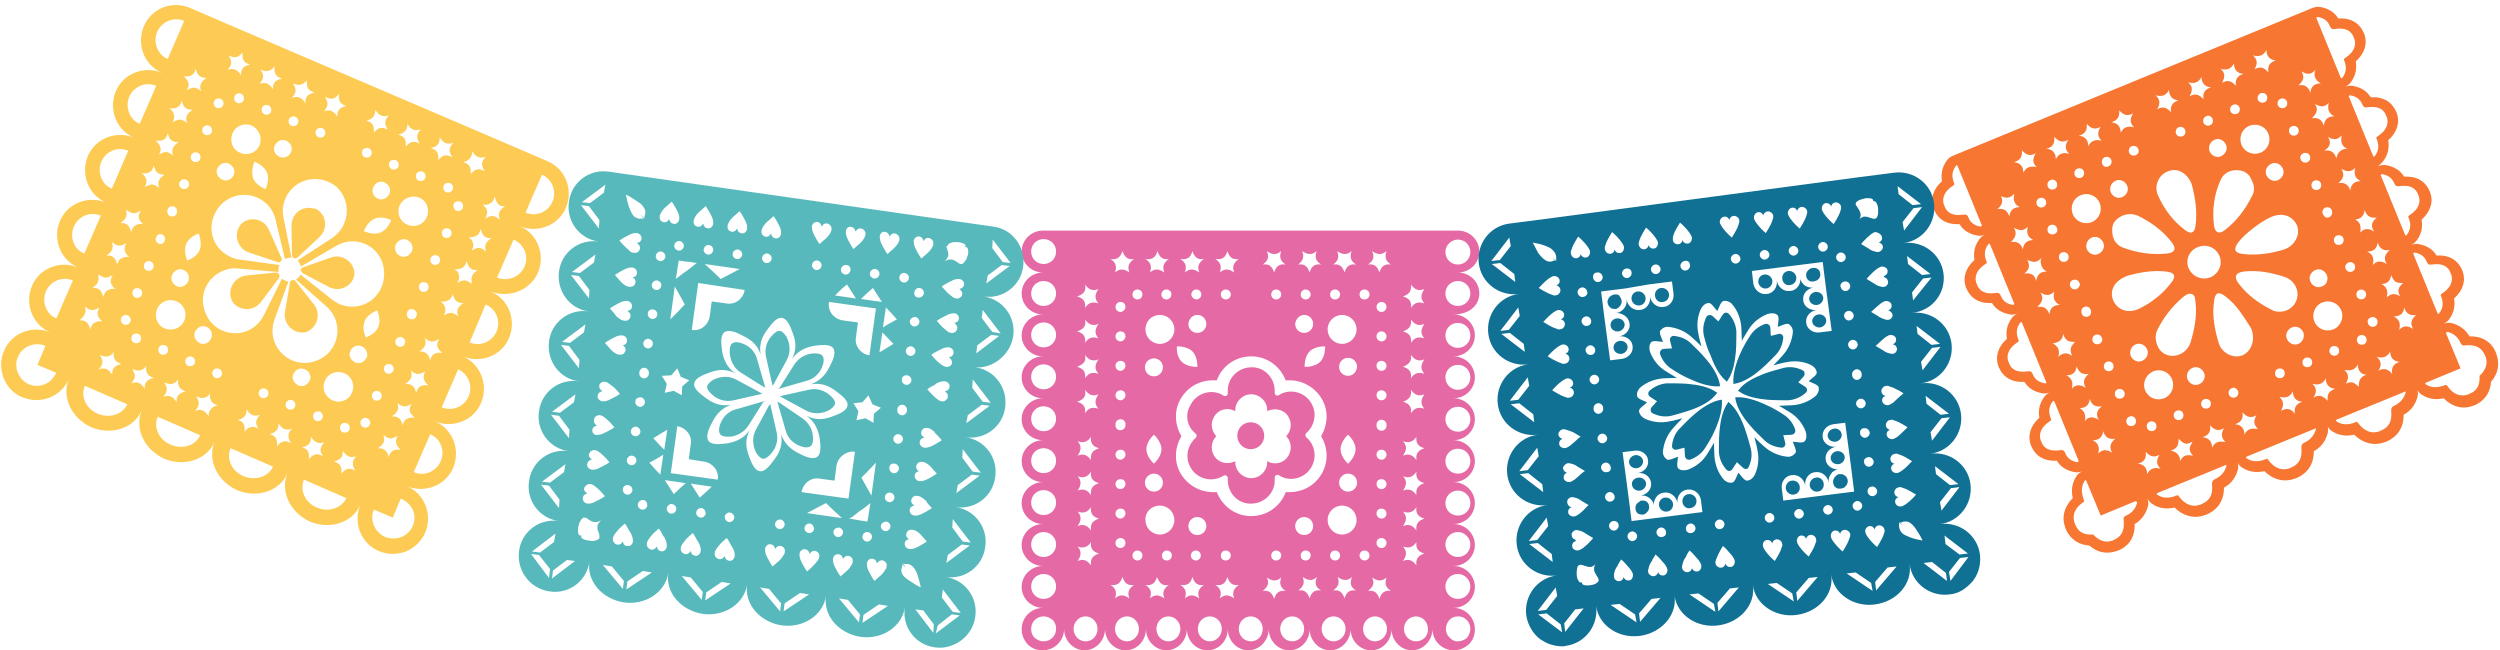
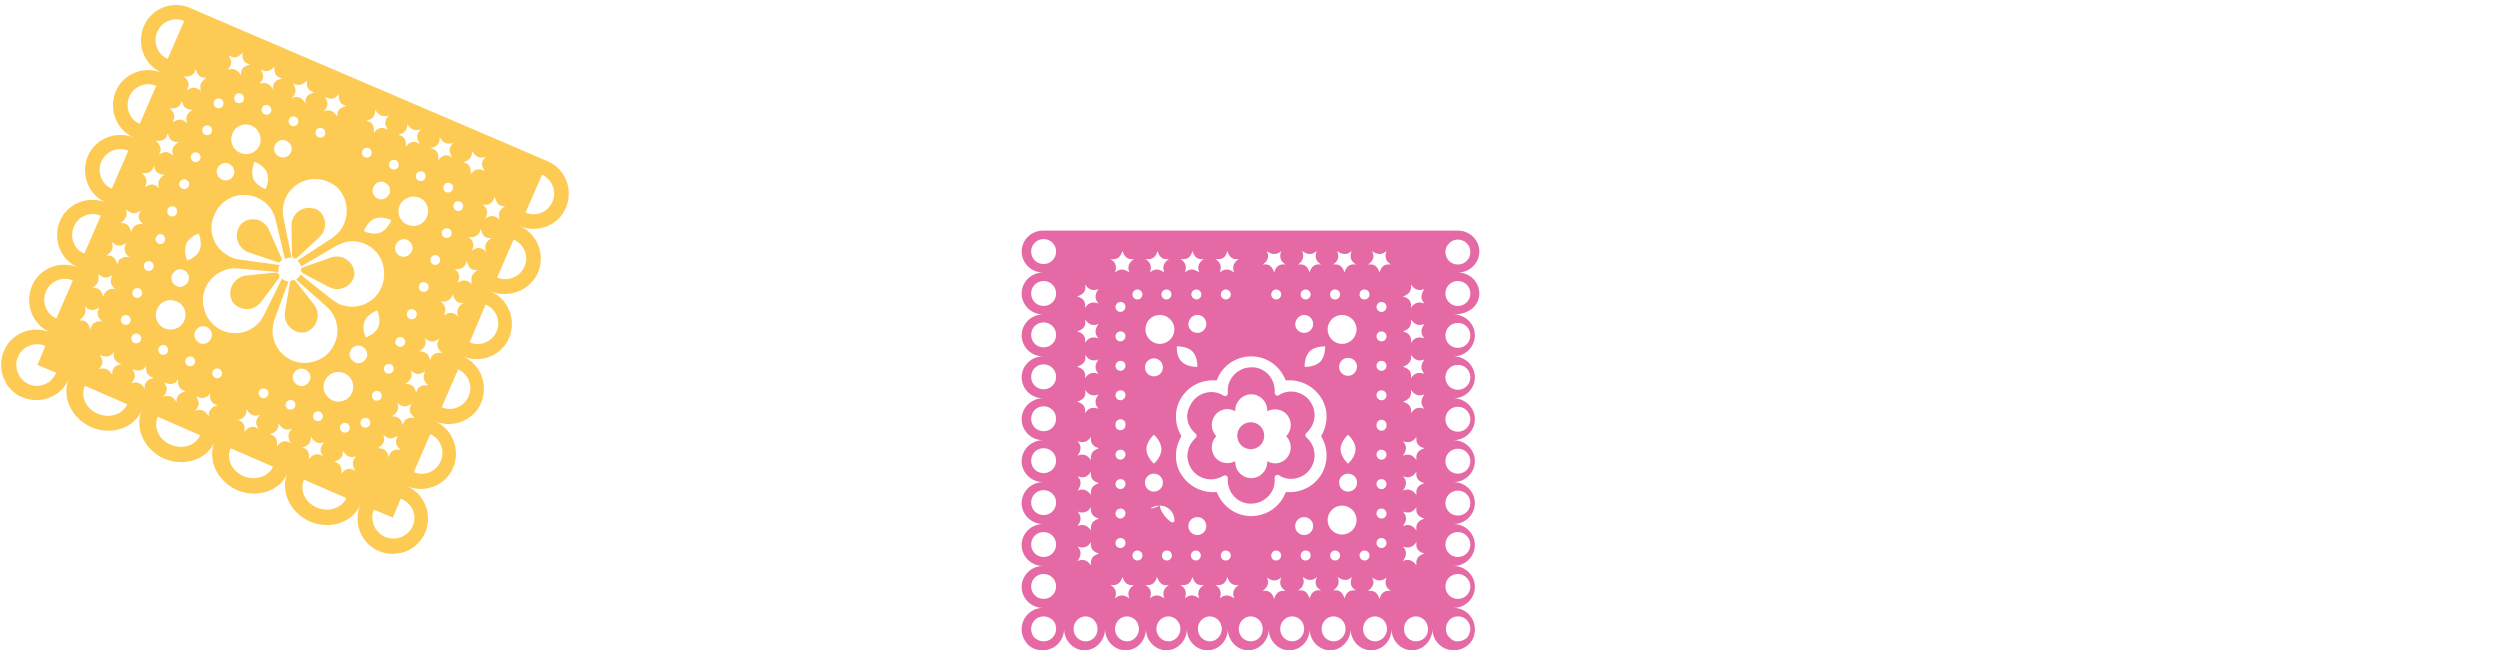
<svg xmlns="http://www.w3.org/2000/svg" height="130.3" id="Illustration" preserveAspectRatio="xMidYMid meet" version="1.1" viewBox="-0.3 -1.0 500.9 130.3" width="500.9" x="0" xml:space="preserve" y="0" zoomAndPan="magnify">
  <g>
    <g id="change1_1">
      <path d="M107.5,53.6c1.5-3.6-0.1-7.8-3.7-9.3c3.6,1.5,7.8-0.1,9.3-3.7c1.5-3.6-0.1-7.8-3.7-9.3l-6.5-2.8L44.3,3.4 l-6.5-2.8C34.2-1,30,0.7,28.5,4.3c-1.5,3.6,0.1,7.8,3.7,9.3c-3.6-1.5-7.8,0.1-9.3,3.7c-1.5,3.6,0.1,7.8,3.7,9.3 c-3.6-1.5-7.8,0.1-9.3,3.7c-1.5,3.6,0.1,7.8,3.7,9.3c-3.6-1.5-7.8,0.1-9.3,3.7c-1.5,3.6,0.1,7.8,3.7,9.3c-3.6-1.5-7.8,0.1-9.3,3.7 c-1.5,3.6,0.1,7.8,3.7,9.3c-3.6-1.5-7.8,0.1-9.3,3.7c-0.8,1.8-0.7,3.7-0.1,5.4c0.2,0.4,0.4,0.8,0.6,1.2c0.1,0.1,0.1,0.2,0.2,0.3 c0.7,1,1.7,1.9,3,2.4c3.6,1.5,7.8-0.1,9.3-3.7c-1.5,3.6,0.5,7.9,4.5,9.7c4,1.7,8.6,0.2,10.1-3.4c-1.5,3.6,0.5,7.9,4.5,9.7 c4,1.7,8.6,0.2,10.1-3.4c-1.5,3.6,0.5,7.9,4.5,9.7c4,1.7,8.6,0.2,10.1-3.4c-1.5,3.6,0.5,7.9,4.5,9.7c4,1.7,8.6,0.2,10.1-3.4 c-1.5,3.6,0.1,7.8,3.7,9.3c1.8,0.8,3.7,0.7,5.4,0.1c1.7-0.7,3.1-2,3.9-3.8c1.5-3.6-0.1-7.8-3.7-9.3c3.6,1.5,7.8-0.1,9.3-3.7 c1.5-3.6-0.1-7.8-3.7-9.3c3.6,1.5,7.8-0.1,9.3-3.7c1.5-3.6-0.1-7.8-3.7-9.3c3.6,1.5,7.8-0.1,9.3-3.7c1.5-3.6-0.1-7.8-3.7-9.3 C101.8,58.8,105.9,57.2,107.5,53.6z M110.4,39.4c-0.9,2.1-3.3,3.1-5.4,2.2l3.3-7.6C110.3,34.9,111.3,37.3,110.4,39.4z M100.9,40.3 c-0.9,0.6-1.4,1.2-1.2,2.2c0,0.2,0.1,0.3,0.1,0.5c-0.7-0.6-1.3-0.9-2.1-0.6c-0.2,0.1-0.5,0.2-0.8,0.4c0.3-0.5,0.4-0.9,0.4-1.3 c0-0.1,0-0.1,0-0.2c-0.1-0.5-0.4-0.9-0.9-1.3c0.6,0.1,1.2,0,1.6-0.3c0.4-0.2,0.6-0.6,0.8-1.3c0.1,0.3,0.2,0.6,0.3,0.8 C99.4,40,99.9,40.4,100.9,40.3z M94.5,47.8c-0.1-0.5-0.4-0.9-0.9-1.3c0.6,0.1,1.2,0,1.6-0.3c0.4-0.2,0.6-0.6,0.8-1.3 c0.1,0.3,0.2,0.6,0.3,0.8c0.3,0.7,0.9,1.1,1.9,1c-1,0.6-1.6,1.4-1.1,2.7c-0.7-0.6-1.3-0.9-2.1-0.6c-0.2,0.1-0.5,0.2-0.8,0.4 C94.5,48.7,94.6,48.2,94.5,47.8z M90.4,57.9c0.1,0.3,0.2,0.6,0.3,0.8c0.3,0.7,0.9,1.1,1.9,1c-1,0.6-1.6,1.4-1.1,2.7 c-0.7-0.6-1.3-0.9-2.1-0.6c-0.2,0.1-0.5,0.2-0.8,0.4c0.3-0.6,0.4-1,0.3-1.5c-0.1-0.5-0.4-0.9-0.9-1.3c0.6,0.1,1.2,0,1.6-0.3 C90,58.9,90.3,58.5,90.4,57.9z M85.5,76.2c-1.2-0.1-2.1,0.1-2.4,1.5c-0.1-0.3-0.2-0.6-0.3-0.8c-0.1-0.3-0.3-0.5-0.6-0.7 c-0.3-0.2-0.8-0.3-1.3-0.3c1-0.6,1.6-1.4,1.1-2.7c0.4,0.4,0.8,0.6,1.2,0.7c0.3,0.1,0.6,0,0.9-0.1c0.2-0.1,0.5-0.2,0.8-0.4 C84.3,74.6,84.6,75.4,85.5,76.2z M80,89.1c-1.2-0.1-2.1,0.1-2.4,1.5c-0.1-0.3-0.2-0.6-0.3-0.8c-0.1-0.3-0.3-0.5-0.6-0.7 c-0.3-0.2-0.8-0.3-1.3-0.3c1-0.6,1.6-1.4,1.1-2.7c0.4,0.4,0.8,0.6,1.2,0.7c0.3,0.1,0.6,0,0.9-0.1c0.2-0.1,0.5-0.2,0.8-0.4 C78.7,87.5,79.1,88.4,80,89.1z M70.5,92.5c0.1,0.2,0.2,0.5,0.4,0.8c-1.2-0.7-2-0.4-2.8,0.6c0.1-1.2-0.1-2.1-1.5-2.4 c0.3-0.1,0.6-0.2,0.8-0.3c0.3-0.2,0.6-0.4,0.7-0.6c0.2-0.3,0.3-0.7,0.3-1.3c0.6,1,1.4,1.6,2.7,1.1c-0.4,0.4-0.6,0.8-0.7,1.1 C70.4,91.9,70.4,92.2,70.5,92.5z M57.6,87c0.1,0.2,0.2,0.5,0.4,0.8c-1.2-0.7-2-0.4-2.8,0.6c0.1-1.2-0.1-2.1-1.5-2.4 c0.3-0.1,0.6-0.2,0.8-0.3c0.3-0.2,0.6-0.4,0.7-0.6c0.2-0.3,0.3-0.7,0.3-1.3c0.6,1,1.4,1.6,2.7,1.1c-0.4,0.4-0.6,0.8-0.7,1.1 C57.5,86.3,57.5,86.7,57.6,87z M41.5,82.4c-0.6-1-1.4-1.6-2.7-1.1c0.6-0.7,0.9-1.3,0.6-2.1c-0.1-0.2-0.2-0.5-0.4-0.8 c0.6,0.3,1.1,0.4,1.6,0.3c0.5-0.1,0.9-0.4,1.2-0.9c-0.1,0.6,0,1.1,0.2,1.5c0.2,0.4,0.6,0.7,1.3,0.9c-0.3,0.1-0.6,0.2-0.8,0.3 C41.9,80.9,41.5,81.4,41.5,82.4z M33,76.4c-0.1-0.2-0.2-0.5-0.4-0.8c0.6,0.3,1.1,0.4,1.6,0.3c0.5-0.1,0.9-0.4,1.2-0.9 c-0.1,0.6,0,1.1,0.2,1.5c0.2,0.4,0.6,0.7,1.3,0.9c-0.3,0.1-0.6,0.2-0.8,0.3c-0.7,0.3-1.1,0.9-1,1.9c-0.6-1-1.4-1.6-2.7-1.1 C33,77.8,33.3,77.2,33,76.4z M30.5,74.7c-0.3,0.1-0.6,0.2-0.8,0.3c-0.7,0.3-1.1,0.9-1,1.9c-0.6-1-1.4-1.6-2.7-1.1 c0.6-0.7,0.9-1.3,0.6-2.1c-0.1-0.2-0.2-0.5-0.4-0.8c0.6,0.3,1.1,0.4,1.6,0.3c0.5-0.1,0.9-0.4,1.2-0.9c-0.1,0.6,0,1.1,0.2,1.5 C29.4,74.2,29.8,74.5,30.5,74.7z M22.2,74.1C22.2,74.1,22.2,74.1,22.2,74.1c-0.6-1-1.4-1.6-2.7-1.1c0.6-0.7,0.9-1.3,0.6-2.1 c-0.1-0.2-0.2-0.5-0.4-0.8c0.6,0.3,1.1,0.4,1.6,0.3c0.5-0.1,0.9-0.4,1.2-0.9c-0.1,0.6,0,1.1,0.2,1.5c0.2,0.4,0.6,0.7,1.3,0.9 c-0.3,0.1-0.6,0.2-0.8,0.3C22.5,72.5,22.1,73.1,22.2,74.1C22.2,74.1,22.2,74.1,22.2,74.1z M16.7,60.4c0.7,0.6,1.3,0.9,2.1,0.6 c0.2-0.1,0.5-0.2,0.8-0.4c-0.3,0.6-0.4,1-0.3,1.5c0.1,0.5,0.4,0.9,0.9,1.3c-0.6-0.1-1.2,0-1.6,0.3c-0.4,0.2-0.6,0.6-0.8,1.3 c-0.1-0.3-0.2-0.6-0.3-0.8c-0.3-0.7-0.9-1.1-1.9-1C16.6,62.4,17.1,61.6,16.7,60.4z M23.2,52c-0.1-0.3-0.2-0.6-0.3-0.8 c-0.3-0.7-0.9-1.1-1.9-1c1-0.6,1.6-1.4,1.1-2.7c0.7,0.6,1.3,0.9,2.1,0.6c0.2-0.1,0.5-0.2,0.8-0.4c-0.3,0.6-0.4,1-0.3,1.5 c0.1,0.5,0.4,0.9,0.9,1.3c-0.6-0.1-1.2,0-1.6,0.3C23.6,50.9,23.4,51.3,23.2,52z M28.1,33.7c1.2,0.1,2.1-0.1,2.4-1.5 c0.1,0.3,0.2,0.6,0.3,0.8c0.1,0.3,0.3,0.5,0.6,0.7c0.3,0.2,0.8,0.3,1.3,0.3c-1,0.6-1.6,1.4-1.1,2.7c-0.4-0.4-0.8-0.6-1.2-0.7 c-0.3-0.1-0.6,0-0.9,0.1c-0.2,0.1-0.5,0.2-0.8,0.4C29.4,35.3,29,34.4,28.1,33.7z M33.7,20.7c1.2,0.1,2.1-0.1,2.4-1.5 c0.1,0.3,0.2,0.6,0.3,0.8c0.1,0.3,0.3,0.5,0.6,0.7c0.3,0.2,0.8,0.3,1.3,0.3c-1,0.6-1.6,1.4-1.1,2.7c-0.4-0.4-0.8-0.6-1.2-0.7 c-0.3-0.1-0.6,0-0.9,0.1c-0.2,0.1-0.5,0.2-0.8,0.4C34.9,22.3,34.6,21.5,33.7,20.7z M35.7,35.5c0.2-0.5,0.8-0.7,1.3-0.5 c0.1,0.1,0.2,0.1,0.3,0.2c0.3,0.3,0.4,0.7,0.2,1.1c-0.2,0.5-0.8,0.7-1.3,0.5c-0.4-0.2-0.6-0.5-0.6-0.9 C35.6,35.8,35.6,35.6,35.7,35.5z M54,21.4c-0.2,0.5-0.8,0.7-1.3,0.5c-0.5-0.2-0.7-0.8-0.5-1.3c0.2-0.5,0.8-0.7,1.3-0.5 C53.9,20.3,54.2,20.9,54,21.4z M51.7,28.1c-0.6,1.5-2.4,2.2-3.9,1.5c-1.5-0.6-2.2-2.4-1.5-3.9c0.6-1.5,2.4-2.2,3.9-1.5 C51.6,24.9,52.3,26.6,51.7,28.1z M54.8,28.1c0.4-0.9,1.4-1.3,2.3-0.9c0,0,0.1,0,0.1,0.1c0.8,0.4,1.2,1.4,0.8,2.2 c-0.4,0.9-1.4,1.3-2.3,0.9c-0.9-0.4-1.3-1.3-1-2.2C54.7,28.2,54.8,28.2,54.8,28.1z M77.7,31.6c0.2-0.5,0.8-0.7,1.3-0.5 c0.5,0.2,0.7,0.8,0.5,1.3c-0.2,0.5-0.8,0.7-1.3,0.5C77.7,32.6,77.5,32.1,77.7,31.6z M76.8,35.6c0.9,0.4,1.3,1.4,0.9,2.3 c0,0,0,0.1-0.1,0.1c-0.4,0.8-1.4,1.2-2.2,0.8c-0.9-0.4-1.3-1.4-0.9-2.3c0.4-0.9,1.3-1.3,2.2-1C76.7,35.6,76.7,35.6,76.8,35.6z M84.4,33.4c0.5,0.2,0.7,0.8,0.5,1.3c-0.2,0.5-0.8,0.7-1.3,0.5c-0.5-0.2-0.7-0.8-0.5-1.3C83.3,33.4,83.9,33.2,84.4,33.4z M83.7,38.6c1.5,0.6,2.2,2.4,1.5,3.9c-0.6,1.5-2.4,2.2-3.9,1.5c-1.5-0.6-2.2-2.4-1.5-3.9C80.5,38.7,82.2,38,83.7,38.6z M83.1,62.4 c-0.2,0.5-0.8,0.7-1.3,0.5c-0.5-0.2-0.7-0.8-0.5-1.3c0,0,0,0,0,0c0,0,0,0,0-0.1c0.2-0.5,0.8-0.7,1.3-0.5 C83.1,61.3,83.4,61.8,83.1,62.4C83.1,62.4,83.1,62.4,83.1,62.4C83.1,62.4,83.1,62.4,83.1,62.4z M89.6,44.8c0.5,0.2,0.7,0.8,0.5,1.3 c-0.2,0.5-0.8,0.7-1.3,0.5c-0.5-0.2-0.7-0.8-0.5-1.3C88.5,44.8,89.1,44.6,89.6,44.8z M90.6,39.9c0.2-0.5,0.8-0.7,1.3-0.5 c0.5,0.2,0.7,0.8,0.5,1.3c-0.2,0.5-0.8,0.7-1.3,0.5C90.7,41,90.4,40.4,90.6,39.9z M87.3,50.2c0.5,0.2,0.7,0.8,0.5,1.3 C87.6,52,87,52.2,86.5,52c-0.5-0.2-0.7-0.8-0.5-1.3C86.2,50.2,86.8,50,87.3,50.2z M85,55.6c0.5,0.2,0.7,0.8,0.5,1.3 c-0.1,0.1-0.1,0.2-0.2,0.3c-0.3,0.3-0.7,0.4-1.1,0.2c-0.5-0.2-0.7-0.8-0.5-1.3c0.2-0.4,0.5-0.6,0.9-0.6 C84.7,55.6,84.8,55.6,85,55.6z M89.1,37.5c-0.5-0.2-0.7-0.8-0.5-1.3c0.2-0.5,0.8-0.7,1.3-0.5c0.5,0.2,0.7,0.8,0.5,1.3 C90.1,37.5,89.6,37.7,89.1,37.5z M81.3,47.1c0.9,0.4,1.3,1.4,0.9,2.3c0,0,0,0.1-0.1,0.1c-0.4,0.8-1.4,1.2-2.2,0.8 c-0.9-0.4-1.3-1.4-0.9-2.3c0.4-0.8,1.3-1.3,2.2-1C81.3,47.1,81.3,47.1,81.3,47.1z M74.8,79.2c-0.5-0.2-0.7-0.8-0.5-1.3 c0.2-0.5,0.8-0.7,1.3-0.5c0.5,0.2,0.7,0.8,0.5,1.3C75.9,79.2,75.3,79.4,74.8,79.2z M73.8,84.1c-0.2,0.5-0.8,0.7-1.3,0.5 c-0.5-0.2-0.7-0.8-0.5-1.3c0.2-0.5,0.8-0.7,1.3-0.5C73.8,83,74,83.6,73.8,84.1z M77.2,73.8c-0.5-0.2-0.7-0.8-0.5-1.3 c0.2-0.5,0.8-0.7,1.3-0.5c0.5,0.2,0.7,0.8,0.5,1.3C78.2,73.8,77.7,74,77.2,73.8z M62.5,82c0.2-0.5,0.8-0.7,1.3-0.5 c0.5,0.2,0.7,0.8,0.5,1.3c-0.2,0.5-0.8,0.7-1.3,0.5C62.5,83.1,62.3,82.5,62.5,82z M64.8,75.3c0.6-1.5,2.4-2.2,3.9-1.5 c1.5,0.6,2.2,2.4,1.5,3.9c-0.6,1.5-2.4,2.2-3.9,1.5C64.8,78.5,64.1,76.8,64.8,75.3z M61.7,75.3c-0.4,0.9-1.4,1.3-2.3,0.9 c0,0-0.1,0-0.1-0.1c-0.8-0.4-1.2-1.4-0.8-2.2c0.4-0.9,1.4-1.3,2.3-0.9c0.9,0.4,1.3,1.3,1,2.2C61.7,75.2,61.7,75.2,61.7,75.3z M51.6,77.4c0.2-0.5,0.8-0.7,1.3-0.5c0.5,0.2,0.7,0.8,0.5,1.3c-0.2,0.5-0.8,0.7-1.3,0.5C51.6,78.4,51.4,77.9,51.6,77.4z M58.3,79.2 c0.5,0.2,0.7,0.8,0.5,1.3c-0.2,0.5-0.8,0.7-1.3,0.5c-0.5-0.2-0.7-0.8-0.5-1.3C57.3,79.2,57.8,79,58.3,79.2z M68.4,85.6 c-0.5-0.2-0.7-0.8-0.5-1.3c0.2-0.5,0.8-0.7,1.3-0.5c0.5,0.2,0.7,0.8,0.5,1.3C69.5,85.6,68.9,85.8,68.4,85.6z M73.1,70.7 c-0.4,0.9-1.4,1.3-2.3,0.9c0,0-0.1,0-0.1-0.1c-0.8-0.4-1.2-1.4-0.8-2.2c0.4-0.9,1.4-1.3,2.3-0.9c0.8,0.4,1.3,1.3,1,2.2 C73.2,70.6,73.2,70.6,73.1,70.7z M72.8,63.3c0.6-1.5,2.5-2.1,2.5-2.1s0.8,1.8,0.2,3.3C74.9,66,73,66.6,73,66.6S72.1,64.8,72.8,63.3 z M75.9,45.6c-1.5,0.6-3.3-0.3-3.3-0.3s0.7-1.9,2.2-2.5c1.5-0.6,3.3,0.3,3.3,0.3S77.4,45,75.9,45.6z M74.1,30 c-0.2,0.5-0.8,0.7-1.3,0.5c-0.5-0.2-0.7-0.8-0.5-1.3c0.2-0.5,0.8-0.7,1.3-0.5C74.1,28.9,74.3,29.5,74.1,30z M68,45 c-0.5,0.7-1.2,1.3-1.9,1.8l-6.8,4.4c0.3,0.3,0.6,0.7,0.7,1.2l7-4.1c0.8-0.4,1.6-0.8,2.5-0.9c3.3-0.4,6.3,1.7,7,4.9 c0.3,1.4,0.2,2.8-0.3,4.1c-1.2,3-4.4,4.7-7.7,3.8c-0.9-0.2-1.6-0.7-2.3-1.2l-6.3-5c0,0,0,0,0,0c-0.2,0.4-0.5,0.8-0.9,1l6.1,5.4 c0.7,0.6,1.2,1.3,1.6,2.1c1.4,3,0.3,6.5-2.4,8.2c-1.2,0.7-2.6,1.1-4,1c-3.2-0.2-5.8-2.8-6-6.1c0-0.9,0.1-1.8,0.4-2.6l2.8-7.6 c-0.2,0-0.5-0.1-0.7-0.2c-0.2-0.1-0.5-0.2-0.6-0.4l-3.6,7.3c-0.4,0.8-0.9,1.5-1.6,2.1c-2.5,2.2-6.2,2-8.5-0.1c-1-0.9-1.7-2.2-2-3.6 c-0.7-3.1,1.1-6.3,4.3-7.4c0.8-0.3,1.7-0.4,2.6-0.3l8.1,0.7c-0.1-0.4,0-0.9,0.2-1.4c0,0,0,0,0,0l-8-1.1c-0.9-0.1-1.7-0.4-2.5-0.9 c-2.9-1.7-3.9-5.2-2.5-8.2c0.6-1.3,1.5-2.3,2.7-3c2.8-1.6,6.4-0.9,8.4,1.7c0.5,0.7,0.9,1.5,1.1,2.4l1.9,7.9 c0.4-0.2,0.9-0.3,1.3-0.3l-1.6-8c-0.2-0.9-0.2-1.8,0-2.6c0.7-3.3,3.7-5.4,6.9-5.1c1.4,0.1,2.7,0.7,3.8,1.6 C69.4,38.6,69.9,42.2,68,45z M37.4,72.3c-0.5-0.2-0.7-0.8-0.5-1.3c0.2-0.5,0.8-0.7,1.3-0.5c0.5,0.2,0.7,0.8,0.5,1.3 C38.5,72.3,37.9,72.5,37.4,72.3z M39.7,67.7c-0.9-0.4-1.3-1.4-0.9-2.3c0,0,0-0.1,0.1-0.1c0.4-0.8,1.4-1.2,2.2-0.8 c0.9,0.4,1.3,1.4,0.9,2.3c-0.4,0.9-1.3,1.3-2.2,1C39.7,67.8,39.7,67.8,39.7,67.7z M32.7,64.8c-1.5-0.6-2.2-2.4-1.5-3.9 c0.6-1.5,2.4-2.2,3.9-1.5c1.5,0.6,2.2,2.4,1.5,3.9S34.2,65.4,32.7,64.8z M33.3,69.5C33.1,70,32.5,70.2,32,70 c-0.5-0.2-0.7-0.8-0.5-1.3c0.2-0.5,0.8-0.7,1.3-0.5C33.3,68.4,33.5,69,33.3,69.5z M29.1,53.2c-0.5-0.2-0.7-0.8-0.5-1.3 c0.2-0.5,0.8-0.7,1.3-0.5c0.5,0.2,0.7,0.8,0.5,1.3C30.2,53.2,29.6,53.4,29.1,53.2z M28.1,58.1c-0.2,0.5-0.8,0.7-1.3,0.5 c-0.5-0.2-0.7-0.8-0.5-1.3c0.2-0.5,0.8-0.7,1.3-0.5C28.1,57,28.3,57.6,28.1,58.1z M33.3,40.9c0.2-0.5,0.8-0.7,1.3-0.5 c0.5,0.2,0.7,0.8,0.5,1.3c0,0,0,0,0,0c0,0,0,0,0,0.1c-0.2,0.5-0.8,0.7-1.3,0.5C33.3,42.1,33.1,41.5,33.3,40.9 C33.3,41,33.3,41,33.3,40.9C33.3,41,33.3,41,33.3,40.9z M27.4,65.9c0.5,0.2,0.7,0.8,0.5,1.3c-0.2,0.5-0.8,0.7-1.3,0.5 c-0.5-0.2-0.7-0.8-0.5-1.3C26.3,65.9,26.9,65.7,27.4,65.9z M35.1,56.3c-0.9-0.4-1.3-1.4-0.9-2.3c0,0,0-0.1,0.1-0.1 c0.4-0.8,1.4-1.2,2.2-0.8c0.9,0.4,1.3,1.4,0.9,2.3c-0.4,0.8-1.3,1.3-2.2,1C35.2,56.3,35.1,56.3,35.1,56.3z M37,47.9 c0.6-1.5,2.5-2.1,2.5-2.1s0.8,1.8,0.2,3.3c-0.6,1.5-2.5,2.1-2.5,2.1S36.4,49.4,37,47.9z M42.3,73.4c0.2-0.5,0.8-0.7,1.3-0.5 c0.5,0.2,0.7,0.8,0.5,1.3c-0.2,0.5-0.8,0.7-1.3,0.5C42.3,74.4,42.1,73.9,42.3,73.4z M50.7,31.4c0,0,1.9,0.7,2.5,2.2 c0.6,1.5-0.3,3.3-0.3,3.3s-1.9-0.7-2.5-2.2C49.9,33.1,50.7,31.4,50.7,31.4z M63,25.2c0.2-0.5,0.8-0.7,1.3-0.5 c0.5,0.2,0.7,0.8,0.5,1.3c-0.2,0.5-0.8,0.7-1.3,0.5C63,26.3,62.8,25.7,63,25.2z M58.1,24.2c-0.5-0.2-0.7-0.8-0.5-1.3 c0.2-0.5,0.8-0.7,1.3-0.5c0.5,0.2,0.7,0.8,0.5,1.3C59.2,24.2,58.6,24.4,58.1,24.2z M48,17.8c0.5,0.2,0.7,0.8,0.5,1.3 c-0.2,0.5-0.8,0.7-1.3,0.5c-0.5-0.2-0.7-0.8-0.5-1.3C46.9,17.8,47.5,17.5,48,17.8z M43.3,32.7c0.4-0.9,1.4-1.3,2.3-0.9 c0,0,0.1,0,0.1,0.1c0.8,0.4,1.2,1.4,0.8,2.2c-0.4,0.9-1.4,1.3-2.3,0.9c-0.8-0.4-1.3-1.3-1-2.2C43.3,32.8,43.3,32.7,43.3,32.7z M41.6,24.2c0.5,0.2,0.7,0.8,0.5,1.3c-0.2,0.5-0.8,0.7-1.3,0.5s-0.7-0.8-0.5-1.3C40.5,24.2,41.1,24,41.6,24.2z M42.6,19.3 c0.2-0.5,0.8-0.7,1.3-0.5s0.7,0.8,0.5,1.3c-0.2,0.5-0.8,0.7-1.3,0.5S42.4,19.8,42.6,19.3z M39.3,29.6c0.5,0.2,0.7,0.8,0.5,1.3 c-0.2,0.5-0.8,0.7-1.3,0.5c-0.5-0.2-0.7-0.8-0.5-1.3C38.2,29.6,38.8,29.4,39.3,29.6z M32.2,46c0.5,0.2,0.7,0.8,0.5,1.3 c-0.2,0.4-0.5,0.6-0.9,0.6c-0.1,0-0.2,0-0.4-0.1C31,47.5,30.7,47,31,46.5c0.1-0.1,0.1-0.2,0.2-0.3C31.4,45.9,31.9,45.8,32.2,46z M25.3,62.2c0.5,0.2,0.7,0.8,0.5,1.3C25.6,64,25,64.2,24.5,64c-0.5-0.2-0.7-0.8-0.5-1.3C24.2,62.2,24.8,62,25.3,62.2z M48.1,82.9 c0.3-0.2,0.6-0.4,0.7-0.6c0.2-0.3,0.3-0.7,0.3-1.3c0.6,1,1.4,1.6,2.7,1.1c-0.4,0.4-0.6,0.8-0.7,1.1c-0.1,0.3-0.1,0.6,0,0.9 c0.1,0.2,0.2,0.5,0.4,0.8c-1.2-0.7-2-0.4-2.8,0.6c0.1-1.2-0.1-2.1-1.5-2.4C47.6,83.1,47.9,83,48.1,82.9z M61,88.4 c0.3-0.2,0.6-0.4,0.7-0.6c0.2-0.3,0.3-0.7,0.3-1.3c0.6,1,1.4,1.6,2.7,1.1c-0.4,0.4-0.6,0.8-0.7,1.1c-0.1,0.3-0.1,0.6,0,0.9 c0.1,0.2,0.2,0.5,0.4,0.8c-1.2-0.7-2-0.4-2.8,0.6c0.1-1.2-0.1-2.1-1.5-2.4C60.5,88.6,60.8,88.5,61,88.4z M80.8,67.9 c-0.2,0.5-0.8,0.7-1.3,0.5c-0.1-0.1-0.2-0.1-0.3-0.2c-0.3-0.3-0.4-0.7-0.2-1.1c0.2-0.5,0.8-0.7,1.3-0.5c0.4,0.2,0.6,0.5,0.6,0.9 C80.9,67.6,80.8,67.7,80.8,67.9z M94.3,29.3c0.6,1,1.4,1.6,2.7,1.1c-0.6,0.7-0.9,1.3-0.6,2.1c0.1,0.2,0.2,0.5,0.4,0.8 c-1.2-0.7-2-0.4-2.8,0.6c0.1-1.2-0.1-2.1-1.5-2.4c0.3-0.1,0.6-0.2,0.8-0.3C93.9,30.8,94.3,30.3,94.3,29.3z M87.8,26.5 c0.6,1,1.4,1.6,2.7,1.1c-0.6,0.7-0.9,1.3-0.6,2.1c0.1,0.2,0.2,0.5,0.4,0.8c-1.2-0.7-2-0.4-2.8,0.6c0.1-1.2-0.1-2.1-1.5-2.4 c0.3-0.1,0.6-0.2,0.8-0.3C87.5,28.1,87.8,27.5,87.8,26.5z M81.3,23.8c0.6,1,1.4,1.6,2.7,1.1c-0.6,0.7-0.9,1.3-0.6,2.1 c0.1,0.2,0.2,0.5,0.4,0.8c-1.2-0.7-2-0.4-2.8,0.6c0.1-1.2-0.1-2.1-1.5-2.4c0.3-0.1,0.6-0.2,0.8-0.3C81,25.3,81.4,24.7,81.3,23.8z M74.9,21c0.6,1,1.4,1.6,2.7,1.1c-0.6,0.7-0.9,1.3-0.6,2.1c0.1,0.2,0.2,0.5,0.4,0.8c-1.2-0.7-2-0.4-2.8,0.6 c0.1-1.2-0.1-2.1-1.5-2.4c0.3-0.1,0.6-0.2,0.8-0.3C74.6,22.5,74.9,21.9,74.9,21z M67.6,17.8c-0.1,1.2,0.1,2.1,1.5,2.4 c-0.3,0.1-0.6,0.2-0.8,0.3c-0.7,0.3-1.1,0.9-1,1.9c-0.6-1-1.4-1.6-2.7-1.1c0.6-0.7,0.9-1.3,0.6-2.1c-0.1-0.2-0.2-0.5-0.4-0.8 C66.1,19.1,66.9,18.8,67.6,17.8z M61.2,15.1c-0.1,1.2,0.1,2.1,1.5,2.4c-0.3,0.1-0.6,0.2-0.8,0.3c-0.7,0.3-1.1,0.9-1,1.9 c-0.6-1-1.4-1.6-2.7-1.1c0.6-0.7,0.9-1.3,0.6-2.1c-0.1-0.2-0.2-0.5-0.4-0.8C59.6,16.3,60.4,16,61.2,15.1z M54.7,12.3 c-0.1,1.2,0.1,2.1,1.5,2.4c-0.3,0.1-0.6,0.2-0.8,0.3c-0.7,0.3-1.1,0.9-1,1.9c-0.6-1-1.4-1.6-2.7-1.1c0.6-0.7,0.9-1.3,0.6-2.1 c-0.1-0.2-0.2-0.5-0.4-0.8C53.1,13.6,54,13.2,54.7,12.3z M48.3,9.5c-0.1,1.2,0.1,2.1,1.5,2.4c-0.3,0.1-0.6,0.2-0.8,0.3 c-0.7,0.3-1.1,0.9-1,1.9c-0.6-1-1.4-1.6-2.7-1.1c0.6-0.7,0.9-1.3,0.6-2.1c-0.1-0.2-0.2-0.5-0.4-0.8C46.7,10.8,47.5,10.5,48.3,9.5z M31.2,5.4c0.9-2.1,3.3-3.1,5.4-2.2l-3.3,7.6C31.3,10,30.3,7.5,31.2,5.4z M36.5,14.3c1.2,0.1,2.1-0.1,2.4-1.5 c0.1,0.3,0.2,0.6,0.3,0.8c0.1,0.3,0.3,0.5,0.6,0.7c0.3,0.2,0.8,0.3,1.3,0.3c-1,0.6-1.6,1.4-1.1,2.7c-0.4-0.4-0.8-0.6-1.2-0.7 c-0.3-0.1-0.6,0-0.9,0.1c-0.2,0.1-0.5,0.2-0.8,0.4c0.3-0.5,0.4-0.9,0.4-1.3C37.4,15.2,37,14.7,36.5,14.3z M25.6,18.4 c0.9-2.1,3.3-3.1,5.4-2.2l-3.3,7.6C25.7,23,24.7,20.5,25.6,18.4z M30.9,27.2c1.2,0.1,2.1-0.1,2.4-1.5c0.1,0.3,0.2,0.6,0.3,0.8 c0.1,0.3,0.3,0.5,0.6,0.7c0.3,0.2,0.8,0.3,1.3,0.3c-1,0.6-1.6,1.4-1.1,2.7c-0.4-0.4-0.8-0.6-1.2-0.7c-0.3-0.1-0.6,0-0.9,0.1 c-0.2,0.1-0.5,0.2-0.8,0.4c0.3-0.4,0.4-0.8,0.4-1.2C31.8,28.2,31.5,27.7,30.9,27.2z M20,31.4c0.9-2.1,3.3-3.1,5.4-2.2l-3.3,7.6 C20.1,36,19.1,33.5,20,31.4z M25,41c0.7,0.6,1.3,0.9,2.1,0.6c0.2-0.1,0.5-0.2,0.8-0.4c-0.2,0.4-0.4,0.8-0.4,1.1c0,0.1,0,0.2,0,0.3 c0.1,0.5,0.4,0.9,0.9,1.3c-0.6-0.1-1.2,0-1.6,0.3c-0.4,0.2-0.6,0.6-0.8,1.3c-0.1-0.3-0.2-0.6-0.3-0.8c-0.3-0.7-0.9-1.1-1.9-1 c0.9-0.6,1.5-1.3,1.2-2.4C25.1,41.2,25,41.1,25,41z M14.5,44.4c0.9-2.1,3.3-3.1,5.4-2.2l-3.3,7.6C14.5,49,13.6,46.5,14.5,44.4z M19.4,53.9c0.7,0.6,1.3,0.9,2.1,0.6c0.2-0.1,0.5-0.2,0.8-0.4c-0.3,0.4-0.4,0.8-0.4,1.2c0,0.1,0,0.2,0,0.3c0.1,0.5,0.4,0.9,0.9,1.3 c-0.6-0.1-1.2,0-1.6,0.3c-0.4,0.2-0.6,0.6-0.8,1.3c-0.1-0.3-0.2-0.6-0.3-0.8c-0.3-0.7-0.9-1.1-1.9-1c0.9-0.6,1.4-1.3,1.2-2.3 C19.5,54.2,19.5,54,19.4,53.9z M8.9,57.4c0.9-2.1,3.3-3.1,5.4-2.2l-3.3,7.6C9,62,8,59.5,8.9,57.4z M9.7,75.4 c-1.2,0.9-2.8,1.2-4.2,0.6c-1.1-0.5-1.8-1.3-2.2-2.3C3.1,73.3,3,72.9,3,72.5c-0.1-0.7,0-1.4,0.3-2c0.9-2.1,3.3-3.1,5.5-2.2 l-1.6,3.8l3.8,1.6C10.6,74.4,10.2,74.9,9.7,75.4z M19.3,81.9c-2.4-1-3.5-3.5-2.6-5.6l8.5,3.7C24.3,82,21.7,82.9,19.3,81.9z M33.9,88.1c-2.4-1-3.5-3.5-2.6-5.6l8.5,3.7C38.9,88.3,36.3,89.1,33.9,88.1z M48.5,94.4c-2.4-1-3.5-3.5-2.6-5.6l8.5,3.7 C53.5,94.5,50.9,95.4,48.5,94.4z M63.2,100.7c-2.4-1-3.5-3.5-2.6-5.6l8.5,3.7C68.2,100.8,65.5,101.7,63.2,100.7z M82.4,104.4 c-0.5,1.1-1.3,1.8-2.3,2.2l0,0c-1,0.4-2.1,0.4-3.2,0c-0.4-0.2-0.8-0.4-1.1-0.7c-0.2-0.2-0.4-0.4-0.6-0.6c-0.9-1.2-1.2-2.8-0.6-4.2 l3.8,1.6l1.6-3.8C82.4,99.9,83.3,102.3,82.4,104.4z M88,91.4c-0.9,2.1-3.3,3.1-5.4,2.2l3.3-7.6C88,86.9,88.9,89.3,88,91.4z M82.8,82.7c-1.2-0.1-2.1,0.1-2.4,1.5c-0.1-0.3-0.2-0.6-0.3-0.8c-0.1-0.3-0.3-0.5-0.6-0.7c-0.3-0.2-0.8-0.3-1.3-0.3 c1-0.6,1.6-1.4,1.1-2.7c0.4,0.4,0.8,0.6,1.2,0.7c0.3,0.1,0.6,0,0.9-0.1c0.2-0.1,0.5-0.2,0.8-0.4c-0.3,0.4-0.4,0.8-0.4,1.2 C81.8,81.7,82.2,82.2,82.8,82.7z M93.6,78.4c-0.9,2.1-3.3,3.1-5.4,2.2l3.3-7.6C93.5,73.9,94.5,76.3,93.6,78.4z M88.3,69.7 c-1.2-0.1-2.1,0.1-2.4,1.5c-0.1-0.3-0.2-0.6-0.3-0.8c-0.1-0.3-0.3-0.5-0.6-0.7c-0.3-0.2-0.8-0.3-1.3-0.3c1-0.6,1.6-1.4,1.1-2.7 c0.4,0.4,0.8,0.6,1.2,0.7c0.3,0.1,0.6,0,0.9-0.1c0.2-0.1,0.5-0.2,0.8-0.4c-0.2,0.4-0.4,0.8-0.4,1.1C87.3,68.7,87.7,69.2,88.3,69.7z M99.2,65.4c-0.9,2.1-3.3,3.1-5.4,2.2L97,60C99.1,60.9,100.1,63.3,99.2,65.4z M94.2,55.9c-0.7-0.6-1.3-0.9-2.1-0.6 c-0.2,0.1-0.5,0.2-0.8,0.4c0.3-0.4,0.4-0.8,0.4-1.2c0-0.1,0-0.2,0-0.3c-0.1-0.5-0.4-0.9-0.9-1.3c0.6,0.1,1.2,0,1.6-0.3 c0.4-0.2,0.6-0.6,0.8-1.3c0.1,0.3,0.2,0.6,0.3,0.8c0.3,0.7,0.9,1.1,1.9,1c-0.9,0.6-1.4,1.3-1.2,2.3C94.1,55.7,94.2,55.8,94.2,55.9z M99.3,54.6l3.3-7.6c2.1,0.9,3.1,3.3,2.2,5.4C103.9,54.5,101.4,55.5,99.3,54.6z M60,53.3c0-0.1,0-0.3,0-0.4 c0.1-0.2,0.2-0.3,0.3-0.3l5.7-2c2.2-0.8,4.6,0.8,4.7,3.1c0,0.1,0,0.2,0,0.2s0,0.1,0,0.2c-0.4,2.3-3,3.5-5.1,2.4l-5.3-2.8 C60.2,53.6,60.1,53.4,60,53.3z M56.1,50.7c0.1,0.2,0.1,0.3,0,0.5c-0.1,0.1-0.2,0.2-0.3,0.3c-0.1,0.1-0.3,0.1-0.5,0l-5.7-1.9 c-2.2-0.7-3.2-3.5-1.8-5.4c0.1-0.1,0.1-0.2,0.1-0.2s0.1-0.1,0.2-0.2c1.8-1.6,4.6-0.9,5.5,1.3L56.1,50.7z M57.8,55.6 c0-0.2,0.1-0.3,0.3-0.4c0.1,0,0.3-0.1,0.4-0.1c0.2,0,0.3,0.1,0.4,0.2l3.7,4.7c1.5,1.9,0.7,4.6-1.5,5.5c-0.1,0-0.2,0.1-0.2,0.1 s-0.1,0-0.2,0c-2.3,0.3-4.3-1.8-3.9-4.1L57.8,55.6z M55.7,54.2c0,0.2,0,0.3-0.1,0.5l-3.6,4.8c-1.4,1.9-4.3,1.9-5.7,0 c-0.1-0.1-0.1-0.2-0.1-0.2s0-0.1-0.1-0.2c-0.9-2.2,0.6-4.6,2.9-4.9l6-0.6c0.2,0,0.3,0,0.5,0.2C55.6,54,55.7,54.1,55.7,54.2z M62.9,40.8c0,0,0.1,0,0.2,0.1c2.1,1.2,2.3,4,0.6,5.6l-4.4,4.1c-0.1,0.1-0.3,0.2-0.5,0.2c-0.1,0-0.1-0.1-0.2-0.1 c-0.1,0-0.1,0-0.2-0.1c-0.1-0.1-0.2-0.3-0.2-0.4l-0.1-6c0-2.4,2.2-4.1,4.5-3.4C62.8,40.8,62.9,40.8,62.9,40.8z" fill="#fdcb54" />
    </g>
    <g id="change2_1">
-       <path d="M296.1,57.8c0-2.3-1.9-4.2-4.3-4.2c2.4,0,4.3-1.9,4.3-4.2c0-2.3-1.9-4.2-4.3-4.2h-2.6h-1.7h-74.5h-1.7h-2.6 c-2.4,0-4.3,1.9-4.3,4.2c0,2.3,1.9,4.2,4.3,4.2c-2.4,0-4.3,1.9-4.3,4.2s1.9,4.2,4.3,4.2c-2.4,0-4.3,1.9-4.3,4.2s1.9,4.2,4.3,4.2 c-2.4,0-4.3,1.9-4.3,4.2c0,2.3,1.9,4.2,4.3,4.2c-2.4,0-4.3,1.9-4.3,4.2s1.9,4.2,4.3,4.2c-2.4,0-4.3,1.9-4.3,4.2s1.9,4.2,4.3,4.2 c-2.4,0-4.3,1.9-4.3,4.2c0,2.3,1.9,4.2,4.3,4.2c-2.4,0-4.3,1.9-4.3,4.2s1.9,4.2,4.3,4.2c-2.4,0-4.3,1.9-4.3,4.2s1.9,4.2,4.3,4.2 c-2.4,0-4.3,1.9-4.3,4.3c0,1.2,0.5,2.2,1.2,3c0.2,0.2,0.4,0.4,0.6,0.5c0.7,0.5,1.5,0.7,2.4,0.7c2.4,0,4.3-1.9,4.3-4.3 c0,2.4,1.9,4.3,4.1,4.3s4.1-1.9,4.1-4.3c0,2.4,1.9,4.3,4.1,4.3c2.3,0,4.1-1.9,4.1-4.3c0,2.4,1.9,4.3,4.1,4.3s4.1-1.9,4.1-4.3 c0,2.4,1.9,4.3,4.1,4.3c2.3,0,4.1-1.9,4.1-4.3c0,2.4,1.9,4.3,4.1,4.3s4.1-1.9,4.1-4.3c0,2.4,1.9,4.3,4.1,4.3c2.3,0,4.1-1.9,4.1-4.3 c0,2.4,1.9,4.3,4.1,4.3s4.1-1.9,4.1-4.3c0,2.4,1.9,4.3,4.1,4.3c2.3,0,4.1-1.9,4.1-4.3c0,2.4,1.9,4.3,4.1,4.3s4.1-1.9,4.1-4.3 c0,2.4,1.9,4.3,4.3,4.3c1.2,0,2.2-0.5,3-1.2c0.8-0.8,1.2-1.8,1.2-3c0-2.4-1.9-4.3-4.3-4.3c2.4,0,4.3-1.9,4.3-4.2s-1.9-4.2-4.3-4.2 c2.4,0,4.3-1.9,4.3-4.2s-1.9-4.2-4.3-4.2c2.4,0,4.3-1.9,4.3-4.2c0-2.3-1.9-4.2-4.3-4.2c2.4,0,4.3-1.9,4.3-4.2s-1.9-4.2-4.3-4.2 c2.4,0,4.3-1.9,4.3-4.2s-1.9-4.2-4.3-4.2c2.4,0,4.3-1.9,4.3-4.2c0-2.3-1.9-4.2-4.3-4.2c2.4,0,4.3-1.9,4.3-4.2s-1.9-4.2-4.3-4.2 C294.2,62,296.1,60.1,296.1,57.8z M282.4,56c0.7,1,1.5,1.4,2.7,0.9c-0.7,1-0.9,1.9,0,2.9c-1.2-0.4-2-0.2-2.7,0.9 c0.2-1.4-0.5-2-1.6-2.3C281.9,58,282.6,57.4,282.4,56z M282.4,63c0.7,1,1.5,1.4,2.7,0.9c-0.7,1-0.9,1.9,0,2.9 c-1.2-0.4-2-0.2-2.7,0.9c0.2-1.4-0.5-2-1.6-2.3C281.9,65,282.6,64.4,282.4,63z M282.4,70.1c0.7,1,1.5,1.4,2.7,0.9 c-0.7,1-0.9,1.9,0,2.9c-1.2-0.4-2-0.2-2.7,0.9c0.2-1.4-0.5-2-1.6-2.3C281.9,72,282.6,71.5,282.4,70.1z M282.4,77.1 c0.7,1,1.5,1.4,2.7,0.9c-0.7,1-0.9,1.9,0,2.9c-1.2-0.4-2-0.2-2.7,0.9c0.2-1.4-0.5-2-1.6-2.3C281.9,79.1,282.6,78.5,282.4,77.1z M283.5,86.5c-0.2,1.4,0.5,2,1.6,2.3c-1.1,0.4-1.8,0.9-1.6,2.4c-0.7-1-1.5-1.4-2.7-0.9c0.7-1,0.9-1.9,0-2.9 C281.9,87.8,282.8,87.6,283.5,86.5z M283.5,93.5c-0.2,1.4,0.5,2,1.6,2.3c-1.1,0.4-1.8,0.9-1.6,2.4c-0.7-1-1.5-1.4-2.7-0.9 c0.7-1,0.9-1.9,0-2.9C281.9,94.9,282.8,94.6,283.5,93.5z M283.5,100.6c-0.2,1.4,0.5,2,1.6,2.3c-1.1,0.4-1.8,0.9-1.6,2.4 c-0.7-1-1.5-1.4-2.7-0.9c0.7-1,0.9-1.9,0-2.9C281.9,101.9,282.8,101.7,283.5,100.6z M283.5,107.6c-0.2,1.4,0.5,2,1.6,2.3 c-1.1,0.4-1.8,0.9-1.6,2.4c-0.7-1-1.5-1.4-2.7-0.9c0.7-1,0.9-1.9,0-2.9C281.9,108.9,282.8,108.7,283.5,107.6z M227.6,111.3 c-0.5,0-1-0.4-1-1c0-0.5,0.4-1,1-1c0.5,0,1,0.4,1,1C228.6,110.9,228.1,111.3,227.6,111.3z M233.9,116.2c-1,0.7-1.4,1.5-0.9,2.7 c-1-0.7-1.9-0.9-2.9,0c0.4-1.2,0.2-2-0.9-2.7c1.4,0.2,2-0.5,2.3-1.6C232,115.7,232.5,116.5,233.9,116.2z M232.5,110.3 c0-0.5,0.4-1,1-1c0.5,0,1,0.4,1,1c0,0.5-0.4,1-1,1C232.9,111.3,232.5,110.9,232.5,110.3z M239.6,106.2c-1,0-1.8-0.8-1.8-1.8 c0-1,0.8-1.8,1.8-1.8s1.8,0.8,1.8,1.8C241.4,105.4,240.6,106.2,239.6,106.2z M240.3,110.3c0,0.5-0.4,1-1,1c-0.5,0-1-0.4-1-1 c0-0.5,0.4-1,1-1C239.9,109.3,240.3,109.8,240.3,110.3z M238.6,114.6c0.4,1.1,0.9,1.8,2.3,1.6c-1,0.7-1.4,1.5-0.9,2.7 c-1-0.7-1.9-0.9-2.9,0c0.4-1.2,0.2-2-0.9-2.7C237.7,116.4,238.3,115.8,238.6,114.6z M245.6,114.6c0.4,1.1,0.9,1.8,2.3,1.6 c-1,0.7-1.4,1.5-0.9,2.7c-1-0.7-1.9-0.9-2.9,0c0.4-1.2,0.2-2-0.9-2.7C244.7,116.4,245.3,115.8,245.6,114.6z M244.3,110.3 c0-0.5,0.4-1,1-1c0.5,0,1,0.4,1,1c0,0.5-0.4,1-1,1C244.7,111.3,244.3,110.9,244.3,110.3z M253.5,114.7c1,0.7,1.9,0.9,2.9,0 c-0.4,1.2-0.2,2,0.9,2.7c-1.4-0.2-2,0.5-2.3,1.6c-0.4-1.1-0.9-1.8-2.3-1.6C253.7,116.6,254.1,115.8,253.5,114.7z M254.4,110.3 c0-0.5,0.4-1,1-1c0.5,0,1,0.4,1,1c0,0.5-0.4,1-1,1C254.8,111.3,254.4,110.9,254.4,110.3z M264.4,117.3c-1.4-0.2-2,0.5-2.3,1.6 c-0.4-1.1-0.9-1.8-2.3-1.6c1-0.7,1.4-1.5,0.9-2.7c1,0.7,1.9,0.9,2.9,0C263,115.8,263.3,116.7,264.4,117.3z M260.3,110.3 c0-0.5,0.4-1,1-1s1,0.4,1,1c0,0.5-0.4,1-1,1S260.3,110.9,260.3,110.3z M261,106.2c-1,0-1.8-0.8-1.8-1.8c0-1,0.8-1.8,1.8-1.8 c1,0,1.8,0.8,1.8,1.8C262.8,105.4,262,106.2,261,106.2z M271.4,117.3c-1.4-0.2-2,0.5-2.3,1.6c-0.4-1.1-0.9-1.8-2.3-1.6 c1-0.7,1.4-1.5,0.9-2.7c1,0.7,1.9,0.9,2.9,0C270.1,115.8,270.3,116.7,271.4,117.3z M267.2,111.3c-0.5,0-1-0.4-1-1c0-0.5,0.4-1,1-1 c0.5,0,1,0.4,1,1C268.2,110.9,267.7,111.3,267.2,111.3z M269.8,74.3c-1,0-1.8-0.8-1.8-1.8c0-1,0.8-1.8,1.8-1.8c1,0,1.8,0.8,1.8,1.8 C271.5,73.5,270.8,74.3,269.8,74.3z M271.3,89c0,1.6-1.5,2.9-1.5,2.9s-1.5-1.3-1.5-2.9s1.5-2.9,1.5-2.9S271.3,87.4,271.3,89z M269.8,93.9c1,0,1.8,0.8,1.8,1.8c0,1-0.8,1.8-1.8,1.8c-1,0-1.8-0.8-1.8-1.8C268,94.7,268.8,93.9,269.8,93.9z M274.6,114.7 c1,0.7,1.9,0.9,2.9,0c-0.4,1.2-0.2,2,0.9,2.7c-1.4-0.2-2,0.5-2.3,1.6c-0.4-1.1-0.9-1.8-2.3-1.6 C274.8,116.6,275.2,115.8,274.6,114.7z M275.5,84.1c0-0.5,0.4-1,1-1c0.5,0,1,0.4,1,1c0,0,0,0,0,0.1c0,0,0,0,0,0.1c0,0.5-0.4,1-1,1 c-0.5,0-1-0.4-1-1C275.5,84.2,275.5,84.2,275.5,84.1C275.5,84.1,275.5,84.1,275.5,84.1z M276.5,65.4c0.5,0,1,0.4,1,1 c0,0.5-0.4,1-1,1c-0.5,0-1-0.4-1-1C275.5,65.8,275.9,65.4,276.5,65.4z M275.5,60.5c0-0.5,0.4-1,1-1c0.5,0,1,0.4,1,1 c0,0.5-0.4,1-1,1C275.9,61.5,275.5,61,275.5,60.5z M276.5,71.3c0.5,0,1,0.4,1,1c0,0.5-0.4,1-1,1c-0.5,0-1-0.4-1-1 C275.5,71.7,275.9,71.3,276.5,71.3z M276.5,77.2c0.5,0,1,0.4,1,1c0,0.5-0.4,1-1,1c-0.5,0-1-0.4-1-1 C275.5,77.6,275.9,77.2,276.5,77.2z M276.5,89.1c0.5,0,1,0.4,1,1c0,0.5-0.4,1-1,1c-0.5,0-1-0.4-1-1 C275.5,89.5,275.9,89.1,276.5,89.1z M276.5,95c0.5,0,1,0.4,1,1c0,0.5-0.4,1-1,1c-0.5,0-1-0.4-1-1C275.5,95.4,275.9,95,276.5,95z M276.5,100.9c0.5,0,1,0.4,1,1c0,0.5-0.4,1-1,1c-0.5,0-1-0.4-1-1C275.5,101.3,275.9,100.9,276.5,100.9z M276.5,106.8 c0.5,0,1,0.4,1,1c0,0.5-0.4,1-1,1c-0.5,0-1-0.4-1-1C275.5,107.2,275.9,106.8,276.5,106.8z M274.6,49.3c1,0.7,1.9,0.9,2.9,0 c-0.4,1.2-0.2,2,0.9,2.7c-1.4-0.2-2,0.5-2.3,1.6c-0.4-1.1-0.9-1.8-2.3-1.6C274.8,51.3,275.2,50.5,274.6,49.3z M273.1,57 c0.5,0,1,0.4,1,1c0,0.5-0.4,1-1,1s-1-0.4-1-1C272.1,57.4,272.5,57,273.1,57z M273.1,109.3c0.5,0,1,0.4,1,1c0,0.5-0.4,1-1,1 c-0.5,0-1-0.4-1-1C272.1,109.8,272.5,109.3,273.1,109.3z M267.6,49.3c1,0.7,1.9,0.9,2.9,0c-0.4,1.2-0.2,2,0.9,2.7 c-1.4-0.2-2,0.5-2.3,1.6c-0.4-1.1-0.9-1.8-2.3-1.6C267.8,51.3,268.1,50.5,267.6,49.3z M267.2,57c0.5,0,1,0.4,1,1c0,0.5-0.4,1-1,1 s-1-0.4-1-1C266.2,57.4,266.6,57,267.2,57z M268.6,62.1c1.6,0,2.9,1.3,2.9,2.9s-1.3,2.9-2.9,2.9c-1.6,0-2.9-1.3-2.9-2.9 S267,62.1,268.6,62.1z M268.6,100.3c1.6,0,2.9,1.3,2.9,2.9c0,1.6-1.3,2.9-2.9,2.9c-1.6,0-2.9-1.3-2.9-2.9 C265.7,101.6,267,100.3,268.6,100.3z M265.2,68.4c0,0,0.1,2-1,3.1c-1.1,1.1-3.1,1-3.1,1s-0.1-2,1-3.1 C263.2,68.3,265.2,68.4,265.2,68.4z M260.6,49.3c1,0.7,1.9,0.9,2.9,0c-0.4,1.2-0.2,2,0.9,2.7c-1.4-0.2-2,0.5-2.3,1.6 c-0.4-1.1-0.9-1.8-2.3-1.6C260.7,51.3,261.1,50.5,260.6,49.3z M262.3,58c0,0.5-0.4,1-1,1c-0.5,0-1-0.4-1-1c0-0.5,0.4-1,1-1 C261.8,57,262.3,57.4,262.3,58z M261,62.1c1,0,1.8,0.8,1.8,1.8c0,1-0.8,1.8-1.8,1.8c-1,0-1.8-0.8-1.8-1.8 C259.3,62.9,260.1,62.1,261,62.1z M253.5,49.3c1,0.7,1.9,0.9,2.9,0c-0.4,1.2-0.2,2,0.9,2.7c-1.4-0.2-2,0.5-2.3,1.6 c-0.4-1.1-0.9-1.8-2.3-1.6C253.7,51.3,254.1,50.5,253.5,49.3z M256.4,58c0,0.5-0.4,1-1,1c-0.5,0-1-0.4-1-1c0-0.5,0.4-1,1-1 C255.9,57,256.4,57.4,256.4,58z M245.6,49.3c0.4,1.1,0.9,1.8,2.3,1.6c-1,0.7-1.4,1.5-0.9,2.7c-1-0.7-1.9-0.9-2.9,0 c0.4-1.2,0.2-2-0.9-2.7C244.7,51.1,245.3,50.5,245.6,49.3z M246.3,58c0,0.5-0.4,1-1,1c-0.5,0-1-0.4-1-1c0-0.5,0.4-1,1-1 C245.8,57,246.3,57.4,246.3,58z M239.6,62.1c1,0,1.8,0.8,1.8,1.8c0,1-0.8,1.8-1.8,1.8s-1.8-0.8-1.8-1.8 C237.9,62.9,238.6,62.1,239.6,62.1z M238.4,58c0-0.5,0.4-1,1-1c0.5,0,1,0.4,1,1c0,0.5-0.4,1-1,1C238.8,58.9,238.4,58.5,238.4,58z M238.6,49.3c0.4,1.1,0.9,1.8,2.3,1.6c-1,0.7-1.4,1.5-0.9,2.7c-1-0.7-1.9-0.9-2.9,0c0.4-1.2,0.2-2-0.9-2.7 C237.7,51.1,238.3,50.5,238.6,49.3z M235.5,68.4c0,0,2-0.1,3.1,1c1.1,1.1,1,3.1,1,3.1s-2,0.1-3.1-1 C235.3,70.4,235.5,68.4,235.5,68.4z M236.1,79.2c1.3-2.5,3.8-4,6.6-4c0.3,0,0.5,0,0.8,0c1-2.8,3.7-4.8,6.9-4.8s5.8,2,6.9,4.8 c0.3,0,0.5,0,0.8,0c2.8,0,5.3,1.6,6.6,4c1.2,2.3,1,5-0.3,7.2c1.3,2.1,1.5,4.8,0.3,7.2c-1.3,2.5-3.8,4-6.6,4c0,0,0,0,0,0 c-0.3,0-0.5,0-0.8,0c-1,2.8-3.7,4.8-6.9,4.8s-5.8-2-6.9-4.8c-0.3,0-0.5,0-0.8,0c-2.8,0-5.3-1.6-6.6-4c-1.2-2.3-1-5,0.3-7.2 C235.1,84.2,234.9,81.5,236.1,79.2z M234.4,58c0,0.5-0.4,1-1,1c-0.5,0-1-0.4-1-1c0-0.5,0.4-1,1-1C234,57,234.4,57.4,234.4,58z M231.6,49.3c0.4,1.1,0.9,1.8,2.3,1.6c-1,0.7-1.4,1.5-0.9,2.7c-1-0.7-1.9-0.9-2.9,0c0.4-1.2,0.2-2-0.9-2.7 C230.6,51.1,231.3,50.5,231.6,49.3z M232.1,62.1c1.6,0,2.9,1.3,2.9,2.9s-1.3,2.9-2.9,2.9s-2.9-1.3-2.9-2.9S230.4,62.1,232.1,62.1z M230.9,70.8c1,0,1.8,0.8,1.8,1.8c0,1-0.8,1.8-1.8,1.8s-1.8-0.8-1.8-1.8C229.1,71.6,229.9,70.8,230.9,70.8z M232.4,89 c0,1.6-1.5,2.9-1.5,2.9s-1.5-1.3-1.5-2.9s1.5-2.9,1.5-2.9S232.4,87.4,232.4,89z M230.9,93.9c1,0,1.8,0.8,1.8,1.8 c0,1-0.8,1.8-1.8,1.8s-1.8-0.8-1.8-1.8C229.1,94.7,229.9,93.9,230.9,93.9z M232.1,100.3c1.6,0,2.9,1.3,2.9,2.9 c0,1.6-1.3,2.9-2.9,2.9s-2.9-1.3-2.9-2.9C229.1,101.6,230.4,100.3,232.1,100.3z M228.6,58c0,0.5-0.4,1-1,1c-0.5,0-1-0.4-1-1 c0-0.5,0.4-1,1-1C228.1,57,228.6,57.4,228.6,58z M224.6,49.3c0.4,1.1,0.9,1.8,2.3,1.6c-1,0.7-1.4,1.5-0.9,2.7c-1-0.7-1.9-0.9-2.9,0 c0.4-1.2,0.2-2-0.9-2.7C223.6,51.1,224.2,50.5,224.6,49.3z M225.2,84.2c0,0.5-0.4,1-1,1s-1-0.4-1-1c0,0,0,0,0-0.1c0,0,0,0,0-0.1 c0-0.5,0.4-1,1-1s1,0.4,1,1C225.2,84.1,225.2,84.1,225.2,84.2C225.2,84.2,225.2,84.2,225.2,84.2z M224.2,102.9c-0.5,0-1-0.4-1-1 c0-0.5,0.4-1,1-1s1,0.4,1,1C225.2,102.4,224.7,102.9,224.2,102.9z M225.2,107.8c0,0.5-0.4,1-1,1s-1-0.4-1-1c0-0.5,0.4-1,1-1 S225.2,107.2,225.2,107.8z M224.2,97c-0.5,0-1-0.4-1-1c0-0.5,0.4-1,1-1s1,0.4,1,1C225.2,96.5,224.7,97,224.2,97z M224.2,91.1 c-0.5,0-1-0.4-1-1c0-0.5,0.4-1,1-1s1,0.4,1,1C225.2,90.6,224.7,91.1,224.2,91.1z M224.2,79.2c-0.5,0-1-0.4-1-1c0-0.5,0.4-1,1-1 s1,0.4,1,1C225.2,78.7,224.7,79.2,224.2,79.2z M224.2,73.3c-0.5,0-1-0.4-1-1c0-0.5,0.4-1,1-1s1,0.4,1,1 C225.2,72.8,224.7,73.3,224.2,73.3z M224.2,67.4c-0.5,0-1-0.4-1-1c0-0.5,0.4-1,1-1s1,0.4,1,1C225.2,66.9,224.7,67.4,224.2,67.4z M224.2,61.5c-0.5,0-1-0.4-1-1c0-0.5,0.4-1,1-1s1,0.4,1,1C225.2,61,224.7,61.5,224.2,61.5z M224.6,114.6c0.4,1.1,0.9,1.8,2.3,1.6 c-1,0.7-1.4,1.5-0.9,2.7c-1-0.7-1.9-0.9-2.9,0c0.4-1.2,0.2-2-0.9-2.7C223.6,116.4,224.2,115.8,224.6,114.6z M217.1,56 c0.7,1,1.5,1.4,2.7,0.9c-0.7,1-0.9,1.9,0,2.9c-1.2-0.4-2-0.2-2.7,0.9c0.2-1.4-0.5-2-1.6-2.3C216.7,58,217.4,57.4,217.1,56z M217.1,63c0.7,1,1.5,1.4,2.7,0.9c-0.7,1-0.9,1.9,0,2.9c-1.2-0.4-2-0.2-2.7,0.9c0.2-1.4-0.5-2-1.6-2.3 C216.7,65,217.4,64.4,217.1,63z M217.1,70.1c0.7,1,1.5,1.4,2.7,0.9c-0.7,1-0.9,1.9,0,2.9c-1.2-0.4-2-0.2-2.7,0.9 c0.2-1.4-0.5-2-1.6-2.3C216.7,72,217.4,71.5,217.1,70.1z M217.1,77.1c0.7,1,1.5,1.4,2.7,0.9c-0.7,1-0.9,1.9,0,2.9 c-1.2-0.4-2-0.2-2.7,0.9c0.2-1.4-0.5-2-1.6-2.3C216.7,79.1,217.4,78.5,217.1,77.1z M218.3,86.5c-0.2,1.4,0.5,2,1.6,2.3 c-1.1,0.4-1.8,0.9-1.6,2.4c-0.7-1-1.5-1.4-2.7-0.9c0.7-1,0.9-1.9,0-2.9C216.7,87.8,217.6,87.6,218.3,86.5z M218.3,93.5 c-0.2,1.4,0.5,2,1.6,2.3c-1.1,0.4-1.8,0.9-1.6,2.4c-0.7-1-1.5-1.4-2.7-0.9c0.7-1,0.9-1.9,0-2.9C216.7,94.9,217.6,94.6,218.3,93.5z M218.3,100.6c-0.2,1.4,0.5,2,1.6,2.3c-1.1,0.4-1.8,0.9-1.6,2.4c-0.7-1-1.5-1.4-2.7-0.9c0.7-1,0.9-1.9,0-2.9 C216.7,101.9,217.6,101.7,218.3,100.6z M218.3,107.6c-0.2,1.4,0.5,2,1.6,2.3c-1.1,0.4-1.8,0.9-1.6,2.4c-0.7-1-1.5-1.4-2.7-0.9 c0.7-1,0.9-1.9,0-2.9C216.7,108.9,217.6,108.7,218.3,107.6z M208.8,127.5c-0.7,0-1.3-0.3-1.8-0.7c-0.5-0.5-0.7-1.1-0.7-1.8 c0-1.4,1.1-2.5,2.5-2.5c0.7,0,1.3,0.3,1.8,0.7c0.5,0.5,0.7,1.1,0.7,1.8C211.3,126.4,210.2,127.5,208.8,127.5z M208.8,119 c-1.4,0-2.5-1.1-2.5-2.5s1.1-2.5,2.5-2.5c1.4,0,2.5,1.1,2.5,2.5S210.2,119,208.8,119z M208.8,110.6c-1.4,0-2.5-1.1-2.5-2.5 c0-1.4,1.1-2.5,2.5-2.5c1.4,0,2.5,1.1,2.5,2.5C211.3,109.5,210.2,110.6,208.8,110.6z M208.8,102.2c-1.4,0-2.5-1.1-2.5-2.5 c0-1.4,1.1-2.5,2.5-2.5c1.4,0,2.5,1.1,2.5,2.5C211.3,101.1,210.2,102.2,208.8,102.2z M208.8,93.8c-1.4,0-2.5-1.1-2.5-2.5 c0-1.4,1.1-2.5,2.5-2.5c1.4,0,2.5,1.1,2.5,2.5C211.3,92.7,210.2,93.8,208.8,93.8z M208.8,85.4c-1.4,0-2.5-1.1-2.5-2.5 c0-1.4,1.1-2.5,2.5-2.5c1.4,0,2.5,1.1,2.5,2.5C211.3,84.3,210.2,85.4,208.8,85.4z M208.8,77c-1.4,0-2.5-1.1-2.5-2.5 c0-1.4,1.1-2.5,2.5-2.5c1.4,0,2.5,1.1,2.5,2.5C211.3,75.9,210.2,77,208.8,77z M208.8,68.6c-1.4,0-2.5-1.1-2.5-2.5 c0-1.4,1.1-2.5,2.5-2.5c1.4,0,2.5,1.1,2.5,2.5C211.3,67.5,210.2,68.6,208.8,68.6z M208.8,60.3c-1.4,0-2.5-1.1-2.5-2.5 s1.1-2.5,2.5-2.5c1.4,0,2.5,1.1,2.5,2.5S210.2,60.3,208.8,60.3z M208.8,51.9c-1.4,0-2.5-1.1-2.5-2.5s1.1-2.5,2.5-2.5 c1.4,0,2.5,1.1,2.5,2.5S210.2,51.9,208.8,51.9z M217.2,127.5c-1.3,0-2.4-1.1-2.4-2.5c0-1.4,1.1-2.5,2.4-2.5c1.3,0,2.4,1.1,2.4,2.5 C219.6,126.4,218.6,127.5,217.2,127.5z M225.5,127.5c-1.3,0-2.4-1.1-2.4-2.5c0-1.4,1.1-2.5,2.4-2.5c1.3,0,2.4,1.1,2.4,2.5 C227.9,126.4,226.8,127.5,225.5,127.5z M233.8,127.5c-1.3,0-2.4-1.1-2.4-2.5c0-1.4,1.1-2.5,2.4-2.5c1.3,0,2.4,1.1,2.4,2.5 C236.2,126.4,235.1,127.5,233.8,127.5z M242.1,127.5c-1.3,0-2.4-1.1-2.4-2.5c0-1.4,1.1-2.5,2.4-2.5c1.3,0,2.4,1.1,2.4,2.5 C244.5,126.4,243.4,127.5,242.1,127.5z M250.3,127.5c-1.3,0-2.4-1.1-2.4-2.5c0-1.4,1.1-2.5,2.4-2.5c1.3,0,2.4,1.1,2.4,2.5 C252.7,126.4,251.7,127.5,250.3,127.5z M258.6,127.5c-1.3,0-2.4-1.1-2.4-2.5c0-1.4,1.1-2.5,2.4-2.5c1.3,0,2.4,1.1,2.4,2.5 C261,126.4,259.9,127.5,258.6,127.5z M266.9,127.5c-1.3,0-2.4-1.1-2.4-2.5c0-1.4,1.1-2.5,2.4-2.5c1.3,0,2.4,1.1,2.4,2.5 C269.3,126.4,268.2,127.5,266.9,127.5z M275.2,127.5c-1.3,0-2.4-1.1-2.4-2.5c0-1.4,1.1-2.5,2.4-2.5c1.3,0,2.4,1.1,2.4,2.5 C277.6,126.4,276.5,127.5,275.2,127.5z M283.4,127.5c-1.3,0-2.4-1.1-2.4-2.5c0-1.4,1.1-2.5,2.4-2.5c1.3,0,2.4,1.1,2.4,2.5 C285.9,126.4,284.8,127.5,283.4,127.5z M291.8,47c1.4,0,2.5,1.1,2.5,2.5c0,1.4-1.1,2.5-2.5,2.5s-2.5-1.1-2.5-2.5 C289.3,48.1,290.5,47,291.8,47z M294.3,125c0,0.5-0.2,1-0.4,1.4c-0.1,0.1-0.2,0.3-0.3,0.4c0,0,0,0,0,0c-0.2,0.2-0.4,0.3-0.6,0.4 c-0.4,0.2-0.8,0.3-1.2,0.3c-0.3,0-0.5,0-0.7-0.1c-0.3-0.1-0.6-0.3-0.8-0.5c-0.1-0.1-0.2-0.2-0.3-0.3c-0.4-0.4-0.6-1-0.6-1.6 c0-0.7,0.3-1.3,0.7-1.8h0c0.5-0.5,1.1-0.7,1.8-0.7C293.2,122.5,294.3,123.6,294.3,125z M294.3,116.5c0,1.4-1.1,2.5-2.5,2.5 s-2.5-1.1-2.5-2.5c0-1.4,1.1-2.5,2.5-2.5S294.3,115.2,294.3,116.5z M294.3,108.1c0,1.4-1.1,2.5-2.5,2.5s-2.5-1.1-2.5-2.5 c0-1.4,1.1-2.5,2.5-2.5S294.3,106.8,294.3,108.1z M294.3,99.8c0,1.4-1.1,2.5-2.5,2.5s-2.5-1.1-2.5-2.5c0-1.4,1.1-2.5,2.5-2.5 S294.3,98.4,294.3,99.8z M294.3,91.4c0,1.4-1.1,2.5-2.5,2.5s-2.5-1.1-2.5-2.5c0-1.4,1.1-2.5,2.5-2.5S294.3,90,294.3,91.4z M294.3,83c0,1.4-1.1,2.5-2.5,2.5s-2.5-1.1-2.5-2.5c0-1.4,1.1-2.5,2.5-2.5S294.3,81.6,294.3,83z M294.3,74.6c0,1.4-1.1,2.5-2.5,2.5 s-2.5-1.1-2.5-2.5c0-1.4,1.1-2.5,2.5-2.5S294.3,73.2,294.3,74.6z M294.3,66.2c0,1.4-1.1,2.5-2.5,2.5s-2.5-1.1-2.5-2.5 c0-1.4,1.1-2.5,2.5-2.5S294.3,64.8,294.3,66.2z M291.8,60.3c-1.4,0-2.5-1.1-2.5-2.5s1.1-2.5,2.5-2.5s2.5,1.1,2.5,2.5 S293.2,60.3,291.8,60.3z M247.6,86.3c0-1.5,1.2-2.7,2.7-2.7c1.5,0,2.7,1.2,2.7,2.7c0,1.5-1.2,2.7-2.7,2.7 C248.8,89,247.6,87.8,247.6,86.3z M239.3,85.9c0.2,0.2,0.2,0.6,0,0.8c-1.6,1.4-2.2,3.7-1.2,5.7c1.1,2.3,3.9,3.3,6.2,2.2 c0.2-0.1,0.4-0.2,0.6-0.3c0.4-0.2,0.8,0.1,0.8,0.5c0,0.1,0,0.3,0,0.4c0,2.7,2.2,4.9,4.9,4.7c2.4-0.1,4.5-2.1,4.5-4.6 c0-0.2,0-0.4,0-0.6c0-0.4,0.4-0.7,0.8-0.5c0.2,0.1,0.4,0.2,0.5,0.3c2.3,1.1,5.1,0.1,6.2-2.2c1-2,0.4-4.4-1.2-5.7 c-0.2-0.2-0.2-0.6,0-0.8c1.6-1.4,2.2-3.7,1.2-5.7c-1.1-2.3-3.9-3.3-6.2-2.2c-0.2,0.1-0.4,0.2-0.5,0.3c-0.4,0.2-0.8-0.1-0.8-0.5 c0-0.1,0-0.3,0-0.4c0-2.7-2.2-4.9-4.9-4.7c-2.4,0.1-4.5,2.1-4.5,4.6c0,0.2,0,0.4,0,0.6c0,0.4-0.4,0.7-0.8,0.5 c-0.2-0.1-0.4-0.2-0.5-0.3c-2.3-1.1-5.1-0.1-6.2,2.2C237,82.2,237.6,84.6,239.3,85.9z M242.8,82.8c0.7-1.6,2.6-2.3,4.2-1.5 c0.1,0,0.1,0.1,0.2,0.1c0-0.1,0-0.1,0-0.2c0-1.7,1.4-3.2,3.2-3.2c1.7,0,3.2,1.4,3.2,3.2c0,0.1,0,0.1,0,0.2c0.1,0,0.1-0.1,0.2-0.1 c1.6-0.7,3.5-0.1,4.2,1.5c0.6,1.2,0.3,2.7-0.6,3.6c0.9,0.9,1.2,2.3,0.6,3.6c-0.7,1.6-2.6,2.3-4.2,1.5c-0.1,0-0.1-0.1-0.2-0.1 c0,0.1,0,0.1,0,0.2c0,1.7-1.4,3.2-3.2,3.2c-1.7,0-3.2-1.4-3.2-3.2c0-0.1,0-0.1,0-0.2c-0.1,0-0.1,0.1-0.2,0.1 c-1.6,0.7-3.5,0.1-4.2-1.5c-0.6-1.2-0.3-2.7,0.6-3.6C242.5,85.4,242.2,84,242.8,82.8z" fill="#e569a4" />
+       <path d="M296.1,57.8c0-2.3-1.9-4.2-4.3-4.2c2.4,0,4.3-1.9,4.3-4.2c0-2.3-1.9-4.2-4.3-4.2h-2.6h-1.7h-74.5h-1.7h-2.6 c-2.4,0-4.3,1.9-4.3,4.2c0,2.3,1.9,4.2,4.3,4.2c-2.4,0-4.3,1.9-4.3,4.2s1.9,4.2,4.3,4.2c-2.4,0-4.3,1.9-4.3,4.2s1.9,4.2,4.3,4.2 c-2.4,0-4.3,1.9-4.3,4.2c0,2.3,1.9,4.2,4.3,4.2c-2.4,0-4.3,1.9-4.3,4.2s1.9,4.2,4.3,4.2c-2.4,0-4.3,1.9-4.3,4.2s1.9,4.2,4.3,4.2 c-2.4,0-4.3,1.9-4.3,4.2c0,2.3,1.9,4.2,4.3,4.2c-2.4,0-4.3,1.9-4.3,4.2s1.9,4.2,4.3,4.2c-2.4,0-4.3,1.9-4.3,4.2s1.9,4.2,4.3,4.2 c-2.4,0-4.3,1.9-4.3,4.3c0,1.2,0.5,2.2,1.2,3c0.2,0.2,0.4,0.4,0.6,0.5c0.7,0.5,1.5,0.7,2.4,0.7c2.4,0,4.3-1.9,4.3-4.3 c0,2.4,1.9,4.3,4.1,4.3s4.1-1.9,4.1-4.3c0,2.4,1.9,4.3,4.1,4.3c2.3,0,4.1-1.9,4.1-4.3c0,2.4,1.9,4.3,4.1,4.3s4.1-1.9,4.1-4.3 c0,2.4,1.9,4.3,4.1,4.3c2.3,0,4.1-1.9,4.1-4.3c0,2.4,1.9,4.3,4.1,4.3s4.1-1.9,4.1-4.3c0,2.4,1.9,4.3,4.1,4.3c2.3,0,4.1-1.9,4.1-4.3 c0,2.4,1.9,4.3,4.1,4.3s4.1-1.9,4.1-4.3c0,2.4,1.9,4.3,4.1,4.3c2.3,0,4.1-1.9,4.1-4.3c0,2.4,1.9,4.3,4.1,4.3s4.1-1.9,4.1-4.3 c0,2.4,1.9,4.3,4.3,4.3c1.2,0,2.2-0.5,3-1.2c0.8-0.8,1.2-1.8,1.2-3c0-2.4-1.9-4.3-4.3-4.3c2.4,0,4.3-1.9,4.3-4.2s-1.9-4.2-4.3-4.2 c2.4,0,4.3-1.9,4.3-4.2s-1.9-4.2-4.3-4.2c2.4,0,4.3-1.9,4.3-4.2c0-2.3-1.9-4.2-4.3-4.2c2.4,0,4.3-1.9,4.3-4.2s-1.9-4.2-4.3-4.2 c2.4,0,4.3-1.9,4.3-4.2s-1.9-4.2-4.3-4.2c2.4,0,4.3-1.9,4.3-4.2c0-2.3-1.9-4.2-4.3-4.2c2.4,0,4.3-1.9,4.3-4.2s-1.9-4.2-4.3-4.2 C294.2,62,296.1,60.1,296.1,57.8z M282.4,56c0.7,1,1.5,1.4,2.7,0.9c-0.7,1-0.9,1.9,0,2.9c-1.2-0.4-2-0.2-2.7,0.9 c0.2-1.4-0.5-2-1.6-2.3C281.9,58,282.6,57.4,282.4,56z M282.4,63c0.7,1,1.5,1.4,2.7,0.9c-0.7,1-0.9,1.9,0,2.9 c-1.2-0.4-2-0.2-2.7,0.9c0.2-1.4-0.5-2-1.6-2.3C281.9,65,282.6,64.4,282.4,63z M282.4,70.1c0.7,1,1.5,1.4,2.7,0.9 c-0.7,1-0.9,1.9,0,2.9c-1.2-0.4-2-0.2-2.7,0.9c0.2-1.4-0.5-2-1.6-2.3C281.9,72,282.6,71.5,282.4,70.1z M282.4,77.1 c0.7,1,1.5,1.4,2.7,0.9c-0.7,1-0.9,1.9,0,2.9c-1.2-0.4-2-0.2-2.7,0.9c0.2-1.4-0.5-2-1.6-2.3C281.9,79.1,282.6,78.5,282.4,77.1z M283.5,86.5c-0.2,1.4,0.5,2,1.6,2.3c-1.1,0.4-1.8,0.9-1.6,2.4c-0.7-1-1.5-1.4-2.7-0.9c0.7-1,0.9-1.9,0-2.9 C281.9,87.8,282.8,87.6,283.5,86.5z M283.5,93.5c-0.2,1.4,0.5,2,1.6,2.3c-1.1,0.4-1.8,0.9-1.6,2.4c-0.7-1-1.5-1.4-2.7-0.9 c0.7-1,0.9-1.9,0-2.9C281.9,94.9,282.8,94.6,283.5,93.5z M283.5,100.6c-0.2,1.4,0.5,2,1.6,2.3c-1.1,0.4-1.8,0.9-1.6,2.4 c-0.7-1-1.5-1.4-2.7-0.9c0.7-1,0.9-1.9,0-2.9C281.9,101.9,282.8,101.7,283.5,100.6z M283.5,107.6c-0.2,1.4,0.5,2,1.6,2.3 c-1.1,0.4-1.8,0.9-1.6,2.4c-0.7-1-1.5-1.4-2.7-0.9c0.7-1,0.9-1.9,0-2.9C281.9,108.9,282.8,108.7,283.5,107.6z M227.6,111.3 c-0.5,0-1-0.4-1-1c0-0.5,0.4-1,1-1c0.5,0,1,0.4,1,1C228.6,110.9,228.1,111.3,227.6,111.3z M233.9,116.2c-1,0.7-1.4,1.5-0.9,2.7 c-1-0.7-1.9-0.9-2.9,0c0.4-1.2,0.2-2-0.9-2.7c1.4,0.2,2-0.5,2.3-1.6C232,115.7,232.5,116.5,233.9,116.2z M232.5,110.3 c0-0.5,0.4-1,1-1c0.5,0,1,0.4,1,1c0,0.5-0.4,1-1,1C232.9,111.3,232.5,110.9,232.5,110.3z M239.6,106.2c-1,0-1.8-0.8-1.8-1.8 c0-1,0.8-1.8,1.8-1.8s1.8,0.8,1.8,1.8C241.4,105.4,240.6,106.2,239.6,106.2z M240.3,110.3c0,0.5-0.4,1-1,1c-0.5,0-1-0.4-1-1 c0-0.5,0.4-1,1-1C239.9,109.3,240.3,109.8,240.3,110.3z M238.6,114.6c0.4,1.1,0.9,1.8,2.3,1.6c-1,0.7-1.4,1.5-0.9,2.7 c-1-0.7-1.9-0.9-2.9,0c0.4-1.2,0.2-2-0.9-2.7C237.7,116.4,238.3,115.8,238.6,114.6z M245.6,114.6c0.4,1.1,0.9,1.8,2.3,1.6 c-1,0.7-1.4,1.5-0.9,2.7c-1-0.7-1.9-0.9-2.9,0c0.4-1.2,0.2-2-0.9-2.7C244.7,116.4,245.3,115.8,245.6,114.6z M244.3,110.3 c0-0.5,0.4-1,1-1c0.5,0,1,0.4,1,1c0,0.5-0.4,1-1,1C244.7,111.3,244.3,110.9,244.3,110.3z M253.5,114.7c1,0.7,1.9,0.9,2.9,0 c-0.4,1.2-0.2,2,0.9,2.7c-1.4-0.2-2,0.5-2.3,1.6c-0.4-1.1-0.9-1.8-2.3-1.6C253.7,116.6,254.1,115.8,253.5,114.7z M254.4,110.3 c0-0.5,0.4-1,1-1c0.5,0,1,0.4,1,1c0,0.5-0.4,1-1,1C254.8,111.3,254.4,110.9,254.4,110.3z M264.4,117.3c-1.4-0.2-2,0.5-2.3,1.6 c-0.4-1.1-0.9-1.8-2.3-1.6c1-0.7,1.4-1.5,0.9-2.7c1,0.7,1.9,0.9,2.9,0C263,115.8,263.3,116.7,264.4,117.3z M260.3,110.3 c0-0.5,0.4-1,1-1s1,0.4,1,1c0,0.5-0.4,1-1,1S260.3,110.9,260.3,110.3z M261,106.2c-1,0-1.8-0.8-1.8-1.8c0-1,0.8-1.8,1.8-1.8 c1,0,1.8,0.8,1.8,1.8C262.8,105.4,262,106.2,261,106.2z M271.4,117.3c-1.4-0.2-2,0.5-2.3,1.6c-0.4-1.1-0.9-1.8-2.3-1.6 c1-0.7,1.4-1.5,0.9-2.7c1,0.7,1.9,0.9,2.9,0C270.1,115.8,270.3,116.7,271.4,117.3z M267.2,111.3c-0.5,0-1-0.4-1-1c0-0.5,0.4-1,1-1 c0.5,0,1,0.4,1,1C268.2,110.9,267.7,111.3,267.2,111.3z M269.8,74.3c-1,0-1.8-0.8-1.8-1.8c0-1,0.8-1.8,1.8-1.8c1,0,1.8,0.8,1.8,1.8 C271.5,73.5,270.8,74.3,269.8,74.3z M271.3,89c0,1.6-1.5,2.9-1.5,2.9s-1.5-1.3-1.5-2.9s1.5-2.9,1.5-2.9S271.3,87.4,271.3,89z M269.8,93.9c1,0,1.8,0.8,1.8,1.8c0,1-0.8,1.8-1.8,1.8c-1,0-1.8-0.8-1.8-1.8C268,94.7,268.8,93.9,269.8,93.9z M274.6,114.7 c1,0.7,1.9,0.9,2.9,0c-0.4,1.2-0.2,2,0.9,2.7c-1.4-0.2-2,0.5-2.3,1.6c-0.4-1.1-0.9-1.8-2.3-1.6 C274.8,116.6,275.2,115.8,274.6,114.7z M275.5,84.1c0-0.5,0.4-1,1-1c0.5,0,1,0.4,1,1c0,0,0,0,0,0.1c0,0,0,0,0,0.1c0,0.5-0.4,1-1,1 c-0.5,0-1-0.4-1-1C275.5,84.2,275.5,84.2,275.5,84.1C275.5,84.1,275.5,84.1,275.5,84.1z M276.5,65.4c0.5,0,1,0.4,1,1 c0,0.5-0.4,1-1,1c-0.5,0-1-0.4-1-1C275.5,65.8,275.9,65.4,276.5,65.4z M275.5,60.5c0-0.5,0.4-1,1-1c0.5,0,1,0.4,1,1 c0,0.5-0.4,1-1,1C275.9,61.5,275.5,61,275.5,60.5z M276.5,71.3c0.5,0,1,0.4,1,1c0,0.5-0.4,1-1,1c-0.5,0-1-0.4-1-1 C275.5,71.7,275.9,71.3,276.5,71.3z M276.5,77.2c0.5,0,1,0.4,1,1c0,0.5-0.4,1-1,1c-0.5,0-1-0.4-1-1 C275.5,77.6,275.9,77.2,276.5,77.2z M276.5,89.1c0.5,0,1,0.4,1,1c0,0.5-0.4,1-1,1c-0.5,0-1-0.4-1-1 C275.5,89.5,275.9,89.1,276.5,89.1z M276.5,95c0.5,0,1,0.4,1,1c0,0.5-0.4,1-1,1c-0.5,0-1-0.4-1-1C275.5,95.4,275.9,95,276.5,95z M276.5,100.9c0.5,0,1,0.4,1,1c0,0.5-0.4,1-1,1c-0.5,0-1-0.4-1-1C275.5,101.3,275.9,100.9,276.5,100.9z M276.5,106.8 c0.5,0,1,0.4,1,1c0,0.5-0.4,1-1,1c-0.5,0-1-0.4-1-1C275.5,107.2,275.9,106.8,276.5,106.8z M274.6,49.3c1,0.7,1.9,0.9,2.9,0 c-0.4,1.2-0.2,2,0.9,2.7c-1.4-0.2-2,0.5-2.3,1.6c-0.4-1.1-0.9-1.8-2.3-1.6C274.8,51.3,275.2,50.5,274.6,49.3z M273.1,57 c0.5,0,1,0.4,1,1c0,0.5-0.4,1-1,1s-1-0.4-1-1C272.1,57.4,272.5,57,273.1,57z M273.1,109.3c0.5,0,1,0.4,1,1c0,0.5-0.4,1-1,1 c-0.5,0-1-0.4-1-1C272.1,109.8,272.5,109.3,273.1,109.3z M267.6,49.3c1,0.7,1.9,0.9,2.9,0c-0.4,1.2-0.2,2,0.9,2.7 c-1.4-0.2-2,0.5-2.3,1.6c-0.4-1.1-0.9-1.8-2.3-1.6C267.8,51.3,268.1,50.5,267.6,49.3z M267.2,57c0.5,0,1,0.4,1,1c0,0.5-0.4,1-1,1 s-1-0.4-1-1C266.2,57.4,266.6,57,267.2,57z M268.6,62.1c1.6,0,2.9,1.3,2.9,2.9s-1.3,2.9-2.9,2.9c-1.6,0-2.9-1.3-2.9-2.9 S267,62.1,268.6,62.1z M268.6,100.3c1.6,0,2.9,1.3,2.9,2.9c0,1.6-1.3,2.9-2.9,2.9c-1.6,0-2.9-1.3-2.9-2.9 C265.7,101.6,267,100.3,268.6,100.3z M265.2,68.4c0,0,0.1,2-1,3.1c-1.1,1.1-3.1,1-3.1,1s-0.1-2,1-3.1 C263.2,68.3,265.2,68.4,265.2,68.4z M260.6,49.3c1,0.7,1.9,0.9,2.9,0c-0.4,1.2-0.2,2,0.9,2.7c-1.4-0.2-2,0.5-2.3,1.6 c-0.4-1.1-0.9-1.8-2.3-1.6C260.7,51.3,261.1,50.5,260.6,49.3z M262.3,58c0,0.5-0.4,1-1,1c-0.5,0-1-0.4-1-1c0-0.5,0.4-1,1-1 C261.8,57,262.3,57.4,262.3,58z M261,62.1c1,0,1.8,0.8,1.8,1.8c0,1-0.8,1.8-1.8,1.8c-1,0-1.8-0.8-1.8-1.8 C259.3,62.9,260.1,62.1,261,62.1z M253.5,49.3c1,0.7,1.9,0.9,2.9,0c-0.4,1.2-0.2,2,0.9,2.7c-1.4-0.2-2,0.5-2.3,1.6 c-0.4-1.1-0.9-1.8-2.3-1.6C253.7,51.3,254.1,50.5,253.5,49.3z M256.4,58c0,0.5-0.4,1-1,1c-0.5,0-1-0.4-1-1c0-0.5,0.4-1,1-1 C255.9,57,256.4,57.4,256.4,58z M245.6,49.3c0.4,1.1,0.9,1.8,2.3,1.6c-1,0.7-1.4,1.5-0.9,2.7c-1-0.7-1.9-0.9-2.9,0 c0.4-1.2,0.2-2-0.9-2.7C244.7,51.1,245.3,50.5,245.6,49.3z M246.3,58c0,0.5-0.4,1-1,1c-0.5,0-1-0.4-1-1c0-0.5,0.4-1,1-1 C245.8,57,246.3,57.4,246.3,58z M239.6,62.1c1,0,1.8,0.8,1.8,1.8c0,1-0.8,1.8-1.8,1.8s-1.8-0.8-1.8-1.8 C237.9,62.9,238.6,62.1,239.6,62.1z M238.4,58c0-0.5,0.4-1,1-1c0.5,0,1,0.4,1,1c0,0.5-0.4,1-1,1C238.8,58.9,238.4,58.5,238.4,58z M238.6,49.3c0.4,1.1,0.9,1.8,2.3,1.6c-1,0.7-1.4,1.5-0.9,2.7c-1-0.7-1.9-0.9-2.9,0c0.4-1.2,0.2-2-0.9-2.7 C237.7,51.1,238.3,50.5,238.6,49.3z M235.5,68.4c0,0,2-0.1,3.1,1c1.1,1.1,1,3.1,1,3.1s-2,0.1-3.1-1 C235.3,70.4,235.5,68.4,235.5,68.4z M236.1,79.2c1.3-2.5,3.8-4,6.6-4c0.3,0,0.5,0,0.8,0c1-2.8,3.7-4.8,6.9-4.8s5.8,2,6.9,4.8 c0.3,0,0.5,0,0.8,0c2.8,0,5.3,1.6,6.6,4c1.2,2.3,1,5-0.3,7.2c1.3,2.1,1.5,4.8,0.3,7.2c-1.3,2.5-3.8,4-6.6,4c0,0,0,0,0,0 c-0.3,0-0.5,0-0.8,0c-1,2.8-3.7,4.8-6.9,4.8s-5.8-2-6.9-4.8c-0.3,0-0.5,0-0.8,0c-2.8,0-5.3-1.6-6.6-4c-1.2-2.3-1-5,0.3-7.2 C235.1,84.2,234.9,81.5,236.1,79.2z M234.4,58c0,0.5-0.4,1-1,1c-0.5,0-1-0.4-1-1c0-0.5,0.4-1,1-1C234,57,234.4,57.4,234.4,58z M231.6,49.3c0.4,1.1,0.9,1.8,2.3,1.6c-1,0.7-1.4,1.5-0.9,2.7c-1-0.7-1.9-0.9-2.9,0c0.4-1.2,0.2-2-0.9-2.7 C230.6,51.1,231.3,50.5,231.6,49.3z M232.1,62.1c1.6,0,2.9,1.3,2.9,2.9s-1.3,2.9-2.9,2.9s-2.9-1.3-2.9-2.9S230.4,62.1,232.1,62.1z M230.9,70.8c1,0,1.8,0.8,1.8,1.8c0,1-0.8,1.8-1.8,1.8s-1.8-0.8-1.8-1.8C229.1,71.6,229.9,70.8,230.9,70.8z M232.4,89 c0,1.6-1.5,2.9-1.5,2.9s-1.5-1.3-1.5-2.9s1.5-2.9,1.5-2.9S232.4,87.4,232.4,89z M230.9,93.9c1,0,1.8,0.8,1.8,1.8 c0,1-0.8,1.8-1.8,1.8s-1.8-0.8-1.8-1.8C229.1,94.7,229.9,93.9,230.9,93.9z M232.1,100.3c1.6,0,2.9,1.3,2.9,2.9 s-2.9-1.3-2.9-2.9C229.1,101.6,230.4,100.3,232.1,100.3z M228.6,58c0,0.5-0.4,1-1,1c-0.5,0-1-0.4-1-1 c0-0.5,0.4-1,1-1C228.1,57,228.6,57.4,228.6,58z M224.6,49.3c0.4,1.1,0.9,1.8,2.3,1.6c-1,0.7-1.4,1.5-0.9,2.7c-1-0.7-1.9-0.9-2.9,0 c0.4-1.2,0.2-2-0.9-2.7C223.6,51.1,224.2,50.5,224.6,49.3z M225.2,84.2c0,0.5-0.4,1-1,1s-1-0.4-1-1c0,0,0,0,0-0.1c0,0,0,0,0-0.1 c0-0.5,0.4-1,1-1s1,0.4,1,1C225.2,84.1,225.2,84.1,225.2,84.2C225.2,84.2,225.2,84.2,225.2,84.2z M224.2,102.9c-0.5,0-1-0.4-1-1 c0-0.5,0.4-1,1-1s1,0.4,1,1C225.2,102.4,224.7,102.9,224.2,102.9z M225.2,107.8c0,0.5-0.4,1-1,1s-1-0.4-1-1c0-0.5,0.4-1,1-1 S225.2,107.2,225.2,107.8z M224.2,97c-0.5,0-1-0.4-1-1c0-0.5,0.4-1,1-1s1,0.4,1,1C225.2,96.5,224.7,97,224.2,97z M224.2,91.1 c-0.5,0-1-0.4-1-1c0-0.5,0.4-1,1-1s1,0.4,1,1C225.2,90.6,224.7,91.1,224.2,91.1z M224.2,79.2c-0.5,0-1-0.4-1-1c0-0.5,0.4-1,1-1 s1,0.4,1,1C225.2,78.7,224.7,79.2,224.2,79.2z M224.2,73.3c-0.5,0-1-0.4-1-1c0-0.5,0.4-1,1-1s1,0.4,1,1 C225.2,72.8,224.7,73.3,224.2,73.3z M224.2,67.4c-0.5,0-1-0.4-1-1c0-0.5,0.4-1,1-1s1,0.4,1,1C225.2,66.9,224.7,67.4,224.2,67.4z M224.2,61.5c-0.5,0-1-0.4-1-1c0-0.5,0.4-1,1-1s1,0.4,1,1C225.2,61,224.7,61.5,224.2,61.5z M224.6,114.6c0.4,1.1,0.9,1.8,2.3,1.6 c-1,0.7-1.4,1.5-0.9,2.7c-1-0.7-1.9-0.9-2.9,0c0.4-1.2,0.2-2-0.9-2.7C223.6,116.4,224.2,115.8,224.6,114.6z M217.1,56 c0.7,1,1.5,1.4,2.7,0.9c-0.7,1-0.9,1.9,0,2.9c-1.2-0.4-2-0.2-2.7,0.9c0.2-1.4-0.5-2-1.6-2.3C216.7,58,217.4,57.4,217.1,56z M217.1,63c0.7,1,1.5,1.4,2.7,0.9c-0.7,1-0.9,1.9,0,2.9c-1.2-0.4-2-0.2-2.7,0.9c0.2-1.4-0.5-2-1.6-2.3 C216.7,65,217.4,64.4,217.1,63z M217.1,70.1c0.7,1,1.5,1.4,2.7,0.9c-0.7,1-0.9,1.9,0,2.9c-1.2-0.4-2-0.2-2.7,0.9 c0.2-1.4-0.5-2-1.6-2.3C216.7,72,217.4,71.5,217.1,70.1z M217.1,77.1c0.7,1,1.5,1.4,2.7,0.9c-0.7,1-0.9,1.9,0,2.9 c-1.2-0.4-2-0.2-2.7,0.9c0.2-1.4-0.5-2-1.6-2.3C216.7,79.1,217.4,78.5,217.1,77.1z M218.3,86.5c-0.2,1.4,0.5,2,1.6,2.3 c-1.1,0.4-1.8,0.9-1.6,2.4c-0.7-1-1.5-1.4-2.7-0.9c0.7-1,0.9-1.9,0-2.9C216.7,87.8,217.6,87.6,218.3,86.5z M218.3,93.5 c-0.2,1.4,0.5,2,1.6,2.3c-1.1,0.4-1.8,0.9-1.6,2.4c-0.7-1-1.5-1.4-2.7-0.9c0.7-1,0.9-1.9,0-2.9C216.7,94.9,217.6,94.6,218.3,93.5z M218.3,100.6c-0.2,1.4,0.5,2,1.6,2.3c-1.1,0.4-1.8,0.9-1.6,2.4c-0.7-1-1.5-1.4-2.7-0.9c0.7-1,0.9-1.9,0-2.9 C216.7,101.9,217.6,101.7,218.3,100.6z M218.3,107.6c-0.2,1.4,0.5,2,1.6,2.3c-1.1,0.4-1.8,0.9-1.6,2.4c-0.7-1-1.5-1.4-2.7-0.9 c0.7-1,0.9-1.9,0-2.9C216.7,108.9,217.6,108.7,218.3,107.6z M208.8,127.5c-0.7,0-1.3-0.3-1.8-0.7c-0.5-0.5-0.7-1.1-0.7-1.8 c0-1.4,1.1-2.5,2.5-2.5c0.7,0,1.3,0.3,1.8,0.7c0.5,0.5,0.7,1.1,0.7,1.8C211.3,126.4,210.2,127.5,208.8,127.5z M208.8,119 c-1.4,0-2.5-1.1-2.5-2.5s1.1-2.5,2.5-2.5c1.4,0,2.5,1.1,2.5,2.5S210.2,119,208.8,119z M208.8,110.6c-1.4,0-2.5-1.1-2.5-2.5 c0-1.4,1.1-2.5,2.5-2.5c1.4,0,2.5,1.1,2.5,2.5C211.3,109.5,210.2,110.6,208.8,110.6z M208.8,102.2c-1.4,0-2.5-1.1-2.5-2.5 c0-1.4,1.1-2.5,2.5-2.5c1.4,0,2.5,1.1,2.5,2.5C211.3,101.1,210.2,102.2,208.8,102.2z M208.8,93.8c-1.4,0-2.5-1.1-2.5-2.5 c0-1.4,1.1-2.5,2.5-2.5c1.4,0,2.5,1.1,2.5,2.5C211.3,92.7,210.2,93.8,208.8,93.8z M208.8,85.4c-1.4,0-2.5-1.1-2.5-2.5 c0-1.4,1.1-2.5,2.5-2.5c1.4,0,2.5,1.1,2.5,2.5C211.3,84.3,210.2,85.4,208.8,85.4z M208.8,77c-1.4,0-2.5-1.1-2.5-2.5 c0-1.4,1.1-2.5,2.5-2.5c1.4,0,2.5,1.1,2.5,2.5C211.3,75.9,210.2,77,208.8,77z M208.8,68.6c-1.4,0-2.5-1.1-2.5-2.5 c0-1.4,1.1-2.5,2.5-2.5c1.4,0,2.5,1.1,2.5,2.5C211.3,67.5,210.2,68.6,208.8,68.6z M208.8,60.3c-1.4,0-2.5-1.1-2.5-2.5 s1.1-2.5,2.5-2.5c1.4,0,2.5,1.1,2.5,2.5S210.2,60.3,208.8,60.3z M208.8,51.9c-1.4,0-2.5-1.1-2.5-2.5s1.1-2.5,2.5-2.5 c1.4,0,2.5,1.1,2.5,2.5S210.2,51.9,208.8,51.9z M217.2,127.5c-1.3,0-2.4-1.1-2.4-2.5c0-1.4,1.1-2.5,2.4-2.5c1.3,0,2.4,1.1,2.4,2.5 C219.6,126.4,218.6,127.5,217.2,127.5z M225.5,127.5c-1.3,0-2.4-1.1-2.4-2.5c0-1.4,1.1-2.5,2.4-2.5c1.3,0,2.4,1.1,2.4,2.5 C227.9,126.4,226.8,127.5,225.5,127.5z M233.8,127.5c-1.3,0-2.4-1.1-2.4-2.5c0-1.4,1.1-2.5,2.4-2.5c1.3,0,2.4,1.1,2.4,2.5 C236.2,126.4,235.1,127.5,233.8,127.5z M242.1,127.5c-1.3,0-2.4-1.1-2.4-2.5c0-1.4,1.1-2.5,2.4-2.5c1.3,0,2.4,1.1,2.4,2.5 C244.5,126.4,243.4,127.5,242.1,127.5z M250.3,127.5c-1.3,0-2.4-1.1-2.4-2.5c0-1.4,1.1-2.5,2.4-2.5c1.3,0,2.4,1.1,2.4,2.5 C252.7,126.4,251.7,127.5,250.3,127.5z M258.6,127.5c-1.3,0-2.4-1.1-2.4-2.5c0-1.4,1.1-2.5,2.4-2.5c1.3,0,2.4,1.1,2.4,2.5 C261,126.4,259.9,127.5,258.6,127.5z M266.9,127.5c-1.3,0-2.4-1.1-2.4-2.5c0-1.4,1.1-2.5,2.4-2.5c1.3,0,2.4,1.1,2.4,2.5 C269.3,126.4,268.2,127.5,266.9,127.5z M275.2,127.5c-1.3,0-2.4-1.1-2.4-2.5c0-1.4,1.1-2.5,2.4-2.5c1.3,0,2.4,1.1,2.4,2.5 C277.6,126.4,276.5,127.5,275.2,127.5z M283.4,127.5c-1.3,0-2.4-1.1-2.4-2.5c0-1.4,1.1-2.5,2.4-2.5c1.3,0,2.4,1.1,2.4,2.5 C285.9,126.4,284.8,127.5,283.4,127.5z M291.8,47c1.4,0,2.5,1.1,2.5,2.5c0,1.4-1.1,2.5-2.5,2.5s-2.5-1.1-2.5-2.5 C289.3,48.1,290.5,47,291.8,47z M294.3,125c0,0.5-0.2,1-0.4,1.4c-0.1,0.1-0.2,0.3-0.3,0.4c0,0,0,0,0,0c-0.2,0.2-0.4,0.3-0.6,0.4 c-0.4,0.2-0.8,0.3-1.2,0.3c-0.3,0-0.5,0-0.7-0.1c-0.3-0.1-0.6-0.3-0.8-0.5c-0.1-0.1-0.2-0.2-0.3-0.3c-0.4-0.4-0.6-1-0.6-1.6 c0-0.7,0.3-1.3,0.7-1.8h0c0.5-0.5,1.1-0.7,1.8-0.7C293.2,122.5,294.3,123.6,294.3,125z M294.3,116.5c0,1.4-1.1,2.5-2.5,2.5 s-2.5-1.1-2.5-2.5c0-1.4,1.1-2.5,2.5-2.5S294.3,115.2,294.3,116.5z M294.3,108.1c0,1.4-1.1,2.5-2.5,2.5s-2.5-1.1-2.5-2.5 c0-1.4,1.1-2.5,2.5-2.5S294.3,106.8,294.3,108.1z M294.3,99.8c0,1.4-1.1,2.5-2.5,2.5s-2.5-1.1-2.5-2.5c0-1.4,1.1-2.5,2.5-2.5 S294.3,98.4,294.3,99.8z M294.3,91.4c0,1.4-1.1,2.5-2.5,2.5s-2.5-1.1-2.5-2.5c0-1.4,1.1-2.5,2.5-2.5S294.3,90,294.3,91.4z M294.3,83c0,1.4-1.1,2.5-2.5,2.5s-2.5-1.1-2.5-2.5c0-1.4,1.1-2.5,2.5-2.5S294.3,81.6,294.3,83z M294.3,74.6c0,1.4-1.1,2.5-2.5,2.5 s-2.5-1.1-2.5-2.5c0-1.4,1.1-2.5,2.5-2.5S294.3,73.2,294.3,74.6z M294.3,66.2c0,1.4-1.1,2.5-2.5,2.5s-2.5-1.1-2.5-2.5 c0-1.4,1.1-2.5,2.5-2.5S294.3,64.8,294.3,66.2z M291.8,60.3c-1.4,0-2.5-1.1-2.5-2.5s1.1-2.5,2.5-2.5s2.5,1.1,2.5,2.5 S293.2,60.3,291.8,60.3z M247.6,86.3c0-1.5,1.2-2.7,2.7-2.7c1.5,0,2.7,1.2,2.7,2.7c0,1.5-1.2,2.7-2.7,2.7 C248.8,89,247.6,87.8,247.6,86.3z M239.3,85.9c0.2,0.2,0.2,0.6,0,0.8c-1.6,1.4-2.2,3.7-1.2,5.7c1.1,2.3,3.9,3.3,6.2,2.2 c0.2-0.1,0.4-0.2,0.6-0.3c0.4-0.2,0.8,0.1,0.8,0.5c0,0.1,0,0.3,0,0.4c0,2.7,2.2,4.9,4.9,4.7c2.4-0.1,4.5-2.1,4.5-4.6 c0-0.2,0-0.4,0-0.6c0-0.4,0.4-0.7,0.8-0.5c0.2,0.1,0.4,0.2,0.5,0.3c2.3,1.1,5.1,0.1,6.2-2.2c1-2,0.4-4.4-1.2-5.7 c-0.2-0.2-0.2-0.6,0-0.8c1.6-1.4,2.2-3.7,1.2-5.7c-1.1-2.3-3.9-3.3-6.2-2.2c-0.2,0.1-0.4,0.2-0.5,0.3c-0.4,0.2-0.8-0.1-0.8-0.5 c0-0.1,0-0.3,0-0.4c0-2.7-2.2-4.9-4.9-4.7c-2.4,0.1-4.5,2.1-4.5,4.6c0,0.2,0,0.4,0,0.6c0,0.4-0.4,0.7-0.8,0.5 c-0.2-0.1-0.4-0.2-0.5-0.3c-2.3-1.1-5.1-0.1-6.2,2.2C237,82.2,237.6,84.6,239.3,85.9z M242.8,82.8c0.7-1.6,2.6-2.3,4.2-1.5 c0.1,0,0.1,0.1,0.2,0.1c0-0.1,0-0.1,0-0.2c0-1.7,1.4-3.2,3.2-3.2c1.7,0,3.2,1.4,3.2,3.2c0,0.1,0,0.1,0,0.2c0.1,0,0.1-0.1,0.2-0.1 c1.6-0.7,3.5-0.1,4.2,1.5c0.6,1.2,0.3,2.7-0.6,3.6c0.9,0.9,1.2,2.3,0.6,3.6c-0.7,1.6-2.6,2.3-4.2,1.5c-0.1,0-0.1-0.1-0.2-0.1 c0,0.1,0,0.1,0,0.2c0,1.7-1.4,3.2-3.2,3.2c-1.7,0-3.2-1.4-3.2-3.2c0-0.1,0-0.1,0-0.2c-0.1,0-0.1,0.1-0.2,0.1 c-1.6,0.7-3.5,0.1-4.2-1.5c-0.6-1.2-0.3-2.7,0.6-3.6C242.5,85.4,242.2,84,242.8,82.8z" fill="#e569a4" />
    </g>
    <g id="change3_1">
-       <path d="M477.2,31.3c1.1-1.5,1.2-2.9,1-4.2c1.8-1.6,2.4-3.6,1.7-5.5c0-0.1-0.1-0.2-0.1-0.2c-0.5-1.2-1.8-3.1-5.1-2.9 c-0.8-1.3-2-2-3.6-2.3c-0.5-0.1-1.1,0-1.6,0.2l0,0c0.5-0.2,0.9-0.5,1.2-0.9c1.1-1.5,1.2-2.9,1-4.2c1.8-1.6,2.4-3.6,1.7-5.5 c0-0.1-0.1-0.2-0.1-0.2c-0.5-1.2-1.8-3.1-5.1-2.9c-0.8-1.3-2-2-3.6-2.3c-0.5-0.1-1.1,0-1.6,0.2l0,0l-72,29.6l0,0 c-0.5,0.2-0.9,0.5-1.2,0.9c-1.1,1.5-1.2,2.9-1,4.2c-1.8,1.6-2.4,3.6-1.7,5.5c0,0.1,0.1,0.2,0.1,0.2c0.5,1.2,1.8,3.1,5.1,2.9 c0.8,1.3,2,2,3.6,2.3c0.5,0.1,1.1,0,1.6-0.2l0,0c-0.5,0.2-0.9,0.5-1.2,0.9c-1.1,1.5-1.2,2.9-1,4.2c-1.8,1.6-2.4,3.6-1.7,5.5 c0,0.1,0.1,0.2,0.1,0.2c0.5,1.2,1.8,3.1,5.1,2.9c0.8,1.3,2,2,3.6,2.3c0.5,0.1,1.1,0,1.6-0.2l0,0c-0.5,0.2-0.9,0.5-1.2,0.9 c-1.1,1.5-1.2,2.9-1,4.2c-1.8,1.6-2.4,3.6-1.7,5.5c0,0.1,0.1,0.2,0.1,0.2c0.5,1.2,1.8,3.1,5.1,2.9c0.8,1.3,2,2,3.6,2.3 c0.5,0.1,1.1,0,1.6-0.2l0,0c-0.5,0.2-0.9,0.5-1.2,0.9c-1.1,1.5-1.2,2.9-1,4.2c-1.8,1.6-2.4,3.6-1.7,5.5c0,0.1,0.1,0.2,0.1,0.2 c0.5,1.2,1.8,3.1,5.1,2.9c0.8,1.3,2,2,3.6,2.3c0.5,0.1,1.1,0,1.6-0.2l0,0l0,0c-0.5,0.2-0.9,0.5-1.2,0.9c-1.1,1.6-1.1,3.2-0.8,4.5 c-1.7,1.7-2.3,3.8-1.5,5.9c0,0.1,0.1,0.2,0.1,0.3c0.5,1.2,1.8,3.1,4.7,3.3l0,0c1.6,1.4,3.5,1.8,5.5,1.1c0.1,0,0.2-0.1,0.3-0.1 c1.3-0.5,3.4-1.9,3.3-5.3c1.4-0.8,2.3-2.1,2.7-3.7c0.1-0.5,0-1.1-0.2-1.6l0,0l0,0c0.2,0.5,0.5,0.9,0.9,1.2c1.6,1.1,3.2,1.1,4.6,0.8 c1.7,1.7,3.9,2.3,6.1,1.5c0.1,0,0.2-0.1,0.3-0.1c1.4-0.6,3.5-2,3.5-5.4c1.5-0.8,2.4-2.1,2.8-3.7c0.1-0.6,0.1-1.1-0.2-1.6l0,0 c0.2,0.5,0.5,0.9,0.9,1.2c1.6,1.1,3.2,1.1,4.6,0.8c1.7,1.7,3.9,2.3,6.1,1.5c0.1,0,0.2-0.1,0.3-0.1c1.4-0.6,3.5-2,3.5-5.4 c1.5-0.8,2.4-2.1,2.8-3.7c0.1-0.6,0.1-1.1-0.2-1.6l0,0c0.2,0.5,0.5,0.9,0.9,1.2c1.6,1.1,3.2,1.1,4.6,0.8c1.7,1.7,3.9,2.3,6.1,1.5 c0.1,0,0.2-0.1,0.3-0.1c1.4-0.6,3.5-2,3.5-5.4c1.5-0.8,2.4-2.1,2.8-3.7c0.1-0.6,0.1-1.1-0.2-1.6l0,0l0,0c0.2,0.5,0.5,0.9,0.9,1.2 c1.6,1.1,3.2,1.1,4.5,0.8c1.7,1.7,3.8,2.3,5.9,1.5c0.1,0,0.2-0.1,0.3-0.1c1.2-0.5,3.1-1.8,3.3-4.7l0,0c1.4-1.6,1.8-3.5,1.1-5.5 c0-0.1-0.1-0.2-0.1-0.3c-0.5-1.3-1.9-3.4-5.3-3.3c-0.8-1.4-2.1-2.3-3.7-2.7c-0.5-0.1-1.1,0-1.6,0.2l0,0l0,0 c0.5-0.2,0.9-0.5,1.2-0.9c1.1-1.5,1.2-2.9,1-4.2c1.8-1.6,2.4-3.6,1.7-5.5c0-0.1-0.1-0.2-0.1-0.2c-0.5-1.2-1.8-3.1-5.1-2.9 c-0.8-1.3-2-2-3.6-2.3c-0.5-0.1-1.1,0-1.6,0.2l0,0c0.5-0.2,0.9-0.5,1.2-0.9c1.1-1.5,1.2-2.9,1-4.2c1.8-1.6,2.4-3.6,1.7-5.5 c0-0.1-0.1-0.2-0.1-0.2c-0.5-1.2-1.8-3.1-5.1-2.9c-0.8-1.3-2-2-3.6-2.3c-0.5-0.1-1.1,0-1.6,0.2l0,0C476.5,32,476.9,31.7,477.2,31.3 z M463.8,2.6c0-0.1,0.1-0.2,0.3-0.2c1.2,0.2,2,0.8,2.4,1.8c0.2,0.4,0.3,0.7,1,0.6c2.1-0.3,3.3,0.3,3.8,1.7c0,0.1,0,0.1,0.1,0.2 c0.5,1.4-0.1,2.8-1.8,3.9c-0.1,0.1-0.2,0.1-0.3,0.3c0.5,1.2,0.7,2.4-0.3,3.7c-0.1,0.1-0.2,0.1-0.3,0L463.8,2.6z M400.6,38.3 c0-0.1-0.1-0.2-0.1-0.2C400.5,38.1,400.6,38.2,400.6,38.3c1.1,0.5,1.9,0.4,2.7-0.5c-0.3,1.2-0.1,2.1,1.1,2.7c-1.2,0-2,0.6-2.1,1.9 c-0.4-1.3-1.2-1.7-2.4-1.5C400.7,40.2,401.2,39.4,400.6,38.3z M403.2,44.6c1.1,0.7,2,0.7,2.8-0.2c-0.3,1.2-0.1,2.1,1.1,2.7 c-1.2,0-2,0.6-2.1,1.9c-0.4-1.3-1.2-1.7-2.4-1.5C403.5,46.6,403.9,45.8,403.2,44.6z M406.2,52c0-0.2-0.1-0.4-0.2-0.7 c0-0.1-0.1-0.2-0.2-0.3c0.2,0.1,0.4,0.2,0.6,0.3c0,0,0,0,0.1,0c0.8,0.3,1.4,0.2,2.1-0.5c0,0,0.1-0.1,0.1-0.1c0,0.1,0,0.2-0.1,0.3 c0,0.3-0.1,0.5,0,0.7c0.1,0.7,0.4,1.3,1.2,1.7c-1.2,0-2,0.6-2.1,1.9c-0.2-0.6-0.4-1-0.7-1.2c-0.4-0.3-1-0.4-1.7-0.3 C405.9,53.3,406.3,52.8,406.2,52z M408.5,57.6c1.1,0.7,2,0.7,2.8-0.2c-0.3,1.2-0.1,2.1,1.1,2.7c-1.2,0-2,0.6-2.1,1.9 c-0.4-1.3-1.2-1.7-2.4-1.5C408.8,59.6,409.3,58.8,408.5,57.6z M412.6,67.1c0.3-0.3,0.4-0.7,0.5-1.2c0.3,1.2,1,1.6,2,1.6 c0.1,0,0.3,0,0.4,0c-0.2,0.2-0.5,0.4-0.6,0.7c-0.1,0.1-0.1,0.2-0.2,0.3c-0.2,0.5-0.2,1.1,0.2,1.8c-0.5-0.3-0.9-0.5-1.3-0.5 c-0.5,0-1,0.2-1.5,0.7c0.2-0.7,0.2-1.3-0.1-1.8c-0.2-0.3-0.5-0.6-1-0.9C411.7,67.7,412.2,67.5,412.6,67.1z M415.8,72.4 c0.4,1.3,1.2,1.7,2.4,1.5c-0.9,0.8-1.3,1.6-0.6,2.8c-1.1-0.7-2-0.7-2.8,0.2c0.3-1.2,0.1-2.1-1.1-2.7 C414.9,74.2,415.6,73.7,415.8,72.4z M417,80.7c0.8-0.2,1.3-0.7,1.4-1.8c0.4,1.3,1.2,1.7,2.4,1.5c-0.2,0.2-0.4,0.4-0.6,0.6 c-0.4,0.6-0.5,1.3,0,2.1c-0.7-0.4-1.3-0.6-1.9-0.4c-0.3,0.1-0.6,0.3-0.9,0.7c0.1-0.3,0.1-0.5,0.1-0.7c0-0.8-0.3-1.5-1.2-2 C416.6,80.8,416.8,80.7,417,80.7z M421.1,85.4c0.4,1.3,1.2,1.7,2.4,1.5c-0.9,0.8-1.3,1.6-0.6,2.8c-1.1-0.7-2-0.7-2.8,0.2 c0.3-1.2,0.1-2.1-1.1-2.7C420.2,87.2,420.9,86.7,421.1,85.4z M396.5,44.4c-1.2-0.2-2-0.8-2.4-1.8c-0.2-0.4-0.3-0.7-1-0.6 c-2.1,0.3-3.3-0.3-3.8-1.7c0-0.1,0-0.1-0.1-0.2c-0.5-1.4,0.1-2.8,1.8-3.9c0.1-0.1,0.2-0.1,0.3-0.3c-0.5-1.2-0.7-2.4,0.3-3.7 c0.1-0.1,0.2-0.1,0.3,0l4.9,12C396.8,44.3,396.6,44.4,396.5,44.4z M403,60.1c-1.2-0.2-2-0.8-2.4-1.8c-0.2-0.4-0.3-0.7-1-0.6 c-2.1,0.3-3.3-0.3-3.8-1.7c0-0.1,0-0.1-0.1-0.2c-0.5-1.4,0.1-2.8,1.8-3.9c0.1-0.1,0.2-0.1,0.3-0.3c-0.5-1.2-0.7-2.4,0.3-3.7 c0.1-0.1,0.2-0.1,0.3,0l4.9,12C403.2,60,403.1,60.1,403,60.1z M409.4,75.8c-1.2-0.2-2-0.8-2.4-1.8c-0.2-0.4-0.3-0.7-1-0.6 c-2.1,0.3-3.3-0.3-3.8-1.7c0-0.1,0-0.1-0.1-0.2c-0.5-1.4,0.1-2.8,1.8-3.9c0.1-0.1,0.2-0.1,0.3-0.3c-0.5-1.2-0.7-2.4,0.3-3.7 c0.1-0.1,0.2-0.1,0.3,0l4.9,12C409.7,75.8,409.6,75.9,409.4,75.8z M415.9,91.6c-1.2-0.2-2-0.8-2.4-1.8c-0.2-0.4-0.3-0.7-1-0.6 c-2.1,0.3-3.3-0.3-3.8-1.7c0-0.1,0-0.1-0.1-0.2c-0.5-1.4,0.1-2.8,1.8-3.9c0.1-0.1,0.2-0.1,0.3-0.3c-0.5-1.2-0.7-2.4,0.3-3.7 c0.1-0.1,0.2-0.1,0.3,0l4.9,12C416.1,91.5,416,91.6,415.9,91.6z M427.9,99.7c-0.3,1.2-1,2-2,2.5c-0.5,0.2-0.8,0.4-0.7,1 c0.2,2.1-0.4,3.3-2,4c-0.1,0-0.1,0.1-0.2,0.1c-1.4,0.5-2.7,0.1-3.9-1.2l0,0c-1.9,0.1-3-0.5-3.6-2c0-0.1,0-0.1-0.1-0.2 c-0.6-1.6,0-3.1,1.6-4.2c0.1-0.1,0.2-0.1,0.3-0.3c-0.5-1.4-0.8-2.7,0.1-4.1c0.1-0.1,0.2-0.1,0.3,0l2.9,7l7-2.9 C427.8,99.5,427.9,99.6,427.9,99.7z M451.1,10.1c1.2,0.3,2.1,0.1,2.7-1.1c0,1.2,0.6,2,1.9,2.1c-1.3,0.4-1.7,1.2-1.5,2.4 c-0.8-0.9-1.6-1.3-2.8-0.6C452,11.9,452.1,11,451.1,10.1z M475.9,70.5c1.2,0.3,2.1,0.1,2.7-1.1c0,1.2,0.6,2,1.9,2.1 c-1.3,0.4-1.7,1.2-1.5,2.4c-0.8-0.9-1.6-1.3-2.8-0.6C476.9,72.3,476.9,71.4,475.9,70.5z M465.1,41.9c-0.2-0.5,0-1.1,0.5-1.3 c0.5-0.2,1.1,0,1.3,0.5c0,0,0,0,0,0.1c0,0,0,0,0,0c0.2,0.5,0,1.1-0.5,1.3C465.9,42.8,465.4,42.5,465.1,41.9 C465.1,42,465.1,42,465.1,41.9C465.1,41.9,465.1,41.9,465.1,41.9z M458.9,24.3c0.5-0.2,1.1,0,1.3,0.5c0.2,0.5,0,1.1-0.5,1.3 c-0.5,0.2-1.1,0-1.3-0.5C458.2,25,458.4,24.5,458.9,24.3z M456.1,20.1c-0.2-0.5,0-1.1,0.5-1.3c0.5-0.2,1.1,0,1.3,0.5 c0.2,0.5,0,1.1-0.5,1.3C456.9,20.8,456.3,20.6,456.1,20.1z M461.2,29.7c0.5-0.2,1.1,0,1.3,0.5c0.2,0.5,0,1.1-0.5,1.3 c-0.5,0.2-1.1,0-1.3-0.5C460.4,30.5,460.7,29.9,461.2,29.7z M463.4,35.2c0.5-0.2,1.1,0,1.3,0.5c0.2,0.5,0,1.1-0.5,1.3 c-0.5,0.2-1.1,0-1.3-0.5C462.7,36,462.9,35.4,463.4,35.2z M467.9,46.2c0.5-0.2,1.1,0,1.3,0.5c0.2,0.5,0,1.1-0.5,1.3 c-0.5,0.2-1.1,0-1.3-0.5C467.2,47,467.4,46.4,467.9,46.2z M470.2,51.6c0.5-0.2,1.1,0,1.3,0.5c0.2,0.5,0,1.1-0.5,1.3 c-0.5,0.2-1.1,0-1.3-0.5C469.4,52.4,469.7,51.9,470.2,51.6z M472.4,57.1c0.5-0.2,1.1,0,1.3,0.5c0.2,0.5,0,1.1-0.5,1.3 c-0.5,0.2-1.1,0-1.3-0.5C471.7,57.9,471.9,57.3,472.4,57.1z M474.7,62.6c0.5-0.2,1.1,0,1.3,0.5c0.2,0.5,0,1.1-0.5,1.3 c-0.5,0.2-1.1,0-1.3-0.5C473.9,63.3,474.2,62.8,474.7,62.6z M452.6,17.7c0.5-0.2,1.1,0,1.3,0.5c0.2,0.5,0,1.1-0.5,1.3 s-1.1,0-1.3-0.5C451.9,18.5,452.1,18,452.6,17.7z M472.5,66.2c0.5-0.2,1.1,0,1.3,0.5c0.2,0.5,0,1.1-0.5,1.3c-0.5,0.2-1.1,0-1.3-0.5 C471.8,67,472,66.4,472.5,66.2z M444.6,12.8c1.2,0.3,2.1,0.1,2.7-1.1c0,1.2,0.6,2,1.9,2.1c-1.3,0.4-1.7,1.2-1.5,2.4 c-0.8-0.9-1.6-1.3-2.8-0.6C445.5,14.5,445.6,13.6,444.6,12.8z M447.1,20c0.5-0.2,1.1,0,1.3,0.5c0.2,0.5,0,1.1-0.5,1.3 s-1.1,0-1.3-0.5C446.4,20.8,446.6,20.2,447.1,20z M450.4,24.2c1.5-0.6,3.2,0.1,3.8,1.6c0.6,1.5-0.1,3.2-1.6,3.8 c-1.5,0.6-3.2-0.1-3.8-1.6C448.2,26.5,448.9,24.8,450.4,24.2z M469.7,75.9c0.4-0.7,0.6-1.4,0.3-2c-0.1-0.3-0.3-0.5-0.6-0.8 c0.3,0.1,0.6,0.1,0.9,0.1c0.7,0,1.3-0.3,1.7-1c0-0.1,0.1-0.1,0.1-0.2c0,0.1,0,0.1,0,0.2c0.1,1.1,0.6,1.8,1.8,1.9 c-0.5,0.1-0.8,0.3-1.1,0.6c-0.4,0.4-0.5,1.1-0.5,1.8c-0.2-0.2-0.4-0.4-0.6-0.5C471.3,75.6,470.6,75.4,469.7,75.9 C469.7,76,469.7,76,469.7,75.9C469.7,76,469.7,76,469.7,75.9z M466.5,69.7c-0.2-0.5,0-1.1,0.5-1.3c0.5-0.2,1.1,0,1.3,0.5 c0.2,0.5,0,1.1-0.5,1.3C467.3,70.4,466.7,70.2,466.5,69.7z M467.2,65c-1.5,0.6-3.2-0.1-3.8-1.6c-0.6-1.5,0.1-3.2,1.6-3.8 c1.5-0.6,3.2,0.1,3.8,1.6C469.4,62.6,468.7,64.4,467.2,65z M464.9,56.4c-0.9,0.4-1.9-0.1-2.3-1c-0.4-0.9,0.1-1.9,1-2.3 c0.9-0.4,1.9,0.1,2.3,1C466.3,55.1,465.8,56.1,464.9,56.4z M456.1,35.1c-0.9,0.4-1.9-0.1-2.3-1c-0.4-0.9,0.1-1.9,1-2.3 c0.9-0.4,1.9,0.1,2.3,1C457.5,33.7,457,34.7,456.1,35.1z M459.9,44.1c0.8,1.8-0.4,4.2-2.6,4.9c-2.6,0.8-5.3,1.2-8.1,0.9 c-1.8-0.2-2.1-0.9-1-2.4c1.3-1.7,4.6-4.2,6.5-5C456.9,41.5,459,42.2,459.9,44.1z M460.2,67.9c-0.9,0.4-1.9-0.1-2.3-1 c-0.4-0.9,0.1-1.9,1-2.3c0.9-0.4,1.9,0.1,2.3,1C461.5,66.5,461.1,67.5,460.2,67.9z M462.9,71.2c0.2,0.5,0,1.1-0.5,1.3 c-0.5,0.2-1.1,0-1.3-0.5c-0.2-0.5,0-1.1,0.5-1.3C462.1,70.5,462.7,70.7,462.9,71.2z M457.1,61.4c-0.8,0.1-1.5,0.1-2.2-0.3 c-2.6-1.3-4.8-2.9-6.6-5.2c-1.1-1.4-0.7-2.3,1-2.5c2.8-0.3,5.5,0.2,8.2,1.1c1.1,0.4,1.8,1.1,2.3,2.2 C460.6,58.8,459.3,61,457.1,61.4z M451.6,84.3c0.1,0.2,0.3,0.4,0.5,0.7c-0.2-0.1-0.5-0.1-0.7-0.1c-0.9-0.1-1.6,0.3-2,1.2 c0-1.2-0.6-2-1.9-2.1c1.3-0.4,1.7-1.2,1.5-2.4c0.8,0.9,1.6,1.3,2.8,0.6C451.4,82.9,451.2,83.6,451.6,84.3z M440.3,76 c-0.9,0.4-1.9-0.1-2.3-1c-0.4-0.9,0.1-1.9,1-2.3c0.9-0.4,1.9,0.1,2.3,1C441.7,74.6,441.2,75.6,440.3,76z M442.6,79.5 c0.2,0.5,0,1.1-0.5,1.3c-0.5,0.2-1.1,0-1.3-0.5c-0.2-0.5,0-1.1,0.5-1.3C441.8,78.8,442.4,79,442.6,79.5z M438.6,67.6 c-0.5,1.6-2,2.7-3.6,2.7c-1.4,0-2.6-0.8-3.1-2.2c-0.4-1.1-0.4-2.1,0.1-3.1c1.2-2.4,2.9-4.6,5-6.4c0.5-0.4,1.1-0.9,1.8-0.7 c0.8,0.2,0.7,1.1,0.8,1.7C439.9,62.3,439.4,64.9,438.6,67.6z M428.4,60.8c-2.2,1.1-4.4,0.4-5.3-1.6c-0.8-2,0.2-4,3-5 c2.2-0.6,4.9-1.1,7.6-0.8c1.8,0.2,2.1,1,0.9,2.4C432.9,58,430.8,59.6,428.4,60.8z M427.6,30.1c-0.5,0.2-1.1,0-1.3-0.5 c-0.2-0.5,0-1.1,0.5-1.3c0.5-0.2,1.1,0,1.3,0.5C428.4,29.4,428.1,29.9,427.6,30.1z M448.1,77.3c0.2,0.5,0,1.1-0.5,1.3 c-0.5,0.2-1.1,0-1.3-0.5c-0.2-0.5,0-1.1,0.5-1.3C447.3,76.5,447.8,76.8,448.1,77.3z M444.2,67.6c-0.8-2.7-1.3-5.4-0.9-8.2 c0.2-1.8,0.9-2.1,2.3-1c2.3,1.7,3.7,4.2,5.1,6.3c1,2.3,0.1,4.7-1.7,5.5C447.2,70.9,444.8,69.8,444.2,67.6z M438.2,52.7 c-0.7-1.7,0.2-3.6,1.9-4.2c1.7-0.7,3.6,0.1,4.3,1.8c0.7,1.7-0.2,3.6-1.9,4.3C440.8,55.2,438.9,54.4,438.2,52.7z M456.9,80.9 c0.4-0.9,0.3-1.6-0.5-2.4c1.2,0.3,2.1,0.1,2.7-1.1c0,1.2,0.6,2,1.9,2.1c-1.3,0.4-1.7,1.2-1.5,2.4c-0.6-0.8-1.3-1.2-2.3-0.8 c-0.2,0.1-0.3,0.1-0.5,0.3C456.8,81.2,456.9,81.1,456.9,80.9z M455.6,74.2c-0.2-0.5,0-1.1,0.5-1.3c0.5-0.2,1.1,0,1.3,0.5 c0.2,0.5,0,1.1-0.5,1.3C456.4,74.9,455.8,74.7,455.6,74.2z M438.1,15.5c1.2,0.3,2.1,0.1,2.7-1.1c0,1.2,0.6,2,1.9,2.1 c-1.3,0.4-1.7,1.2-1.5,2.4c-0.8-0.9-1.6-1.3-2.8-0.6C439,17.2,439.1,16.3,438.1,15.5z M443,22.8c0.2,0.5,0,1.1-0.5,1.3 c-0.5,0.2-1.1,0-1.3-0.5c-0.2-0.5,0-1.1,0.5-1.3C442.2,22,442.8,22.3,443,22.8z M443.4,27c0.9-0.4,1.9,0.1,2.3,1 c0.4,0.9-0.1,1.9-1,2.3c-0.9,0.4-1.9-0.1-2.3-1C442.1,28.4,442.5,27.4,443.4,27z M448.1,33.1c1.4,0.1,2.3,0.8,2.8,2.1 c0.5,1,0.6,2.1,0,3.1c-1.3,2.6-3,4.9-5.3,6.7c-1.2,1-2.1,0.7-2.3-0.8c-0.4-3.1,0-6.2,1.3-9.1C445.2,33.7,446.5,33,448.1,33.1z M435.7,25.8c-0.2-0.5,0-1.1,0.5-1.3c0.5-0.2,1.1,0,1.3,0.5c0.2,0.5,0,1.1-0.5,1.3S435.9,26.3,435.7,25.8z M431.6,18.1 c1.2,0.3,2.1,0.1,2.7-1.1c0,1.2,0.6,2,1.9,2.1c-1.3,0.4-1.7,1.2-1.5,2.4c-0.8-0.9-1.6-1.3-2.8-0.6C432.5,19.9,432.6,19,431.6,18.1z M438.8,35.8c0.7,2.6,1.2,5.4,0.8,8.4c-0.2,1.5-0.9,1.8-2.1,0.9c-2.4-1.8-4.2-4.2-5.4-6.9c-0.9-1.9,0.1-4.1,1.8-4.8 C435.8,32.5,437.8,33.5,438.8,35.8z M424.3,21.1c0.8,0.9,1.6,1.3,2.8,0.6c-0.7,1.1-0.7,2,0.2,2.8c-1.2-0.3-2.1-0.1-2.7,1.1 c0-1.2-0.6-2-1.9-2.1C424.1,23.1,424.4,22.3,424.3,21.1z M423.6,35.2c0.9-0.4,1.9,0.1,2.3,1c0.4,0.9-0.1,1.9-1,2.3 c-0.9,0.4-1.9-0.1-2.3-1C422.3,36.6,422.7,35.6,423.6,35.2z M420.9,31.8c-0.2-0.5,0-1.1,0.5-1.3c0.5-0.2,1.1,0,1.3,0.5 c0.2,0.5,0,1.1-0.5,1.3C421.7,32.6,421.1,32.4,420.9,31.8z M417.8,23.8c0.8,0.9,1.6,1.3,2.8,0.6c-0.7,1.1-0.7,2,0.2,2.8 c-1.2-0.3-2.1-0.1-2.7,1.1c0-1.2-0.6-2-1.9-2.1C417.6,25.8,417.9,25,417.8,23.8z M425,42.2c1-0.4,2-0.4,3,0c2.7,1.3,5,3,6.8,5.3 c1,1.3,0.7,2.1-0.9,2.3c-2.9,0.3-5.8-0.1-8.6-1.1c-1.6-0.5-2.4-1.8-2.4-3.5C422.8,43.8,423.6,42.8,425,42.2z M417.2,33.3 c0.2,0.5,0,1.1-0.5,1.3c-0.5,0.2-1.1,0-1.3-0.5c-0.2-0.5,0-1.1,0.5-1.3C416.5,32.6,417,32.8,417.2,33.3z M411.3,26.4 c0.8,0.9,1.6,1.3,2.8,0.6c-0.7,1.1-0.7,2,0.2,2.8c-1.2-0.3-2.1-0.1-2.7,1.1c0-1.2-0.6-2-1.9-2.1C411.1,28.5,411.4,27.6,411.3,26.4z M416.6,38.1c1.5-0.6,3.2,0.1,3.8,1.6c0.6,1.5-0.1,3.2-1.6,3.8c-1.5,0.6-3.2-0.1-3.8-1.6C414.4,40.4,415.1,38.7,416.6,38.1z M418.8,46.6c0.9-0.4,1.9,0.1,2.3,1c0.4,0.9-0.1,1.9-1,2.3c-0.9,0.4-1.9-0.1-2.3-1C417.5,48,417.9,47,418.8,46.6z M427.6,68 c0.9-0.4,1.9,0.1,2.3,1c0.4,0.9-0.1,1.9-1,2.3c-0.9,0.4-1.9-0.1-2.3-1C426.3,69.4,426.7,68.4,427.6,68z M431.1,73.4 c1.5-0.6,3.2,0.1,3.8,1.6c0.6,1.5-0.1,3.2-1.6,3.8c-1.5,0.6-3.2-0.1-3.8-1.6C428.9,75.8,429.6,74.1,431.1,73.4z M439.1,90.3 c-0.5-0.1-0.9-0.1-1.2-0.1c-0.6,0.1-1.1,0.5-1.4,1.2c0-0.5-0.1-1-0.4-1.3c-0.3-0.4-0.8-0.7-1.5-0.8c1.3-0.4,1.6-1.1,1.6-2.2 c0-0.1,0-0.1,0-0.2c0.1,0.1,0.1,0.1,0.2,0.2c0.6,0.6,1.2,1,1.9,0.7c0.2-0.1,0.4-0.2,0.7-0.3c-0.1,0.2-0.2,0.4-0.3,0.6 C438.2,88.8,438.4,89.6,439.1,90.3z M436.6,83.1c-0.5,0.2-1.1,0-1.3-0.5c-0.2-0.5,0-1.1,0.5-1.3c0.5-0.2,1.1,0,1.3,0.5 C437.3,82.3,437.1,82.9,436.6,83.1z M411.8,35.6c0.2,0.5,0,1.1-0.5,1.3c-0.5,0.2-1.1,0-1.3-0.5c-0.2-0.5,0-1.1,0.5-1.3 C411,34.8,411.6,35.1,411.8,35.6z M431.7,84c0.2,0.5,0,1.1-0.5,1.3c-0.5,0.2-1.1,0-1.3-0.5c-0.2-0.5,0-1.1,0.5-1.3 C430.9,83.3,431.5,83.5,431.7,84z M404.8,29.1c0.8,0.9,1.6,1.3,2.8,0.6c-0.7,1.1-0.7,2,0.2,2.8c-1.2-0.3-2.1-0.1-2.7,1.1 c0-1.2-0.6-2-1.9-2.1C404.6,31.1,404.9,30.3,404.8,29.1z M418.6,61.1c0.2,0.5,0,1.1-0.5,1.3s-1.1,0-1.3-0.5c0,0,0,0,0-0.1 c0,0,0,0,0,0c-0.2-0.5,0-1.1,0.5-1.3C417.8,60.3,418.4,60.5,418.6,61.1C418.6,61,418.6,61.1,418.6,61.1 C418.6,61.1,418.6,61.1,418.6,61.1z M424.8,78.8c-0.5,0.2-1.1,0-1.3-0.5c-0.2-0.5,0-1.1,0.5-1.3s1.1,0,1.3,0.5 C425.6,78,425.3,78.6,424.8,78.8z M427.6,83c0.2,0.5,0,1.1-0.5,1.3c-0.5,0.2-1.1,0-1.3-0.5c-0.2-0.5,0-1.1,0.5-1.3 C426.8,82.2,427.4,82.5,427.6,83z M422.6,73.3c-0.5,0.2-1.1,0-1.3-0.5c-0.2-0.5,0-1.1,0.5-1.3c0.5-0.2,1.1,0,1.3,0.5 C423.3,72.5,423.1,73.1,422.6,73.3z M420.3,67.9c-0.5,0.2-1.1,0-1.3-0.5c-0.2-0.5,0-1.1,0.5-1.3c0.5-0.2,1.1,0,1.3,0.5 C421.1,67.1,420.8,67.7,420.3,67.9z M415.8,56.9c-0.5,0.2-1.1,0-1.3-0.5c-0.2-0.5,0-1.1,0.5-1.3c0.5-0.2,1.1,0,1.3,0.5 C416.6,56.1,416.3,56.6,415.8,56.9z M413.6,51.4c-0.5,0.2-1.1,0-1.3-0.5c-0.2-0.5,0-1.1,0.5-1.3c0.5-0.2,1.1,0,1.3,0.5 C414.3,50.6,414.1,51.2,413.6,51.4z M411.3,45.9c-0.5,0.2-1.1,0-1.3-0.5c-0.2-0.5,0-1.1,0.5-1.3s1.1,0,1.3,0.5 C412.1,45.2,411.8,45.7,411.3,45.9z M409.1,40.5c-0.5,0.2-1.1,0-1.3-0.5c-0.2-0.5,0-1.1,0.5-1.3c0.5-0.2,1.1,0,1.3,0.5 C409.8,39.7,409.6,40.3,409.1,40.5z M429.6,89.5c0.8,0.9,1.6,1.3,2.8,0.6c-0.7,1.1-0.7,2,0.2,2.8c-1.2-0.3-2.1-0.1-2.7,1.1 c0-1.2-0.6-2-1.9-2.1C429.4,91.6,429.8,90.7,429.6,89.5z M445.8,92.3c-0.3,1.2-1,2-2.1,2.6c-0.5,0.2-0.8,0.4-0.8,1.1 c0.2,2.1-0.4,3.3-2.1,4c-0.1,0-0.1,0.1-0.2,0.1c-1.6,0.6-3.1,0-4.3-1.6c-0.1-0.1-0.1-0.2-0.3-0.3c-1.4,0.6-2.8,0.8-4.1-0.1 c-0.1-0.1-0.1-0.2,0-0.3l13.7-5.6C445.7,92.1,445.8,92.2,445.8,92.3z M445.6,87.6c-1.2-0.3-2.1-0.1-2.7,1.1c0-1.2-0.6-2-1.9-2.1 c1.3-0.4,1.7-1.2,1.5-2.4c0.8,0.9,1.6,1.3,2.8,0.6C444.7,85.8,444.7,86.7,445.6,87.6z M463.7,85c-0.3,1.2-1,2-2.1,2.6 c-0.5,0.2-0.8,0.4-0.8,1.1c0.2,2.1-0.4,3.3-2.1,4c-0.1,0-0.1,0.1-0.2,0.1c-1.6,0.6-3.1,0-4.3-1.6c-0.1-0.1-0.1-0.2-0.3-0.3 c-1.4,0.6-2.8,0.8-4.1-0.1c-0.1-0.1-0.1-0.2,0-0.3l13.7-5.6C463.7,84.7,463.7,84.8,463.7,85z M463.2,78.7c0.7-1.1,0.7-2-0.2-2.8 c1.2,0.3,2.1,0.1,2.7-1.1c0,1.2,0.6,2,1.9,2.1c-1.3,0.4-1.7,1.2-1.5,2.4C465.2,78.4,464.4,77.9,463.2,78.7z M481.7,77.6 c-0.3,1.2-1,2-2.1,2.6c-0.5,0.2-0.8,0.4-0.8,1.1c0.2,2.1-0.4,3.3-2.1,4c-0.1,0-0.1,0.1-0.2,0.1c-1.6,0.6-3.1,0-4.3-1.6 c-0.1-0.1-0.1-0.2-0.3-0.3c-1.4,0.6-2.8,0.8-4.1-0.1c-0.1-0.1-0.1-0.2,0-0.3l13.7-5.6C481.6,77.3,481.7,77.5,481.7,77.6z M460.8,13.3c1,0.6,1.8,0.7,2.5,0c0.1-0.1,0.2-0.2,0.3-0.3c0,0.1,0,0.2-0.1,0.3c-0.2,1,0.1,1.8,1.2,2.4c-1.2,0-2,0.6-2.1,1.9 c-0.4-1.3-1.2-1.7-2.4-1.5C461.1,15.3,461.6,14.5,460.8,13.3z M463.5,19.8c1.1,0.7,2,0.7,2.8-0.2c-0.3,1.2-0.1,2.1,1.1,2.7 c-1.2,0-2,0.6-2.1,1.9c-0.4-1.3-1.2-1.7-2.4-1.5C463.8,21.8,464.3,21,463.5,19.8z M466.1,28.6c0.5-0.6,0.6-1.3,0-2.2 c0.3,0.2,0.6,0.4,0.9,0.4c0.7,0.2,1.3,0,1.9-0.7c-0.1,0.3-0.1,0.6-0.1,0.9c0,0.8,0.3,1.4,1.2,1.8c-0.4,0-0.7,0.1-1,0.2 c-0.6,0.3-1,0.8-1.2,1.7c-0.4-1.3-1.2-1.7-2.4-1.5C465.8,28.9,466,28.7,466.1,28.6z M468.8,32.8c1.1,0.7,2,0.7,2.8-0.2 c-0.3,1.2-0.1,2.1,1.1,2.7c-1.2,0-2,0.6-2.1,1.9c-0.4-1.3-1.2-1.7-2.4-1.5C469.1,34.9,469.6,34.1,468.8,32.8z M471.5,43 c1.1-0.1,1.8-0.6,2-1.9c0.1,0.3,0.2,0.6,0.4,0.8c0.4,0.6,1.1,0.8,2,0.7c0,0-0.1,0.1-0.1,0.1c-0.6,0.5-1,1.1-0.8,1.9 c0.1,0.3,0.2,0.5,0.4,0.8c-1.1-0.7-2-0.7-2.8,0.2c0.1-0.5,0.1-1,0-1.4c-0.1-0.5-0.4-0.9-1-1.2c-0.1,0-0.1-0.1-0.2-0.1 C471.3,43,471.4,43,471.5,43z M476.1,47.6c0.4,1.3,1.2,1.7,2.4,1.5c-0.9,0.8-1.3,1.6-0.6,2.8c-1.1-0.7-2-0.7-2.8,0.2 c0.3-1.2,0.1-2.1-1.1-2.7C475.2,49.4,475.9,48.9,476.1,47.6z M478.8,54.1c0.2,0.6,0.5,1,0.8,1.3c0.4,0.3,0.9,0.3,1.6,0.3 c-0.7,0.6-1.1,1.2-0.9,2c0.1,0.2,0.1,0.4,0.3,0.6c0,0,0,0.1,0.1,0.1c-0.1,0-0.1-0.1-0.2-0.1c-0.1-0.1-0.3-0.1-0.4-0.2 c-0.8-0.3-1.4-0.2-2.1,0.4c0,0-0.1,0.1-0.1,0.1c0.3-1.2,0.1-2.1-1.1-2.7C477.9,55.9,478.6,55.4,478.8,54.1z M481.4,60.6 c0.4,1.3,1.2,1.7,2.4,1.5c-0.9,0.8-1.3,1.6-0.6,2.8c-1.1-0.7-2-0.7-2.8,0.2c0.3-1.2,0.1-2.1-1.1-2.7 C480.5,62.4,481.3,61.9,481.4,60.6z M490.1,65.5c1.2,0.3,2,1,2.5,2c0.2,0.5,0.4,0.8,1,0.7c2.1-0.2,3.3,0.4,4,2c0,0.1,0,0.1,0.1,0.2 c0.5,1.4,0.1,2.7-1.2,3.9l0,0c0.1,1.9-0.5,3-2,3.6c-0.1,0-0.1,0.1-0.2,0.1c-1.6,0.6-3.1,0-4.2-1.6c-0.1-0.1-0.1-0.2-0.3-0.3 c-1.4,0.5-2.7,0.8-4.1-0.1c-0.1-0.1-0.1-0.2,0-0.3l7-2.9l-2.9-7C489.8,65.6,489.9,65.5,490.1,65.5z M483.5,49.6 c1.2,0.2,2,0.8,2.4,1.8c0.2,0.4,0.3,0.7,1,0.6c2.1-0.3,3.3,0.3,3.8,1.7c0,0.1,0,0.1,0.1,0.2c0.5,1.4-0.1,2.8-1.8,3.9 c-0.1,0.1-0.2,0.1-0.3,0.3c0.5,1.2,0.7,2.4-0.3,3.7c-0.1,0.1-0.2,0.1-0.3,0l-4.9-12C483.3,49.7,483.4,49.6,483.5,49.6z M477,33.9 c1.2,0.2,2,0.8,2.4,1.8c0.2,0.4,0.3,0.7,1,0.6c2.1-0.3,3.3,0.3,3.8,1.7c0,0.1,0,0.1,0.1,0.2c0.5,1.4-0.1,2.8-1.8,3.9 c-0.1,0.1-0.2,0.1-0.3,0.3c0.5,1.2,0.7,2.4-0.3,3.7c-0.1,0.1-0.2,0.1-0.3,0l-4.9-12C476.8,33.9,476.9,33.8,477,33.9z M470.3,18.3 c0-0.1,0.1-0.2,0.3-0.2c1.2,0.2,2,0.8,2.4,1.8c0.2,0.4,0.3,0.7,1,0.6c2.1-0.3,3.3,0.3,3.8,1.7c0,0.1,0,0.1,0.1,0.2 c0.5,1.4-0.1,2.8-1.8,3.9c-0.1,0.1-0.2,0.1-0.3,0.3c0.5,1.2,0.7,2.4-0.3,3.7c-0.1,0.1-0.2,0.1-0.3,0L470.3,18.3z" fill="#f67632" />
-     </g>
+       </g>
    <g id="change4_1">
-       <path d="M202.7,66.4c0.6-3.9-2.1-7.5-6-8c3.9,0.6,7.5-2.1,8-6s-2.1-7.5-6-8c0,0,0,0,0,0l-7-1l-63-9l-7-1 c-3.9-0.6-7.5,2.1-8,6c-0.6,3.9,2.1,7.5,6,8c-3.9-0.6-7.5,2.1-8,6s2.1,7.5,6,8c-3.9-0.6-7.5,2.1-8,6s2.1,7.5,6,8 c-3.9-0.6-7.5,2.1-8,6c-0.6,3.9,2.1,7.5,6,8c-3.9-0.6-7.5,2.1-8,6c-0.6,3.9,2.1,7.5,6,8c-3.9-0.6-7.5,2.1-8,6 c-0.2,1.6,0.1,3.1,0.8,4.4c0.2,0.3,0.3,0.6,0.6,0.9c0.1,0.1,0.1,0.2,0.2,0.3c1.1,1.3,2.6,2.2,4.5,2.5c3.9,0.6,7.5-2.1,8-6 c-0.6,3.9,2.5,7.5,6.9,8.2c4.3,0.6,8.3-2,8.9-5.9c-0.6,3.9,2.5,7.5,6.9,8.2c4.3,0.6,8.3-2,8.9-5.9c-0.6,3.9,2.5,7.5,6.9,8.2 c4.3,0.6,8.3-2,8.9-5.9c-0.6,3.9,2.5,7.5,6.9,8.2c4.3,0.6,8.3-2,8.9-5.9c-0.6,3.9,2.1,7.5,6,8c1.9,0.3,3.8-0.3,5.3-1.4 c0.4-0.3,0.7-0.6,1-0.9c0.9-1,1.6-2.3,1.8-3.8c0.6-3.9-2.1-7.5-6-8c3.9,0.6,7.5-2.1,8-6c0.6-3.9-2.1-7.5-6-8c3.9,0.6,7.5-2.1,8-6 c0.6-3.9-2.1-7.5-6-8c3.9,0.6,7.5-2.1,8-6s-2.1-7.5-6-8C198.5,72.9,202.1,70.2,202.7,66.4z M198.6,47l3.6,4.7l-1.6-0.2l-2.1-2.8 L198.6,47z M197.6,54.2l2.8-2.1l1.6,0.2l-4.7,3.5L197.6,54.2z M119.7,44.8l-3.6-4.7l1.6,0.2l2.1,2.8L119.7,44.8z M120.7,37.6 l-2.8,2.1l-1.6-0.2l4.7-3.5L120.7,37.6z M117.7,58.8l-3.6-4.7l1.6,0.2l2.1,2.8L117.7,58.8z M118.7,51.6l-2.8,2.1l-1.6-0.2l4.7-3.5 L118.7,51.6z M115.7,72.8l-3.6-4.7l1.6,0.2l2.1,2.8L115.7,72.8z M116.7,65.6l-2.8,2.1l-1.6-0.2l4.7-3.5L116.7,65.6z M113.7,86.8 l-3.6-4.7l1.6,0.2l2.1,2.8L113.7,86.8z M114.7,79.6l-2.8,2.1l-1.6-0.2l4.7-3.5L114.7,79.6z M111.7,100.8l-3.6-4.7l1.6,0.2l2.1,2.8 L111.7,100.8z M112.7,93.6l-2.8,2.1l-1.6-0.2l4.7-3.5L112.7,93.6z M109.7,114.8l-1.8-2.4l0,0l-1.8-2.4l0,0l1.6,0.2l1.1,1.4l1.1,1.4 L109.7,114.8z M110.7,107.6L110.7,107.6l-2.8,2.1l-1.6-0.2l0,0l4.7-3.6L110.7,107.6z M124.5,117l-4-4.8l1.8,0.3l2.4,2.9L124.5,117z M125.2,117.1l0.2-1.6l3.1-2.1l1.8,0.3L125.2,117.1z M140.3,119.2l-4-4.8l1.8,0.3l2.4,2.9L140.3,119.2z M141,119.3l0.2-1.6l3.1-2.1 l1.8,0.3L141,119.3z M156,121.5l-4-4.8l1.8,0.3l2.4,2.9L156,121.5z M156.7,121.5l0.2-1.6l3.1-2.1l1.8,0.3L156.7,121.5z M171.8,123.7l-4-4.8l1.8,0.3l2.4,2.9L171.8,123.7z M172.5,123.8l0.2-1.6l3.1-2.1l1.8,0.3L172.5,123.8z M188.4,118.7l0.2-1.6 l3.6,4.7l0,0l-1.6-0.2L188.4,118.7L188.4,118.7z M187.6,124.3l1.4-1.1l1.4-1.1l1.6,0.2l0,0l-2.4,1.8l0,0l-2.4,1.8L187.6,124.3z M190.6,103l3.6,4.7l-1.6-0.2l-2.1-2.8L190.6,103z M189.6,110.2l2.8-2.1l1.6,0.2l-4.7,3.5L189.6,110.2z M192.6,89l3.6,4.7l-1.6-0.2 l-2.1-2.8L192.6,89z M191.6,96.2l2.8-2.1l1.6,0.2l-4.7,3.5L191.6,96.2z M194.6,75l3.6,4.7l-1.6-0.2l-2.1-2.8L194.6,75z M193.6,82.2 l2.8-2.1l1.6,0.2l-4.7,3.5L193.6,82.2z M187.8,75.6c0.3-0.1,0.6-0.2,0.9-0.2c0.8-0.1,1.5,0.6,1.2,1.3c-0.1,0.4-0.4,0.6-0.9,0.7 c0.1,0,0.1,0.1,0.1,0.1c0.3,0.2,0.5,0.5,0.5,0.8c0,0.1,0,0.2,0,0.3c0,0.2-0.2,0.4-0.4,0.6c0,0,0,0,0,0c0,0,0,0,0,0 c-0.4,0.3-0.9,0.3-1.4,0c-0.4-0.3-0.8-0.6-1.1-0.9c-0.1-0.1-0.3-0.3-0.4-0.4c-0.3-0.3-0.5-0.6-0.8-0.9c0.2-0.2,0.9-0.6,1.5-0.9 C187.3,75.8,187.5,75.7,187.8,75.6z M183.8,93.4c-0.7-0.4-0.7-1.2-0.1-1.7c0.3-0.2,0.7-0.2,1.1-0.1c0.1,0,0.2,0.1,0.3,0.1 c0.6,0.3,1.1,0.8,1.5,1.3c0.3,0.3,0.5,0.6,0.8,0.9c-0.4,0.3-1.6,1-2.3,1.3c-0.3,0.1-0.6,0.2-0.9,0.2c0,0,0,0,0,0 c-0.8,0.1-1.4-0.6-1.2-1.3c0.1-0.4,0.4-0.6,0.9-0.7C183.8,93.5,183.8,93.4,183.8,93.4z M181.8,107c-0.7-0.4-0.7-1.2-0.1-1.7 c0.3-0.2,0.7-0.2,1.1-0.1c0.1,0,0.2,0.1,0.3,0.1c0.6,0.3,1.1,0.8,1.5,1.3c0.3,0.3,0.5,0.6,0.8,0.9c-0.4,0.3-1.6,1-2.3,1.3 c-0.3,0.1-0.6,0.2-0.9,0.2c0,0,0,0,0,0c-0.8,0.1-1.4-0.6-1.2-1.3c0.1-0.4,0.4-0.6,0.9-0.7C181.9,107.1,181.9,107.1,181.8,107z M185.6,99.9c0.3,0.3,0.5,0.6,0.8,0.9c-0.4,0.3-1.6,1-2.3,1.3c-0.3,0.1-0.6,0.2-0.9,0.2c0,0,0,0,0,0c-0.8,0.1-1.4-0.6-1.2-1.3 c0.1-0.4,0.4-0.6,0.9-0.7c-0.1,0-0.1-0.1-0.1-0.1c-0.7-0.4-0.7-1.2-0.1-1.7c0.3-0.2,0.7-0.2,1.1-0.1c0.1,0,0.2,0.1,0.3,0.1 c0.5,0.3,0.9,0.6,1.3,1C185.4,99.7,185.5,99.8,185.6,99.9z M187.6,86.3c0.3,0.3,0.5,0.6,0.8,0.9c-0.4,0.3-1.6,1-2.3,1.3 c-0.3,0.1-0.6,0.2-0.9,0.2c0,0,0,0,0,0c-0.8,0.1-1.4-0.6-1.2-1.3c0.1-0.4,0.4-0.6,0.9-0.7c-0.1,0-0.1-0.1-0.1-0.1 c-0.7-0.4-0.7-1.2-0.1-1.7c0.3-0.2,0.7-0.2,1.1-0.1c0.1,0,0.2,0.1,0.3,0.1c0.3,0.2,0.5,0.4,0.8,0.6C187,85.8,187.3,86,187.6,86.3z M190.1,72.3c-0.4,0.3-0.9,0.3-1.4,0c-0.4-0.2-0.7-0.5-1.1-0.8c0,0-0.1-0.1-0.1-0.1c-0.1-0.1-0.3-0.3-0.4-0.4 c-0.3-0.3-0.5-0.6-0.8-0.9c0.2-0.2,0.9-0.6,1.5-0.9c0.3-0.1,0.6-0.3,0.8-0.4c0.3-0.1,0.6-0.2,0.9-0.2c0.8-0.1,1.5,0.6,1.2,1.3 c-0.1,0.4-0.4,0.6-0.9,0.7c0.1,0,0.1,0.1,0.1,0.1c0.5,0.3,0.6,0.8,0.5,1.2C190.4,72,190.3,72.1,190.1,72.3z M191.8,63 c-0.1,0.4-0.4,0.6-0.9,0.7c0.1,0,0.1,0.1,0.1,0.1c0.2,0.1,0.3,0.3,0.4,0.5c0,0.1,0,0.1,0.1,0.2c0,0.2,0,0.4-0.1,0.6 c0,0.1-0.1,0.1-0.1,0.2c-0.1,0.1-0.1,0.1-0.2,0.2c-0.4,0.3-0.9,0.3-1.4,0c-0.4-0.3-0.8-0.6-1.1-0.9c-0.1-0.1-0.3-0.3-0.4-0.4 c-0.3-0.3-0.5-0.6-0.8-0.9c0.2-0.2,0.9-0.6,1.5-0.9c0.3-0.1,0.6-0.3,0.8-0.4c0.3-0.1,0.6-0.2,0.9-0.2C191.3,61.6,192,62.3,191.8,63 z M192.1,58.6c-0.4,0.3-0.9,0.3-1.4,0c-0.4-0.3-0.8-0.6-1.1-0.9c-0.1-0.1-0.3-0.3-0.4-0.4c-0.3-0.3-0.5-0.6-0.8-0.9 c0.2-0.2,0.9-0.6,1.5-0.9c0.3-0.1,0.6-0.3,0.8-0.4c0.3-0.1,0.6-0.2,0.9-0.2c0.8-0.1,1.5,0.6,1.2,1.3c-0.1,0.4-0.4,0.6-0.9,0.7 c0.1,0,0.1,0.1,0.1,0.1c0.3,0.2,0.5,0.5,0.5,0.8C192.5,58.1,192.4,58.4,192.1,58.6z M189.6,48.1c0.1-0.2,0.3-0.3,0.5-0.4 c0.2-0.1,0.6-0.2,1-0.2c0.4,0,0.8,0,1.1,0.1c0.8,0.2,1.1,0.5,0.9,0.9l0,0l0.1,0c0.4,0,0.5,0.5,0.5,1.1c0,0.2,0,0.3-0.1,0.5 c0,0.1,0,0.2-0.1,0.3c-0.1,0.2-0.1,0.4-0.2,0.6c0,0.1,0,0.1-0.1,0.1c-0.1,0.1-0.1,0.2-0.2,0.3c-0.2,0.3-0.4,0.5-0.7,0.5 c-0.2,0-0.5-0.1-0.7-0.3c-0.4-0.3-0.8-0.5-1.2-0.6c-0.1,0-0.3,0-0.5,0c-0.3,0-0.6,0.2-1,0.4c0,0,0,0,0,0c0.2-0.1,0.5-0.5,0.7-0.9 c0.2-0.4,0.1-0.8,0-1.2c-0.1-0.3-0.2-0.6-0.3-0.9C189.5,48.4,189.5,48.2,189.6,48.1z M177.1,113.1c-0.3,0.6-0.8,1.1-1.3,1.5 c-0.3,0.3-0.6,0.5-0.9,0.8c-0.3-0.4-1-1.6-1.3-2.3c-0.1-0.3-0.2-0.6-0.2-0.9c0,0,0-0.1,0-0.1c-0.1-0.7,0.6-1.4,1.3-1.1 c0.4,0.1,0.6,0.4,0.7,0.9c0-0.1,0.1-0.1,0.1-0.1c0.4-0.7,1.2-0.7,1.7-0.1c0.2,0.3,0.2,0.6,0.1,1C177.3,112.9,177.2,113,177.1,113.1 z M170.3,112.2c-0.3,0.6-0.8,1.1-1.3,1.5c-0.3,0.3-0.6,0.5-0.9,0.8c-0.3-0.4-1-1.6-1.3-2.3c-0.1-0.3-0.2-0.6-0.2-0.9 c0,0,0-0.1,0-0.1c-0.1-0.7,0.6-1.4,1.3-1.1c0.4,0.1,0.6,0.4,0.7,0.9c0-0.1,0.1-0.1,0.1-0.1c0.4-0.7,1.2-0.7,1.7-0.1 c0.2,0.3,0.2,0.6,0.1,1C170.5,111.9,170.4,112,170.3,112.2z M156.7,110.2c-0.3,0.6-0.8,1.1-1.3,1.5c-0.3,0.3-0.6,0.5-0.9,0.8 c-0.3-0.4-1-1.6-1.3-2.3c-0.1-0.3-0.2-0.6-0.2-0.9c0,0,0-0.1,0-0.1c-0.1-0.7,0.6-1.4,1.3-1.1c0.4,0.1,0.6,0.4,0.7,0.9 c0-0.1,0.1-0.1,0.1-0.1c0.4-0.7,1.2-0.7,1.7-0.1c0.2,0.3,0.2,0.6,0.1,1C156.9,110,156.8,110.1,156.7,110.2z M155,103.9 c0.1-0.5,0.6-0.9,1.1-0.8c0.5,0.1,0.9,0.6,0.8,1.1s-0.6,0.9-1.1,0.8C155.3,104.9,154.9,104.4,155,103.9z M171.3,101.9 c0.5-0.4,0.9-0.7,1.4-1c0,0,0,0,0,0c0,0,0,0,0,0c0.5-0.4,0.9-0.7,1.4-1.1l-0.2,1.2l-0.2,1.3l-0.2,1.2l-1.3-0.2l-1.2-0.2l-1.2-0.2 C170.4,102.7,170.8,102.3,171.3,101.9z M172.3,94.7c1-1,2-2,2.9-3c-0.3,2.2-0.6,4.5-0.9,6.6C173.6,97.1,172.9,95.8,172.3,94.7z M173.6,105.6c0.5,0.1,0.9,0.6,0.8,1.1s-0.6,0.9-1.1,0.8c-0.5-0.1-0.9-0.6-0.8-1.1S173.1,105.5,173.6,105.6z M178.7,67.9 c-0.9,0.6-1.8,1.1-2.8,1.7c0.2-1.3,0.4-2.7,0.6-4C177.2,66.3,178,67.2,178.7,67.9z M176.6,64.6c0.2-1.3,0.4-2.7,0.6-4 c0.8,0.8,1.5,1.6,2.2,2.4C178.5,63.5,177.5,64,176.6,64.6z M174.5,80l1.7,0.7l-1.4,1.2l-0.1,1.8l-1.6-0.9l-1.8,0.4l0.4-1.8l-1-1.6 l1.8-0.2l1.2-1.4L174.5,80z M171,89.5l-1.3,9.4l-9.4-1.3c0.3-1.8,1.9-3,3.6-2.7l3,0.4l0.4-3C167.6,90.5,169.3,89.3,171,89.5z M161.4,101.8c1.3-0.7,2.6-1.4,3.8-2c1,1,2.1,2,3.2,3C166,102.5,163.6,102.1,161.4,101.8z M162.8,105c-0.1,0.5-0.6,0.9-1.1,0.8 c-0.5-0.1-0.9-0.6-0.8-1.1c0.1-0.5,0.6-0.9,1.1-0.8C162.5,104,162.8,104.5,162.8,105z M162.3,112.7c-0.3,0.3-0.6,0.5-0.9,0.8 c-0.3-0.4-1-1.6-1.3-2.3c-0.1-0.3-0.2-0.6-0.2-0.9c0,0,0-0.1,0-0.1c-0.1-0.7,0.6-1.4,1.3-1.1c0.4,0.1,0.6,0.4,0.7,0.9 c0-0.1,0.1-0.1,0.1-0.1c0.4-0.7,1.2-0.7,1.7-0.1c0.2,0.3,0.2,0.6,0.1,1c0,0.1-0.1,0.2-0.2,0.4C163.2,111.8,162.7,112.3,162.3,112.7 z M167.8,104.7c0.5,0.1,0.9,0.6,0.8,1.1s-0.6,0.9-1.1,0.8c-0.5-0.1-0.9-0.6-0.8-1.1S167.2,104.7,167.8,104.7z M179.5,80.9 c0.1-0.5,0.6-0.9,1.1-0.8c0.5,0.1,0.9,0.6,0.8,1.1c0,0,0,0,0,0.1c0,0,0,0,0,0.1c-0.1,0.5-0.6,0.9-1.1,0.8c-0.5-0.1-0.9-0.6-0.8-1.1 C179.5,81,179.5,81,179.5,80.9C179.5,80.9,179.5,80.9,179.5,80.9z M183.1,62.5c0.5,0.1,0.9,0.6,0.8,1.1c-0.1,0.5-0.6,0.9-1.1,0.8 c-0.5-0.1-0.9-0.6-0.8-1.1S182.6,62.5,183.1,62.5z M182.9,57.5c0.1-0.5,0.6-0.9,1.1-0.8c0.5,0.1,0.9,0.6,0.8,1.1s-0.6,0.9-1.1,0.8 C183.1,58.6,182.8,58.1,182.9,57.5z M182.3,68.4c0.5,0.1,0.9,0.6,0.8,1.1c-0.1,0.5-0.6,0.9-1.1,0.8c-0.5-0.1-0.9-0.6-0.8-1.1 C181.3,68.7,181.8,68.3,182.3,68.4z M181.5,74.2c0.5,0.1,0.9,0.6,0.8,1.1c-0.1,0.5-0.6,0.9-1.1,0.8c-0.5-0.1-0.9-0.6-0.8-1.1 C180.4,74.5,180.9,74.1,181.5,74.2z M179.8,86c0.5,0.1,0.9,0.6,0.8,1.1c-0.1,0.5-0.6,0.9-1.1,0.8c-0.5-0.1-0.9-0.6-0.8-1.1 C178.8,86.3,179.3,85.9,179.8,86z M179,91.9c0.5,0.1,0.9,0.6,0.8,1.1c-0.1,0.5-0.6,0.9-1.1,0.8c-0.5-0.1-0.9-0.6-0.8-1.1 C177.9,92.1,178.4,91.8,179,91.9z M178.1,97.7c0.5,0.1,0.9,0.6,0.8,1.1c-0.1,0.5-0.6,0.9-1.1,0.8c-0.5-0.1-0.9-0.6-0.8-1.1 C177.1,98,177.6,97.6,178.1,97.7z M177.3,103.5c0.5,0.1,0.9,0.6,0.8,1.1c-0.1,0.5-0.6,0.9-1.1,0.8c-0.5-0.1-0.9-0.6-0.8-1.1 C176.3,103.8,176.8,103.5,177.3,103.5z M184,46.4c0.4,0.1,0.6,0.4,0.7,0.9c0-0.1,0.1-0.1,0.1-0.1c0.4-0.7,1.2-0.7,1.7-0.1 c0.3,0.4,0.3,0.9,0,1.4c-0.3,0.6-0.8,1.1-1.3,1.5c-0.3,0.3-0.6,0.5-0.9,0.8c-0.3-0.4-1-1.6-1.3-2.3c-0.1-0.3-0.2-0.6-0.2-0.9 C182.6,46.9,183.3,46.2,184,46.4z M181,53.7c0.5,0.1,0.9,0.6,0.8,1.1c-0.1,0.5-0.6,0.9-1.1,0.8c-0.5-0.1-0.9-0.6-0.8-1.1 C180,54,180.4,53.6,181,53.7z M177.2,45.5c0.4,0.1,0.6,0.4,0.7,0.9c0-0.1,0.1-0.1,0.1-0.1c0.4-0.7,1.2-0.7,1.7-0.1 c0.3,0.4,0.3,0.9,0,1.4c-0.3,0.6-0.8,1.1-1.3,1.5c-0.3,0.3-0.6,0.5-0.9,0.8c-0.3-0.4-1-1.6-1.3-2.3c-0.1-0.3-0.2-0.6-0.2-0.9 C175.8,45.9,176.5,45.2,177.2,45.5z M175.1,52.9c0.5,0.1,0.9,0.6,0.8,1.1c-0.1,0.5-0.6,0.9-1.1,0.8c-0.5-0.1-0.9-0.6-0.8-1.1 C174.1,53.2,174.6,52.8,175.1,52.9z M174.6,56.7c0.6,0.9,1.2,1.9,1.8,2.8c-1.4-0.2-2.8-0.4-4.2-0.6C173,58.1,173.8,57.4,174.6,56.7 z M170.4,44.5c0.4,0.1,0.6,0.4,0.7,0.9c0-0.1,0.1-0.1,0.1-0.1c0.4-0.7,1.2-0.7,1.7-0.1c0.3,0.4,0.3,0.9,0,1.4 c-0.3,0.6-0.8,1.1-1.3,1.5c-0.3,0.3-0.6,0.5-0.9,0.8c-0.3-0.4-1-1.6-1.3-2.3c-0.1-0.3-0.2-0.6-0.2-0.9 C169,44.9,169.7,44.2,170.4,44.5z M170.1,53.2c-0.1,0.5-0.6,0.9-1.1,0.8c-0.5-0.1-0.9-0.6-0.8-1.1c0.1-0.5,0.6-0.9,1.1-0.8 C169.8,52.1,170.2,52.6,170.1,53.2z M169.4,56c0.6,0.9,1.2,1.9,1.8,2.8c-1.4-0.2-2.8-0.4-4.2-0.6C167.8,57.4,168.6,56.6,169.4,56z M165.8,59.5l9.4,1.3l-1.3,9.4c-1.8-0.3-3-1.9-2.7-3.6l0.4-3l-3-0.4C166.7,62.9,165.5,61.3,165.8,59.5L165.8,59.5z M163.6,43.5 c0.4,0.1,0.6,0.4,0.7,0.9c0-0.1,0.1-0.1,0.1-0.1c0.4-0.7,1.2-0.7,1.7-0.1c0.3,0.4,0.3,0.9,0,1.4c-0.3,0.6-0.8,1.1-1.3,1.5 c-0.3,0.3-0.6,0.5-0.9,0.8c-0.3-0.4-1-1.6-1.3-2.3c-0.1-0.3-0.2-0.6-0.2-0.9C162.2,44,162.9,43.3,163.6,43.5z M164.3,52.3 c-0.1,0.5-0.6,0.9-1.1,0.8c-0.5-0.1-0.9-0.6-0.8-1.1c0.1-0.5,0.6-0.9,1.1-0.8C164,51.3,164.4,51.8,164.3,52.3z M152.5,44.6 c0.3-0.6,0.8-1.1,1.3-1.5c0.3-0.3,0.6-0.5,0.9-0.8c0.3,0.4,1,1.6,1.3,2.3c0.1,0.3,0.2,0.6,0.2,0.9c0.1,0.8-0.6,1.5-1.3,1.2 c-0.4-0.1-0.6-0.4-0.7-0.9c0,0.1-0.1,0.1-0.1,0.1c-0.4,0.7-1.2,0.7-1.7,0.1C152.2,45.6,152.2,45.1,152.5,44.6z M154.3,50.9 c-0.1,0.5-0.6,0.9-1.1,0.8c-0.5-0.1-0.9-0.6-0.8-1.1c0.1-0.5,0.6-0.9,1.1-0.8C154,49.9,154.4,50.4,154.3,50.9z M152.1,70 c-0.3-1.8,0.1-3.3,1.3-4.9c0.9-1.2,1.9-2.6,3-2.4c1.1,0.2,1.7,1.8,2.2,3.2c0.7,1.9,0.6,3.4-0.2,5c1.1-1.5,2.4-2.2,4.3-2.6 c1.5-0.2,3.2-0.4,3.9,0.4c0.7,0.9,0,2.5-0.7,3.8c-0.9,1.8-2,2.8-3.7,3.5c1.8-0.3,3.3,0.1,4.9,1.3c1.2,0.9,2.6,1.9,2.4,3 c-0.2,1.1-1.8,1.7-3.2,2.2c-1.9,0.7-3.4,0.6-5-0.2c1.5,1.1,2.2,2.4,2.6,4.3c0.2,1.5,0.4,3.2-0.4,3.9c-0.9,0.7-2.5,0-3.8-0.7 c-1.8-0.9-2.8-2-3.5-3.7c0.3,1.8-0.1,3.3-1.3,4.9c-0.9,1.2-1.9,2.6-3,2.4c-1.1-0.2-1.7-1.8-2.2-3.2c-0.7-1.9-0.6-3.4,0.2-5 c-1.1,1.5-2.4,2.2-4.3,2.6c-1.5,0.2-3.2,0.4-3.9-0.4c-0.7-0.9,0-2.5,0.7-3.8c0.9-1.8,2-2.8,3.7-3.5c-1.8,0.3-3.3-0.1-4.9-1.3 c-1.2-0.9-2.6-1.9-2.4-3c0.2-1.1,1.8-1.7,3.2-2.2c1.9-0.7,3.4-0.6,5,0.2c-1.5-1.1-2.2-2.4-2.6-4.3c-0.2-1.5-0.4-3.2,0.4-3.9 c0.9-0.7,2.5,0,3.8,0.7C150.5,67.2,151.5,68.3,152.1,70z M139.9,108.2c0.1,0.3,0.2,0.6,0.2,0.9c0.1,0.8-0.6,1.5-1.3,1.2 c-0.4-0.1-0.6-0.4-0.7-0.9c0,0.1-0.1,0.1-0.1,0.1c-0.4,0.7-1.2,0.7-1.7,0.1c-0.3-0.4-0.3-0.9,0-1.4c0.3-0.5,0.6-0.8,0.9-1.2 c0.1-0.1,0.2-0.2,0.4-0.4c0.3-0.3,0.6-0.5,0.9-0.8c0.2,0.2,0.6,0.9,0.9,1.5C139.7,107.7,139.8,108,139.9,108.2z M133.1,107.3 c0.1,0.3,0.2,0.6,0.2,0.9c0.1,0.8-0.6,1.5-1.3,1.2c-0.4-0.1-0.6-0.4-0.7-0.9c0,0.1-0.1,0.1-0.1,0.1c-0.4,0.7-1.2,0.7-1.7,0.1 c-0.3-0.4-0.3-0.9,0-1.4c0.3-0.5,0.6-0.8,0.9-1.2c0.1-0.1,0.2-0.2,0.4-0.4c0.3-0.3,0.6-0.5,0.9-0.8c0.2,0.2,0.6,0.9,0.9,1.5 C132.9,106.7,133,107,133.1,107.3z M126.3,106.3c0.1,0.3,0.2,0.6,0.2,0.9c0.1,0.6-0.3,1.1-0.8,1.2c-0.1,0-0.3,0-0.4,0 c0,0,0,0-0.1,0c-0.4-0.1-0.6-0.4-0.7-0.9c0,0.1-0.1,0.1-0.1,0.1c-0.4,0.7-1.2,0.7-1.7,0.1c-0.3-0.4-0.3-0.9,0-1.4 c0.3-0.5,0.6-0.8,0.9-1.2c0.1-0.1,0.2-0.2,0.4-0.4c0.3-0.3,0.6-0.5,0.9-0.8c0.2,0.2,0.6,0.9,0.9,1.5 C126.1,105.8,126.2,106.1,126.3,106.3z M116.5,98.6c0.1-0.4,0.4-0.6,0.9-0.7c-0.1,0-0.1-0.1-0.1-0.1c-0.2-0.1-0.3-0.2-0.4-0.4 c0,0,0-0.1-0.1-0.1c-0.1-0.2-0.1-0.4,0-0.6c0-0.1,0.1-0.2,0.1-0.2c0.1-0.1,0.2-0.2,0.3-0.3c0.4-0.3,0.9-0.3,1.4,0 c0.4,0.3,0.8,0.6,1.1,0.9c0.1,0.1,0.3,0.3,0.4,0.4c0.3,0.3,0.5,0.6,0.8,0.9c-0.2,0.2-0.9,0.6-1.5,0.9c-0.3,0.1-0.6,0.3-0.8,0.4 c-0.3,0.1-0.6,0.2-0.9,0.2C116.9,100,116.3,99.3,116.5,98.6z M118.4,85c0.1-0.4,0.4-0.6,0.9-0.7c-0.1,0-0.1-0.1-0.1-0.1 c-0.3-0.2-0.4-0.4-0.5-0.7c0-0.1,0-0.2,0-0.3c0-0.2,0.1-0.4,0.2-0.6c0,0,0.1-0.1,0.1-0.1c0,0,0.1-0.1,0.1-0.1 c0.4-0.3,0.9-0.3,1.4,0c0.4,0.3,0.8,0.6,1.1,0.9c0.1,0.1,0.3,0.3,0.4,0.4c0.3,0.3,0.5,0.6,0.8,0.9c-0.2,0.2-0.9,0.6-1.5,0.9 c-0.3,0.1-0.6,0.3-0.8,0.4c-0.3,0.1-0.6,0.2-0.9,0.2C118.9,86.4,118.2,85.7,118.4,85z M127.8,73.5c0.1-0.5,0.6-0.9,1.1-0.8 c0.5,0.1,0.9,0.6,0.8,1.1c0,0,0,0,0,0.1c0,0,0,0,0,0.1c-0.1,0.5-0.6,0.9-1.1,0.8c-0.5-0.1-0.9-0.6-0.8-1.1 C127.8,73.6,127.8,73.6,127.8,73.5C127.8,73.6,127.8,73.5,127.8,73.5z M131.4,55.2c0.5,0.1,0.9,0.6,0.8,1.1 c-0.1,0.5-0.6,0.9-1.1,0.8c-0.5-0.1-0.9-0.6-0.8-1.1C130.4,55.5,130.9,55.1,131.4,55.2z M131.1,50.2c0.1-0.5,0.6-0.9,1.1-0.8 c0.5,0.1,0.9,0.6,0.8,1.1c-0.1,0.5-0.6,0.9-1.1,0.8C131.4,51.2,131,50.7,131.1,50.2z M130.6,61c0.5,0.1,0.9,0.6,0.8,1.1 c-0.1,0.5-0.6,0.9-1.1,0.8c-0.5-0.1-0.9-0.6-0.8-1.1C129.5,61.3,130,60.9,130.6,61z M129.7,66.9c0.5,0.1,0.9,0.6,0.8,1.1 c-0.1,0.5-0.6,0.9-1.1,0.8c-0.5-0.1-0.9-0.6-0.8-1.1C128.7,67.2,129.2,66.8,129.7,66.9z M128.1,78.6c0.5,0.1,0.9,0.6,0.8,1.1 c-0.1,0.5-0.6,0.9-1.1,0.8s-0.9-0.6-0.8-1.1C127,78.9,127.5,78.6,128.1,78.6z M127.2,84.5c0.5,0.1,0.9,0.6,0.8,1.1 c-0.1,0.5-0.6,0.9-1.1,0.8s-0.9-0.6-0.8-1.1C126.2,84.8,126.7,84.4,127.2,84.5z M126.4,90.3c0.5,0.1,0.9,0.6,0.8,1.1 c-0.1,0.5-0.6,0.9-1.1,0.8s-0.9-0.6-0.8-1.1C125.4,90.6,125.9,90.2,126.4,90.3z M125.6,96.2c0.5,0.1,0.9,0.6,0.8,1.1 c-0.1,0.5-0.6,0.9-1.1,0.8s-0.9-0.6-0.8-1.1C124.5,96.5,125,96.1,125.6,96.2z M134.2,74.2l1.2-1.4l0.7,1.7l1.7,0.7l-1.4,1.2 l-0.1,1.8l-1.6-0.9l-1.8,0.4l0.4-1.8l-1-1.6L134.2,74.2z M134,63c0.3-2.2,0.6-4.5,0.9-6.6c0.7,1.2,1.4,2.5,2,3.6 C136,61,135,62,134,63z M140.8,91.5c1.8,0.3,3,1.9,2.7,3.6l-9.4-1.3l1.3-9.4c1.8,0.3,3,1.9,2.7,3.6l-0.4,3L140.8,91.5z M139.9,98.7 c-0.6-0.9-1.2-1.9-1.8-2.8c1.4,0.2,2.8,0.4,4.2,0.6C141.5,97.3,140.6,98.1,139.9,98.7z M141.1,101.9c-0.1,0.5-0.6,0.9-1.1,0.8 c-0.5-0.1-0.9-0.6-0.8-1.1s0.6-0.9,1.1-0.8C140.8,100.9,141.1,101.4,141.1,101.9z M137.1,95.8c-0.8,0.7-1.7,1.5-2.4,2.2 c-0.6-0.9-1.2-1.9-1.8-2.8C134.3,95.4,135.7,95.6,137.1,95.8z M130.6,86.8c0.9-0.6,1.8-1.1,2.8-1.7c-0.2,1.3-0.4,2.7-0.6,4 C132,88.4,131.3,87.5,130.6,86.8z M132.6,90.1c-0.2,1.3-0.4,2.7-0.6,4c-0.8-0.8-1.5-1.6-2.2-2.4C130.8,91.2,131.7,90.7,132.6,90.1z M129.4,100.3c-0.1,0.5-0.6,0.9-1.1,0.8c-0.5-0.1-0.9-0.6-0.8-1.1s0.6-0.9,1.1-0.8C129.1,99.2,129.4,99.7,129.4,100.3z M134.1,101.9c-0.5-0.1-0.9-0.6-0.8-1.1s0.6-0.9,1.1-0.8c0.5,0.1,0.9,0.6,0.8,1.1S134.6,102,134.1,101.9z M146.7,109.2 c0.1,0.3,0.2,0.6,0.2,0.9c0.1,0.8-0.6,1.5-1.3,1.2c-0.4-0.1-0.6-0.4-0.7-0.9c0,0.1-0.1,0.1-0.1,0.1c-0.4,0.7-1.2,0.7-1.7,0.1 c-0.3-0.4-0.3-0.9,0-1.4c0.3-0.5,0.6-0.8,0.9-1.2c0.1-0.1,0.2-0.2,0.4-0.4c0.3-0.3,0.6-0.5,0.9-0.8c0.2,0.2,0.6,0.9,0.9,1.5 C146.5,108.7,146.6,109,146.7,109.2z M144.9,102.5c0.1-0.5,0.6-0.9,1.1-0.8c0.5,0.1,0.9,0.6,0.8,1.1s-0.6,0.9-1.1,0.8 C145.2,103.5,144.9,103,144.9,102.5z M148.9,57.1c-0.3,1.8-1.9,3-3.6,2.7l-3-0.4l-0.4,3c-0.3,1.8-1.9,3-3.6,2.7l1.3-9.4L148.9,57.1 L148.9,57.1z M147.9,52.9c-1.3,0.7-2.6,1.4-3.8,2c-1-1-2.1-2-3.2-3C143.3,52.2,145.6,52.6,147.9,52.9z M146.5,49.8 c0.1-0.5,0.6-0.9,1.1-0.8c0.5,0.1,0.9,0.6,0.8,1.1c-0.1,0.5-0.6,0.9-1.1,0.8C146.8,50.8,146.4,50.3,146.5,49.8z M145.7,43.6 c0.3-0.6,0.8-1.1,1.3-1.5c0.3-0.3,0.6-0.5,0.9-0.8c0.3,0.4,1,1.6,1.3,2.3c0.1,0.3,0.2,0.6,0.2,0.9c0.1,0.8-0.6,1.5-1.3,1.2 c-0.4-0.1-0.6-0.4-0.7-0.9c0,0.1-0.1,0.1-0.1,0.1c-0.4,0.7-1.2,0.7-1.7,0.1C145.4,44.6,145.4,44.1,145.7,43.6z M142.6,49.2 c-0.1,0.5-0.6,0.9-1.1,0.8c-0.5-0.1-0.9-0.6-0.8-1.1c0.1-0.5,0.6-0.9,1.1-0.8C142.3,48.2,142.7,48.7,142.6,49.2z M138.9,42.6 c0.3-0.6,0.8-1.1,1.3-1.5c0.3-0.3,0.6-0.5,0.9-0.8c0.3,0.4,1,1.6,1.3,2.3c0.1,0.3,0.2,0.6,0.2,0.9c0.1,0.8-0.6,1.5-1.3,1.2 c-0.4-0.1-0.6-0.4-0.7-0.9c0,0.1-0.1,0.1-0.1,0.1c-0.4,0.7-1.2,0.7-1.7,0.1C138.6,43.6,138.6,43.2,138.9,42.6z M138.1,51.5l1.2,0.2 c-0.5,0.4-0.9,0.7-1.4,1.1c-0.5,0.4-0.9,0.7-1.4,1c0,0,0,0,0,0c0,0,0,0,0,0c-0.5,0.4-0.9,0.7-1.4,1.1l0.2-1.2l0.2-1.3l0.2-1.2 l1.3,0.2L138.1,51.5z M135.9,47.3c0.5,0.1,0.9,0.6,0.8,1.1c-0.1,0.5-0.6,0.9-1.1,0.8c-0.5-0.1-0.9-0.6-0.8-1.1 C134.9,47.6,135.4,47.2,135.9,47.3z M132.1,41.7c0.3-0.6,0.8-1.1,1.3-1.5c0.3-0.3,0.6-0.5,0.9-0.8c0.3,0.4,1,1.6,1.3,2.3 c0.1,0.3,0.2,0.6,0.2,0.9c0.1,0.8-0.6,1.5-1.3,1.2c-0.4-0.1-0.6-0.4-0.7-0.9c0,0.1-0.1,0.1-0.1,0.1c-0.4,0.7-1.2,0.7-1.7,0.1 C131.8,42.7,131.8,42.2,132.1,41.7z M125.1,38c0.5,0.2,1.5,0.8,2.2,1.3c0.2,0.1,0.4,0.3,0.6,0.4c0.4,0.3,0.7,0.7,0.8,0.9 c0.2,0.3,0.3,0.6,0.3,0.9c0,0.2,0,0.4-0.1,0.6c-0.1,0.2-0.1,0.3-0.1,0.5c-0.1,0.3,0,0.4,0,0.3c0-0.1-0.2-0.4-0.7-0.9l0,0l0.1,0.2 c0.3,0.5,0.5,0.7,0.5,0.7c0.1,0,0,0-0.3-0.1c-0.2,0-0.4,0-0.6,0c-0.1,0-0.3,0-0.4-0.1c-0.1,0-0.2-0.1-0.3-0.1 c-0.6-0.3-1-1.1-1.4-2.2C125.5,39.8,125.3,39,125.1,38C125.1,38.1,125.1,38.1,125.1,38z M124.6,48.1c-0.3-0.3-0.5-0.6-0.8-0.9 c0.4-0.3,1.6-1,2.3-1.3c0.3-0.1,0.6-0.2,0.9-0.2c0,0,0,0,0,0c0.8-0.1,1.4,0.6,1.2,1.3c-0.1,0.4-0.4,0.6-0.9,0.7 c0.1,0,0.1,0.1,0.1,0.1c0.7,0.4,0.7,1.2,0.1,1.7c-0.3,0.2-0.7,0.2-1.1,0.1c-0.1,0-0.2-0.1-0.3-0.1C125.6,49,125.1,48.6,124.6,48.1 C124.6,48.1,124.6,48.1,124.6,48.1z M126.5,54.6c0.7,0.4,0.7,1.2,0.1,1.7c-0.3,0.2-0.7,0.2-1.1,0.1c-0.1,0-0.2-0.1-0.3-0.1 c-0.6-0.3-1.1-0.8-1.5-1.3c-0.3-0.3-0.5-0.6-0.8-0.9c0.4-0.3,1.6-1,2.3-1.3c0.3-0.1,0.6-0.2,0.9-0.2c0,0,0,0,0,0 c0.8-0.1,1.4,0.6,1.2,1.3c-0.1,0.4-0.4,0.6-0.9,0.7C126.4,54.5,126.4,54.6,126.5,54.6z M122.7,61.7c-0.3-0.3-0.5-0.6-0.8-0.9 c0.4-0.3,1.6-1,2.3-1.3c0.3-0.1,0.6-0.2,0.9-0.2c0,0,0,0,0,0c0.8-0.1,1.4,0.6,1.2,1.3c-0.1,0.4-0.4,0.6-0.9,0.7 c0.1,0,0.1,0.1,0.1,0.1c0.7,0.4,0.7,1.2,0.1,1.7c-0.3,0.2-0.7,0.2-1.1,0.1c-0.1,0-0.2-0.1-0.3-0.1c-0.4-0.2-0.7-0.5-1.1-0.8 C123,62,122.8,61.9,122.7,61.7z M124.5,68.2c0.7,0.4,0.7,1.2,0.1,1.7c-0.3,0.2-0.7,0.2-1.1,0.1c-0.1,0-0.2-0.1-0.3-0.1 c-0.6-0.3-1.1-0.8-1.5-1.3c-0.3-0.3-0.5-0.6-0.8-0.9c0.4-0.3,1.6-1,2.3-1.3c0.3-0.1,0.6-0.2,0.9-0.2c0,0,0,0,0,0 c0.8-0.1,1.4,0.6,1.2,1.3c-0.1,0.4-0.4,0.6-0.9,0.7C124.4,68.2,124.5,68.2,124.5,68.2z M120.1,75.7c0.4-0.3,0.9-0.3,1.4,0 c0.3,0.2,0.5,0.4,0.8,0.6c0.1,0.1,0.3,0.2,0.4,0.3c0.1,0.1,0.3,0.3,0.4,0.4c0.3,0.3,0.5,0.6,0.8,0.9c-0.2,0.2-0.9,0.6-1.5,0.9 c-0.3,0.1-0.6,0.3-0.8,0.4c-0.3,0.1-0.6,0.2-0.9,0.2c-0.8,0.1-1.5-0.6-1.2-1.3c0.1-0.4,0.4-0.6,0.9-0.7c-0.1,0-0.1-0.1-0.1-0.1 c-0.5-0.3-0.7-1-0.4-1.4C119.9,75.9,120,75.8,120.1,75.7z M118.1,89.4c0.4-0.3,0.9-0.3,1.4,0c0.4,0.3,0.8,0.6,1.1,0.9 c0.1,0.1,0.3,0.3,0.4,0.4c0.3,0.3,0.5,0.6,0.8,0.9c-0.2,0.2-0.9,0.6-1.5,0.9c-0.3,0.1-0.6,0.3-0.8,0.4c-0.3,0.1-0.6,0.2-0.9,0.2 c-0.8,0.1-1.5-0.6-1.2-1.3c0.1-0.4,0.4-0.6,0.9-0.7c-0.1,0-0.1-0.1-0.1-0.1c-0.4-0.3-0.6-0.7-0.5-1 C117.8,89.8,117.9,89.5,118.1,89.4z M110.3,114.9l0.2-1.6l2.8-2.1l0,0l1.6,0.2L110.3,114.9z M117.1,107.2c-0.8-0.2-1.1-0.5-0.9-0.9 l0,0l-0.1,0l-0.1,0c-0.4,0-0.5-0.5-0.5-1.1c0-0.4,0.1-0.8,0.2-1.2c0.1-0.3,0.2-0.5,0.4-0.8c0.2-0.3,0.4-0.5,0.7-0.5 c0.2,0,0.5,0.1,0.7,0.3c0.4,0.3,0.8,0.5,1.2,0.6c0.1,0,0.3,0,0.5,0c0.3,0,0.6-0.2,1-0.4c0,0,0,0,0,0c-0.2,0.1-0.5,0.5-0.7,0.9 c0,0.1-0.1,0.2-0.1,0.4c0,0.3,0,0.6,0.1,0.8c0.1,0.3,0.2,0.6,0.3,0.9c0,0.2,0,0.4,0,0.6c-0.1,0.2-0.3,0.3-0.5,0.4 c-0.2,0.1-0.6,0.2-1,0.2C117.9,107.3,117.5,107.3,117.1,107.2z M180.6,114.2c-0.2-0.3-0.3-0.6-0.3-0.9c0,0,0-0.1,0-0.1 c0-0.2,0-0.3,0.1-0.5c0.1-0.2,0.1-0.3,0.1-0.5c0.1-0.3,0-0.4,0-0.3c0,0.1,0.2,0.4,0.7,0.9l0,0l-0.1-0.2c-0.3-0.5-0.5-0.7-0.5-0.7 c-0.1,0,0,0,0.3,0.1c0.2,0,0.4,0,0.6,0c0.1,0,0.3,0,0.4,0.1c0.1,0,0.2,0.1,0.3,0.1c0.4,0.3,0.8,0.7,1.1,1.4 c0.1,0.2,0.2,0.5,0.3,0.8c0.2,0.6,0.4,1.4,0.6,2.3c0,0,0,0,0,0c0,0,0,0,0,0c-0.5-0.2-1.5-0.8-2.2-1.3c-0.2-0.1-0.4-0.3-0.6-0.4 C181,114.7,180.7,114.4,180.6,114.2z M186.7,125.8l-3.6-4.7l1.6,0.2l0,0l2.1,2.8L186.7,125.8z M195.3,69.8l0.2-1.6l2.8-2.1l1.6,0.2 L195.3,69.8z M198.5,65.5l-2.1-2.8l0.2-1.6l3.6,4.7L198.5,65.5z M145.9,69.4c0-0.7,0.1-1.3,0.5-1.6c0.4-0.3,1.1-0.3,1.7-0.1 c1.7,0.5,2.9,1.7,3.3,3.3l1.5,5.2l0.1,0.4l0,0.1l-0.1-0.1l-0.4-0.2l-4.6-2.9C146.8,72.7,145.9,71.2,145.9,69.4z M155.3,85.6 c0.4,1.6-0.1,3.3-1.3,4.5c-0.5,0.5-1,0.9-1.5,0.8c-0.5-0.1-0.9-0.6-1.3-1.2c-0.8-1.6-0.8-3.3,0-4.7l2.6-4.8L154,80l0-0.1l0.1,0.4 L155.3,85.6z M152.6,79.6l-2.9,4.6c-0.9,1.4-2.4,2.3-4.1,2.3c-0.7,0-1.3-0.1-1.6-0.5s-0.3-1.1-0.1-1.7c0.5-1.7,1.7-2.9,3.3-3.3 l5.2-1.5l0.4-0.1l0.1,0L152.6,79.6z M161.7,77.1c1.6-0.4,3.3,0.1,4.5,1.3c0.5,0.5,0.9,1,0.8,1.5c-0.1,0.5-0.6,0.9-1.2,1.3 c-1.6,0.8-3.3,0.8-4.7,0l-4.8-2.6l-0.3-0.2l-0.1,0l0.4-0.1L161.7,77.1z M155.9,76.7l2.9-4.6c0.9-1.4,2.4-2.3,4.1-2.3 c0.7,0,1.3,0.1,1.6,0.5c0.3,0.4,0.3,1.1,0.1,1.7c-0.5,1.7-1.7,2.9-3.3,3.3l-5.2,1.5l-0.4,0.1l-0.1,0L155.9,76.7z M160.3,82.7 c1.4,0.9,2.3,2.4,2.3,4.1c0,0.7-0.1,1.3-0.5,1.6c-0.4,0.3-1.1,0.3-1.7,0.1c-1.7-0.5-2.9-1.7-3.3-3.3l-1.5-5.2l-0.1-0.4l0-0.1 l0.4,0.2L160.3,82.7z M146.7,79.2c-1.6,0.4-3.3-0.1-4.5-1.3c-0.5-0.5-0.9-1-0.8-1.5c0.1-0.5,0.6-0.9,1.2-1.3c1.6-0.8,3.3-0.8,4.7,0 l4.8,2.6l0.3,0.2l0.1,0L152,78L146.7,79.2z M153.2,70.6c-0.4-1.6,0.1-3.3,1.3-4.5c0.5-0.5,1-0.9,1.5-0.8c0.5,0.1,0.9,0.6,1.3,1.2 c0.8,1.6,0.8,3.3,0,4.7l-2.6,4.8l-0.2,0.3l-0.1-0.4L153.2,70.6z" fill="#58b9bc" />
-     </g>
+       </g>
    <g id="change5_1">
-       <path d="M389.1,53.8c-0.5-3.9-4.1-6.6-8-6.1c3.9-0.5,6.6-4.1,6.1-8c-0.5-3.9-4.1-6.6-8-6.1l-7,0.9l-63.1,8.4l-7,0.9 c-3.9,0.5-6.6,4.1-6.1,8c0.5,3.9,4.1,6.6,8,6.1c-3.9,0.5-6.6,4.1-6.1,8c0.5,3.9,4.1,6.6,8,6.1c-3.9,0.5-6.6,4.1-6.1,8 c0.5,3.9,4.1,6.6,8,6.1c-3.9,0.5-6.6,4.1-6.1,8c0.5,3.9,4.1,6.6,8,6.1c-3.9,0.5-6.6,4.1-6.1,8c0.5,3.9,4.1,6.6,8,6.1 c-3.9,0.5-6.6,4.1-6.1,8c0.3,1.9,1.3,3.6,2.7,4.7c0.1,0.1,0.2,0.1,0.3,0.2c0.5,0.3,1,0.6,1.5,0.8c0.9,0.3,1.8,0.5,2.7,0.5 c0.2,0,0.5,0,0.7-0.1c3.9-0.5,6.6-4.1,6.1-8c0.5,3.9,4.5,6.6,8.8,6s7.5-4.2,6.9-8.1c0.5,3.9,4.5,6.6,8.8,6c4.4-0.6,7.5-4.2,6.9-8.1 c0.5,3.9,4.5,6.6,8.8,6c4.4-0.6,7.5-4.2,6.9-8.1c0.5,3.9,4.5,6.6,8.8,6c4.4-0.6,7.5-4.2,6.9-8.1c0.5,3.9,4.1,6.6,8,6.1 c0.2,0,0.5-0.1,0.7-0.1c0.9-0.2,1.8-0.6,2.5-1.2c0.6-0.4,1-0.9,1.5-1.4c0.1-0.1,0.1-0.2,0.2-0.3c1-1.4,1.4-3.2,1.2-5 c-0.5-3.9-4.1-6.6-8-6.1c3.9-0.5,6.6-4.1,6.1-8c-0.5-3.9-4.1-6.6-8-6.1c3.9-0.5,6.6-4.1,6.1-8c-0.5-3.9-4.1-6.6-8-6.1 c3.9-0.5,6.6-4.1,6.1-8c-0.5-3.9-4.1-6.6-8-6.1C386.9,61.3,389.6,57.7,389.1,53.8z M379.9,36.3l4.7,3.6l-1.7,0.2l-2.8-2.2 L379.9,36.3z M380.9,43.5l2.2-2.8l1.7-0.2l-3.6,4.7L380.9,43.5z M303.3,55.5l-4.7-3.6l1.7-0.2l2.8,2.2L303.3,55.5z M302.4,48.3 l-2.2,2.8l-1.7,0.2l3.6-4.7L302.4,48.3z M305.2,69.5l-4.7-3.6l1.7-0.2l2.8,2.2L305.2,69.5z M304.2,62.3l-2.2,2.8l-1.7,0.2l3.6-4.7 L304.2,62.3z M307.1,83.6l-4.7-3.6l1.7-0.2l2.8,2.2L307.1,83.6z M306.1,76.3l-2.2,2.8l-1.7,0.2l3.6-4.7L306.1,76.3z M308.9,97.6 l-4.7-3.6l1.7-0.2l2.8,2.2L308.9,97.6z M308,90.4l-2.2,2.8l-1.7,0.2l3.6-4.7L308,90.4z M310.8,111.6l-4.7-3.6l1.7-0.2l2.8,2.2 L310.8,111.6z M309.9,104.4l-2.2,2.8l-1.7,0.2l3.6-4.7L309.9,104.4z M312.7,125.7l-2.4-1.8l-2.4-1.8l0,0l1.7-0.2l1.4,1.1l1.4,1.1 L312.7,125.7z M311.7,118.4L311.7,118.4l-2.2,2.8l-1.7,0.2l0,0l3.6-4.7L311.7,118.4z M327.6,123.7l-5.2-3.5l1.8-0.2l3.1,2.1 L327.6,123.7z M328.3,123.6l-0.2-1.7l2.5-2.9l1.8-0.2L328.3,123.6z M343.4,121.6l-5.2-3.5l1.8-0.2l3.1,2.1L343.4,121.6z M344,121.5 l-0.2-1.7l2.5-2.9l1.8-0.2L344,121.5z M359.1,119.5l-5.2-3.5l1.8-0.2l3.1,2.1L359.1,119.5z M359.8,119.4l-0.2-1.7l2.5-2.9l1.8-0.2 L359.8,119.4z M374.9,117.4l-5.2-3.5l1.8-0.2l3.1,2.1L374.9,117.4z M375.6,117.3l-0.2-1.7l2.5-2.9l1.8-0.2L375.6,117.3z M389.5,108 l-0.2-1.7l4.7,3.6l0,0l-1.7,0.2L389.5,108L389.5,108z M390.2,113.6l1.1-1.4l0,0l1.1-1.4l1.7-0.2l0,0l-1.8,2.4l-1.8,2.4L390.2,113.6 z M377.2,54.5c0.2,0.1,0.4,0.2,0.6,0.4c0,0.1,0.1,0.1,0.1,0.2c0.1,0.2,0.1,0.4,0.1,0.6c0,0.1,0,0.1-0.1,0.2c0,0.1-0.1,0.2-0.1,0.2 c-0.3,0.4-0.8,0.5-1.3,0.3c-0.5-0.1-0.9-0.3-1.3-0.6c-0.2-0.1-0.3-0.2-0.5-0.3c-0.3-0.2-0.7-0.4-1-0.6c0.2-0.3,0.7-0.8,1.2-1.3 c0.2-0.2,0.5-0.4,0.7-0.6c0.2-0.2,0.5-0.3,0.8-0.5c0.7-0.3,1.6,0.2,1.5,0.9c0,0.4-0.2,0.7-0.7,0.9 C377.1,54.5,377.1,54.5,377.2,54.5z M375.7,60.5c0.2-0.2,0.5-0.4,0.7-0.6c0.2-0.2,0.5-0.3,0.8-0.5c0.7-0.3,1.6,0.2,1.5,0.9 c0,0.4-0.2,0.7-0.7,0.9c0.1,0,0.1,0,0.1,0c0.5,0.2,0.8,0.6,0.8,1c0,0.2-0.1,0.4-0.2,0.5c-0.3,0.4-0.8,0.5-1.3,0.3 c-0.4-0.1-0.8-0.3-1.2-0.5c0,0-0.1,0-0.1-0.1c-0.2-0.1-0.3-0.2-0.5-0.3c-0.3-0.2-0.7-0.4-1-0.6C374.6,61.5,375.2,60.9,375.7,60.5z M376.6,67.3c0.2-0.2,0.5-0.4,0.7-0.6c0.2-0.2,0.5-0.3,0.8-0.5c0.7-0.3,1.6,0.2,1.5,0.9c0,0.4-0.2,0.7-0.7,0.9c0.1,0,0.1,0,0.1,0 c0.4,0.1,0.6,0.3,0.7,0.6c0,0.1,0.1,0.2,0.1,0.3c0,0.2-0.1,0.4-0.2,0.6c0,0,0,0,0,0c0,0,0,0,0,0c-0.3,0.4-0.8,0.5-1.3,0.3 c-0.5-0.1-0.9-0.3-1.3-0.6c-0.2-0.1-0.3-0.2-0.5-0.3c-0.3-0.2-0.7-0.4-1-0.6C375.5,68.3,376.1,67.8,376.6,67.3z M380,98.6 c-0.7-0.2-1-1-0.5-1.6c0.2-0.3,0.6-0.4,1-0.4c0.1,0,0.2,0,0.3,0.1c0.7,0.2,1.3,0.5,1.8,0.8c0.3,0.2,0.7,0.4,1,0.6 c-0.3,0.4-1.3,1.4-1.9,1.8c-0.2,0.2-0.5,0.3-0.8,0.5c0,0,0,0,0,0c-0.7,0.3-1.5-0.2-1.5-0.9c0-0.4,0.2-0.7,0.7-0.9 C380.1,98.6,380.1,98.6,380,98.6z M380.9,93.2c-0.2,0.2-0.5,0.3-0.8,0.5c0,0,0,0,0,0c-0.7,0.3-1.5-0.2-1.5-0.9 c0-0.4,0.2-0.7,0.7-0.9c-0.1,0-0.1,0-0.1,0c-0.7-0.2-1-1-0.5-1.6c0.2-0.3,0.6-0.4,1-0.4c0.1,0,0.2,0,0.3,0.1c0.5,0.1,1,0.4,1.5,0.6 c0.1,0.1,0.2,0.1,0.3,0.2c0.3,0.2,0.7,0.4,1,0.6C382.5,91.7,381.5,92.8,380.9,93.2z M380,86.4c-0.2,0.2-0.5,0.3-0.8,0.5 c0,0,0,0,0,0c-0.7,0.3-1.5-0.2-1.5-0.9c0-0.4,0.2-0.7,0.7-0.9c-0.1,0-0.1,0-0.1,0c-0.7-0.2-1-1-0.5-1.6c0.2-0.3,0.6-0.4,1-0.4 c0.1,0,0.2,0,0.3,0.1c0.7,0.2,1.3,0.5,1.8,0.8c0.3,0.2,0.7,0.4,1,0.6C381.6,84.9,380.5,86,380,86.4z M379.1,79.6 c-0.2,0.2-0.5,0.3-0.8,0.5c0,0,0,0,0,0c-0.7,0.3-1.5-0.2-1.5-0.9c0-0.4,0.2-0.7,0.7-0.9c-0.1,0-0.1,0-0.1,0c-0.7-0.2-1-1-0.5-1.6 c0.2-0.3,0.6-0.4,1-0.4c0.1,0,0.2,0,0.3,0.1c0.3,0.1,0.6,0.2,0.9,0.3c0.3,0.2,0.6,0.3,1,0.5c0.3,0.2,0.7,0.4,1,0.6 C380.7,78.1,379.6,79.1,379.1,79.6z M376.8,46.7c0,0.4-0.2,0.7-0.7,0.9c0.1,0,0.1,0,0.1,0c0.4,0.1,0.6,0.4,0.7,0.6 c0.1,0.3,0.1,0.6-0.2,0.9c-0.3,0.4-0.8,0.5-1.3,0.3c-0.5-0.1-0.9-0.3-1.3-0.6c-0.2-0.1-0.3-0.2-0.5-0.3c-0.3-0.2-0.7-0.4-1-0.6 c0.2-0.3,0.7-0.8,1.2-1.3c0.2-0.2,0.5-0.4,0.7-0.6c0.2-0.2,0.5-0.3,0.8-0.5C376,45.5,376.8,46,376.8,46.7z M371.5,39.8 c0-0.2,0.2-0.4,0.4-0.5c0.2-0.2,0.5-0.3,0.9-0.4c0.3-0.1,0.7-0.2,1.1-0.2c0.8,0,1.2,0.2,1.1,0.6l0,0l0.1,0c0.3-0.1,0.6,0.3,0.8,0.9 c0,0.2,0.1,0.3,0.1,0.5c0,0.1,0,0.2,0,0.3c0,0.2,0,0.4,0,0.6c0,0.1,0,0.1,0,0.2c0,0.1-0.1,0.3-0.1,0.4c-0.1,0.4-0.3,0.6-0.5,0.6 c-0.2,0.1-0.5,0-0.8-0.1c-0.5-0.2-0.9-0.3-1.3-0.3c-0.2,0-0.3,0-0.4,0.1c-0.3,0.1-0.6,0.3-0.8,0.7c0,0,0,0,0,0 c0.1-0.2,0.4-0.6,0.4-1c0-0.4-0.1-0.8-0.3-1.1c-0.1-0.2-0.3-0.5-0.5-0.8C371.5,40.1,371.5,39.9,371.5,39.8z M365.7,39.7 c0.4,0,0.7,0.2,0.9,0.7c0-0.1,0-0.1,0-0.1c0.2-0.7,1-1,1.6-0.5c0.4,0.3,0.5,0.8,0.3,1.3c-0.2,0.7-0.5,1.3-0.8,1.8 c-0.2,0.3-0.4,0.7-0.6,1c-0.4-0.3-1.4-1.3-1.8-1.9c-0.2-0.2-0.3-0.5-0.5-0.8C364.5,40.5,365,39.6,365.7,39.7z M368.8,97.8l-2.4,0.3 l-4.7,0.6l-4.7,0.6l-0.3-2.4c-0.2-1.3,0.7-2.6,2-2.7c1.3-0.2,2.5,0.8,2.7,2.1c-0.2-1.3,0.7-2.6,2-2.7c1.3-0.2,2.5,0.8,2.7,2.1 c-0.1-0.7,0.1-1.3,0.5-1.8c0.1-0.2,0.3-0.4,0.5-0.5c0.3-0.2,0.7-0.4,1.1-0.4c-1.3,0.2-2.6-0.7-2.7-1.9c-0.2-1.3,0.8-2.4,2.1-2.6 c-1.3,0.2-2.6-0.7-2.7-1.9c-0.2-1.3,0.8-2.4,2.1-2.6l2.4-0.3l0.6,4.5l0.6,4.5l0.3,2.4l0.3,2.4L368.8,97.8z M370.4,106.3 c0,0.1,0,0.3-0.1,0.4c-0.2,0.7-0.5,1.3-0.8,1.8c-0.2,0.3-0.4,0.7-0.6,1c-0.4-0.3-1.4-1.3-1.8-1.9c-0.2-0.2-0.3-0.5-0.5-0.8 c0,0,0-0.1,0-0.1c-0.3-0.7,0.3-1.5,0.9-1.4c0.4,0,0.7,0.2,0.9,0.7c0-0.1,0-0.1,0-0.1c0.2-0.7,1-1,1.6-0.5 C370.3,105.6,370.5,105.9,370.4,106.3z M360.7,106.3c0.4,0,0.7,0.2,0.9,0.7c0-0.1,0-0.1,0-0.1c0.2-0.7,1-1,1.6-0.5 c0.3,0.2,0.4,0.6,0.4,0.9c0,0.1,0,0.3-0.1,0.4c-0.2,0.7-0.5,1.3-0.8,1.8c-0.2,0.3-0.4,0.7-0.6,1c-0.4-0.3-1.4-1.3-1.8-1.9 c-0.2-0.2-0.3-0.5-0.5-0.8c0,0,0-0.1,0-0.1C359.5,107,360.1,106.2,360.7,106.3z M359.2,102.1c-0.1-0.5,0.3-1,0.8-1.1 c0.5-0.1,1,0.3,1.1,0.8c0.1,0.5-0.3,1-0.8,1.1S359.3,102.6,359.2,102.1z M371.7,99.4c0.5-0.1,1,0.3,1.1,0.8c0.1,0.5-0.3,1-0.8,1.1 s-1-0.3-1.1-0.8C370.8,100,371.2,99.5,371.7,99.4z M374.4,104.4c0.4,0,0.7,0.2,0.9,0.7c0-0.1,0-0.1,0-0.1c0.2-0.7,1-1,1.6-0.5 c0.3,0.2,0.4,0.6,0.4,0.9c0,0.1,0,0.3-0.1,0.4c-0.2,0.7-0.5,1.3-0.8,1.8c-0.2,0.3-0.4,0.7-0.6,1c-0.4-0.3-1.4-1.3-1.8-1.9 c-0.2-0.2-0.3-0.5-0.5-0.8c0,0,0-0.1,0-0.1C373.2,105.2,373.7,104.4,374.4,104.4z M370.8,74.1c-0.1-0.5,0.3-1,0.8-1.1 c0.5-0.1,1,0.3,1.1,0.8c0,0,0,0,0,0.1c0,0,0,0,0,0.1c0.1,0.5-0.3,1-0.8,1.1c-0.5,0.1-1-0.3-1.1-0.8 C370.8,74.2,370.8,74.2,370.8,74.1C370.8,74.1,370.8,74.1,370.8,74.1z M369.3,55.4c0.5-0.1,1,0.3,1.1,0.8c0.1,0.5-0.3,1-0.8,1.1 c-0.5,0.1-1-0.3-1.1-0.8C368.3,56,368.7,55.5,369.3,55.4z M367.6,50.7c-0.1-0.5,0.3-1,0.8-1.1c0.5-0.1,1,0.3,1.1,0.8 c0.1,0.5-0.3,1-0.8,1.1C368.2,51.6,367.7,51.2,367.6,50.7z M370,61.3c0.5-0.1,1,0.3,1.1,0.8c0.1,0.5-0.3,1-0.8,1.1 c-0.5,0.1-1-0.3-1.1-0.8C369.1,61.8,369.5,61.4,370,61.3z M370.8,67.1c0.5-0.1,1,0.3,1.1,0.8c0.1,0.5-0.3,1-0.8,1.1 c-0.5,0.1-1-0.3-1.1-0.8C369.9,67.7,370.3,67.2,370.8,67.1z M372.4,78.9c0.5-0.1,1,0.3,1.1,0.8c0.1,0.5-0.3,1-0.8,1.1 c-0.5,0.1-1-0.3-1.1-0.8C371.5,79.5,371.9,79,372.4,78.9z M373.2,84.8c0.5-0.1,1,0.3,1.1,0.8c0.1,0.5-0.3,1-0.8,1.1 c-0.5,0.1-1-0.3-1.1-0.8C372.3,85.3,372.6,84.8,373.2,84.8z M374,90.6c0.5-0.1,1,0.3,1.1,0.8c0.1,0.5-0.3,1-0.8,1.1 c-0.5,0.1-1-0.3-1.1-0.8C373,91.2,373.4,90.7,374,90.6z M374.7,96.5c0.5-0.1,1,0.3,1.1,0.8c0.1,0.5-0.3,1-0.8,1.1 c-0.5,0.1-1-0.3-1.1-0.8C373.8,97,374.2,96.5,374.7,96.5z M364.8,47.5c0.5-0.1,1,0.3,1.1,0.8c0.1,0.5-0.3,1-0.8,1.1 c-0.5,0.1-1-0.3-1.1-0.8C363.9,48.1,364.3,47.6,364.8,47.5z M358.9,40.6c0.4,0,0.7,0.2,0.9,0.7c0-0.1,0-0.1,0-0.1 c0.2-0.7,1-1,1.6-0.5c0.4,0.3,0.5,0.8,0.3,1.3c-0.2,0.7-0.5,1.3-0.8,1.8c-0.2,0.3-0.4,0.7-0.6,1c-0.4-0.3-1.4-1.3-1.8-1.9 c-0.2-0.2-0.3-0.5-0.5-0.8C357.7,41.4,358.2,40.6,358.9,40.6z M358.9,48.3c0.5-0.1,1,0.3,1.1,0.8c0.1,0.5-0.3,1-0.8,1.1 c-0.5,0.1-1-0.3-1.1-0.8C358,48.9,358.4,48.4,358.9,48.3z M352.1,41.5c0.4,0,0.7,0.2,0.9,0.7c0-0.1,0-0.1,0-0.1 c0.2-0.7,1-1,1.6-0.5c0.4,0.3,0.5,0.8,0.3,1.3c-0.2,0.7-0.5,1.3-0.8,1.8c-0.2,0.3-0.4,0.7-0.6,1c-0.4-0.3-1.4-1.3-1.8-1.9 c-0.2-0.2-0.3-0.5-0.5-0.8C350.9,42.3,351.4,41.5,352.1,41.5z M354.2,49.9c0.1,0.5-0.3,1-0.8,1.1c-0.5,0.1-1-0.3-1.1-0.8 c-0.1-0.5,0.3-1,0.8-1.1C353.6,49,354.1,49.4,354.2,49.9z M350.7,53.3l4.7-0.6l4.7-0.6l2.4-0.3l2.4-0.3l0.3,2.4l0.3,2.4l0.6,4.5 l0.6,4.5l-2.4,0.3c-1.3,0.2-2.6-0.7-2.7-1.9c-0.2-1.3,0.8-2.4,2.1-2.6c-1.3,0.2-2.6-0.7-2.7-1.9c-0.2-1.3,0.8-2.4,2.1-2.6 c-0.4,0.1-0.8,0-1.2-0.1c-0.2-0.1-0.4-0.2-0.6-0.3c-0.5-0.4-0.9-1-0.9-1.6c0.2,1.3-0.7,2.6-2,2.7c-1.3,0.2-2.5-0.8-2.7-2.1 c0.2,1.3-0.7,2.6-2,2.7c-1.3,0.2-2.5-0.8-2.7-2.1L350.7,53.3z M345.3,42.4c0.4,0,0.7,0.2,0.9,0.7c0-0.1,0-0.1,0-0.1 c0.2-0.7,1-1,1.6-0.5c0.4,0.3,0.5,0.8,0.3,1.3c-0.2,0.7-0.5,1.3-0.8,1.8c-0.2,0.3-0.4,0.7-0.6,1c-0.4-0.3-1.4-1.3-1.8-1.9 c-0.2-0.2-0.3-0.5-0.5-0.8C344,43.2,344.6,42.4,345.3,42.4z M348.4,50.7c0.1,0.5-0.3,1-0.8,1.1c-0.5,0.1-1-0.3-1.1-0.8 c-0.1-0.5,0.3-1,0.8-1.1C347.8,49.8,348.3,50.2,348.4,50.7z M334.9,46.4c0.2-0.7,0.5-1.3,0.8-1.8c0.2-0.3,0.4-0.7,0.6-1 c0.4,0.3,1.4,1.3,1.8,1.9c0.2,0.2,0.3,0.5,0.5,0.8c0.3,0.7-0.2,1.6-0.9,1.5c-0.4,0-0.7-0.2-0.9-0.7c0,0.1,0,0.1,0,0.1 c-0.2,0.7-1,1-1.6,0.5C334.9,47.5,334.8,47,334.9,46.4z M338.3,52.1c0.1,0.5-0.3,1-0.8,1.1c-0.5,0.1-1-0.3-1.1-0.8 c-0.1-0.5,0.3-1,0.8-1.1C337.8,51.1,338.3,51.5,338.3,52.1z M326.2,63.8c0.2,1.3-0.8,2.4-2.1,2.6c1.3-0.2,2.6,0.7,2.7,1.9 c0.2,1.3-0.8,2.4-2.1,2.6l-2.4,0.3l-0.6-4.5l-0.6-4.5l-0.3-2.4l-0.3-2.4l2.4-0.3l2.4-0.3L330,56l4.7-0.6l0.3,2.4 c0.2,1.3-0.7,2.6-2,2.7c-1.3,0.2-2.5-0.8-2.7-2.1c0.2,1.3-0.7,2.6-2,2.7c-1.3,0.2-2.5-0.8-2.7-2.1c0.1,0.7-0.1,1.3-0.5,1.8 c-0.4,0.5-1,0.9-1.6,0.9C324.8,61.7,326,62.5,326.2,63.8z M330.5,95.7c0.2,1.3-0.8,2.4-2.1,2.6c0.7-0.1,1.3,0.1,1.8,0.5 c0.5,0.4,0.9,1,0.9,1.6c-0.2-1.3,0.7-2.6,2-2.7c1.3-0.2,2.5,0.8,2.7,2.1c-0.2-1.3,0.7-2.6,2-2.7c1.3-0.2,2.5,0.8,2.7,2.1l0.3,2.4 l-4.7,0.6l-4.7,0.6l-2.4,0.3l-2.4,0.3l-0.3-2.4l-0.3-2.4l-0.6-4.5l-0.6-4.5l2.4-0.3c1.3-0.2,2.6,0.7,2.7,1.9 c0.2,1.3-0.8,2.4-2.1,2.6C329.1,93.6,330.3,94.4,330.5,95.7z M338.2,109.3c0.3,0.2,0.8,0.7,1.2,1.2c0.2,0.3,0.5,0.5,0.6,0.7 c0.2,0.2,0.3,0.5,0.5,0.8c0.3,0.7-0.2,1.6-0.9,1.5c-0.4,0-0.7-0.2-0.9-0.7c0,0.1,0,0.1,0,0.1c-0.2,0.7-1,1-1.6,0.5 c-0.4-0.3-0.5-0.8-0.3-1.3c0.1-0.5,0.3-1,0.6-1.4c0.1-0.1,0.2-0.3,0.2-0.4C337.8,109.9,338,109.6,338.2,109.3z M337.5,105 c-0.1-0.5,0.3-1,0.8-1.1c0.5-0.1,1,0.3,1.1,0.8c0.1,0.5-0.3,1-0.8,1.1C338,105.9,337.5,105.5,337.5,105z M332.6,111.3 c0.2,0.3,0.5,0.5,0.6,0.7c0.2,0.2,0.3,0.5,0.5,0.8c0.3,0.7-0.2,1.6-0.9,1.5c-0.4,0-0.7-0.2-0.9-0.7c0,0.1,0,0.1,0,0.1 c-0.2,0.7-1,1-1.6,0.5c-0.4-0.3-0.5-0.8-0.3-1.3c0.1-0.5,0.3-1,0.6-1.4c0.1-0.1,0.2-0.3,0.2-0.4c0.2-0.3,0.4-0.7,0.6-1 C331.6,110.3,332.2,110.8,332.6,111.3z M327.7,106.3c0.1,0.5-0.3,1-0.8,1.1c-0.5,0.1-1-0.3-1.1-0.8c-0.1-0.5,0.3-1,0.8-1.1 C327.1,105.4,327.6,105.8,327.7,106.3z M330.5,53.1c-0.1-0.5,0.3-1,0.8-1.1c0.5-0.1,1,0.3,1.1,0.8c0.1,0.5-0.3,1-0.8,1.1 C331.1,54,330.6,53.6,330.5,53.1z M328.1,47.4c0.2-0.7,0.5-1.3,0.8-1.8c0.2-0.3,0.4-0.7,0.6-1c0.4,0.3,1.4,1.3,1.8,1.9 c0.2,0.2,0.3,0.5,0.5,0.8c0.3,0.7-0.2,1.6-0.9,1.5c-0.4,0-0.7-0.2-0.9-0.7c0,0.1,0,0.1,0,0.1c-0.2,0.7-1,1-1.6,0.5 C328.1,48.4,327.9,47.9,328.1,47.4z M326.6,53.6c0.1,0.5-0.3,1-0.8,1.1c-0.5,0.1-1-0.3-1.1-0.8c-0.1-0.5,0.3-1,0.8-1.1 C326.1,52.7,326.6,53.1,326.6,53.6z M321.3,48.3c0.2-0.7,0.5-1.3,0.8-1.8c0.2-0.3,0.4-0.7,0.6-1c0.4,0.3,1.4,1.3,1.8,1.9 c0.2,0.2,0.3,0.5,0.5,0.8c0.3,0.7-0.2,1.6-0.9,1.5c-0.4,0-0.7-0.2-0.9-0.7c0,0.1,0,0.1,0,0.1c-0.2,0.7-1,1-1.6,0.5 C321.3,49.3,321.1,48.8,321.3,48.3z M319.7,53.6c0.5-0.1,1,0.3,1.1,0.8c0.1,0.5-0.3,1-0.8,1.1c-0.5,0.1-1-0.3-1.1-0.8 C318.8,54.1,319.1,53.6,319.7,53.6z M314.5,49.2c0.2-0.7,0.5-1.3,0.8-1.8c0.2-0.3,0.4-0.7,0.6-1c0.4,0.3,1.4,1.3,1.8,1.9 c0.2,0.2,0.3,0.5,0.5,0.8c0.3,0.7-0.2,1.6-0.9,1.5c-0.4,0-0.7-0.2-0.9-0.7c0,0.1,0,0.1,0,0.1c-0.2,0.7-1,1-1.6,0.5 C314.5,50.2,314.3,49.7,314.5,49.2z M320.9,80.8c0.1,0.5-0.3,1-0.8,1.1c-0.5,0.1-1-0.3-1.1-0.8c0,0,0,0,0-0.1c0,0,0,0,0-0.1 c-0.1-0.5,0.3-1,0.8-1.1c0.5-0.1,1,0.3,1.1,0.8C320.9,80.8,320.9,80.8,320.9,80.8C320.9,80.8,320.9,80.8,320.9,80.8z M322.4,99.5 c-0.5,0.1-1-0.3-1.1-0.8c-0.1-0.5,0.3-1,0.8-1.1c0.5-0.1,1,0.3,1.1,0.8C323.3,98.9,323,99.4,322.4,99.5z M324,104.2 c0.1,0.5-0.3,1-0.8,1.1c-0.5,0.1-1-0.3-1.1-0.8c-0.1-0.5,0.3-1,0.8-1.1C323.5,103.3,324,103.7,324,104.2z M321.6,93.6 c-0.5,0.1-1-0.3-1.1-0.8c-0.1-0.5,0.3-1,0.8-1.1c0.5-0.1,1,0.3,1.1,0.8C322.6,93.1,322.2,93.6,321.6,93.6z M320.9,87.8 c-0.5,0.1-1-0.3-1.1-0.8c-0.1-0.5,0.3-1,0.8-1.1c0.5-0.1,1,0.3,1.1,0.8C321.8,87.2,321.4,87.7,320.9,87.8z M319.3,76 c-0.5,0.1-1-0.3-1.1-0.8c-0.1-0.5,0.3-1,0.8-1.1c0.5-0.1,1,0.3,1.1,0.8C320.2,75.4,319.8,75.9,319.3,76z M318.5,70.1 c-0.5,0.1-1-0.3-1.1-0.8c-0.1-0.5,0.3-1,0.8-1.1c0.5-0.1,1,0.3,1.1,0.8C319.4,69.6,319,70.1,318.5,70.1z M317.7,64.3 c-0.5,0.1-1-0.3-1.1-0.8c-0.1-0.5,0.3-1,0.8-1.1c0.5-0.1,1,0.3,1.1,0.8C318.6,63.7,318.3,64.2,317.7,64.3z M316.9,58.5 c-0.5,0.1-1-0.3-1.1-0.8c-0.1-0.5,0.3-1,0.8-1.1c0.5-0.1,1,0.3,1.1,0.8C317.9,57.9,317.5,58.4,316.9,58.5z M323.1,113.9 c0.1-0.5,0.3-1,0.6-1.4c0.1-0.1,0.2-0.3,0.2-0.4c0.2-0.3,0.4-0.7,0.6-1c0.3,0.2,0.8,0.7,1.2,1.2c0.2,0.3,0.5,0.5,0.6,0.7 c0.2,0.2,0.3,0.5,0.5,0.8c0.2,0.5,0,1.2-0.4,1.4c-0.1,0.1-0.3,0.1-0.4,0.1c0,0,0,0-0.1,0c-0.4,0-0.7-0.2-0.9-0.7c0,0.1,0,0.1,0,0.1 c-0.2,0.7-1,1-1.6,0.5C323.1,115,323,114.5,323.1,113.9z M306.8,47.6c0.6,0.1,1.6,0.3,2.4,0.6c0.2,0.1,0.5,0.2,0.7,0.3 c0.5,0.2,0.8,0.5,1,0.7c0.2,0.2,0.4,0.5,0.5,0.8c0.1,0.2,0.1,0.4,0.1,0.5c0,0.2,0,0.3,0,0.5c0,0.3,0.1,0.4,0.1,0.3 c-0.1-0.1-0.3-0.3-0.9-0.7l0,0l0.1,0.1c0.4,0.4,0.6,0.5,0.7,0.5c0.1,0,0,0-0.3,0c-0.2,0-0.4,0.1-0.6,0.2c-0.1,0-0.3,0-0.4,0 c-0.1,0-0.2,0-0.3,0c-0.7-0.2-1.3-0.8-2-1.7C307.6,49.1,307.2,48.4,306.8,47.6C306.8,47.6,306.8,47.6,306.8,47.6z M315.4,107.2 c-0.2-0.1-0.3-0.2-0.5-0.3c0,0-0.1-0.1-0.1-0.1c-0.1-0.2-0.2-0.4-0.2-0.6c0-0.1,0-0.2,0-0.3c0-0.1,0.1-0.2,0.2-0.3 c0.3-0.4,0.8-0.5,1.3-0.3c0.5,0.1,0.9,0.3,1.3,0.6c0.2,0.1,0.3,0.2,0.5,0.3c0.3,0.2,0.7,0.4,1,0.6c-0.2,0.3-0.7,0.8-1.2,1.3 c-0.2,0.2-0.5,0.4-0.7,0.6c-0.2,0.2-0.5,0.3-0.8,0.5c-0.7,0.3-1.6-0.2-1.5-0.9c0-0.4,0.2-0.7,0.7-0.9 C315.5,107.3,315.4,107.3,315.4,107.2z M316.9,101.3c-0.2,0.2-0.5,0.4-0.7,0.6c-0.2,0.2-0.5,0.3-0.8,0.5c-0.7,0.3-1.6-0.2-1.5-0.9 c0-0.4,0.2-0.7,0.7-0.9c-0.1,0-0.1,0-0.1,0c-0.5-0.1-0.7-0.5-0.8-0.9c0-0.2,0-0.5,0.2-0.7c0.3-0.4,0.8-0.5,1.3-0.3 c0.5,0.1,0.9,0.3,1.3,0.6c0.2,0.1,0.3,0.2,0.5,0.3c0.3,0.2,0.7,0.4,1,0.6C317.9,100.2,317.4,100.8,316.9,101.3z M316,94.4 c-0.2,0.2-0.5,0.4-0.7,0.6c-0.2,0.2-0.5,0.3-0.8,0.5c-0.7,0.3-1.6-0.2-1.5-0.9c0-0.4,0.2-0.7,0.7-0.9c-0.1,0-0.1,0-0.1,0 c-0.3-0.1-0.5-0.3-0.6-0.5c0-0.1-0.1-0.2-0.1-0.2c-0.1-0.2,0-0.4,0.1-0.6c0,0,0-0.1,0.1-0.1c0,0,0-0.1,0.1-0.1 c0.3-0.4,0.8-0.5,1.3-0.3c0.5,0.1,0.9,0.3,1.3,0.6c0.2,0.1,0.3,0.2,0.5,0.3c0.3,0.2,0.7,0.4,1,0.6C317,93.4,316.5,94,316,94.4z M315.1,87.6c-0.2,0.2-0.5,0.4-0.7,0.6c-0.2,0.2-0.5,0.3-0.8,0.5c-0.7,0.3-1.6-0.2-1.5-0.9c0-0.4,0.2-0.7,0.7-0.9 c-0.1,0-0.1,0-0.1,0c-0.6-0.2-0.9-0.7-0.7-1.2c0-0.1,0.1-0.2,0.2-0.3c0.3-0.4,0.8-0.5,1.3-0.3c0.3,0.1,0.6,0.2,0.9,0.3 c0.2,0.1,0.3,0.1,0.5,0.2c0.2,0.1,0.3,0.2,0.5,0.3c0.3,0.2,0.7,0.4,1,0.6C316.1,86.6,315.6,87.2,315.1,87.6z M309.9,54.9 c0.2-0.2,0.5-0.3,0.8-0.5c0,0,0,0,0,0c0.7-0.3,1.5,0.2,1.5,0.9c0,0.4-0.2,0.7-0.7,0.9c0.1,0,0.1,0,0.1,0c0.7,0.2,1,1,0.5,1.6 c-0.2,0.3-0.6,0.4-1,0.4c-0.1,0-0.2,0-0.3-0.1c-0.7-0.2-1.2-0.5-1.8-0.8c0,0,0,0,0,0c-0.3-0.2-0.7-0.4-1-0.6 C308.3,56.4,309.3,55.3,309.9,54.9z M310.8,61.7c0.2-0.2,0.5-0.3,0.8-0.5c0,0,0,0,0,0c0.7-0.3,1.5,0.2,1.5,0.9 c0,0.4-0.2,0.7-0.7,0.9c0.1,0,0.1,0,0.1,0c0.7,0.2,1,1,0.5,1.6c-0.2,0.3-0.6,0.4-1,0.4c-0.1,0-0.2,0-0.3-0.1 c-0.7-0.2-1.3-0.5-1.8-0.8c-0.3-0.2-0.7-0.4-1-0.6C309.2,63.2,310.2,62.1,310.8,61.7z M311.7,68.6c0.2-0.2,0.5-0.3,0.8-0.5 c0,0,0,0,0,0c0.7-0.3,1.5,0.2,1.5,0.9c0,0.4-0.2,0.7-0.7,0.9c0.1,0,0.1,0,0.1,0c0.7,0.2,1,1,0.5,1.6c-0.2,0.3-0.6,0.4-1,0.4 c-0.1,0-0.2,0-0.3-0.1c-0.4-0.1-0.8-0.3-1.2-0.5c-0.2-0.1-0.4-0.2-0.6-0.3c-0.3-0.2-0.7-0.4-1-0.6C310.1,70,311.1,69,311.7,68.6z M312.6,75.4c0.2-0.2,0.5-0.3,0.8-0.5c0,0,0,0,0,0c0.7-0.3,1.5,0.2,1.5,0.9c0,0.4-0.2,0.7-0.7,0.9c0.1,0,0.1,0,0.1,0 c0.7,0.2,1,1,0.5,1.6c-0.2,0.3-0.6,0.4-1,0.4c-0.1,0-0.2,0-0.3-0.1c-0.7-0.2-1.3-0.5-1.8-0.8c-0.3-0.2-0.7-0.4-1-0.6 C311,76.8,312,75.8,312.6,75.4z M313.3,125.6l-0.2-1.7l2.2-2.8l0,0l1.7-0.2L313.3,125.6z M317.8,116.3c-0.8,0-1.2-0.2-1.1-0.6l0,0 l-0.1,0l-0.1,0c-0.3,0.1-0.6-0.3-0.8-0.9c-0.1-0.4-0.1-0.8-0.1-1.2c0-0.3,0.1-0.6,0.1-0.8c0.1-0.4,0.3-0.6,0.5-0.6 c0.2-0.1,0.5,0,0.8,0.1c0.5,0.2,0.9,0.3,1.3,0.3c0.2,0,0.3,0,0.4-0.1c0.3-0.1,0.6-0.3,0.8-0.7c0,0,0,0,0,0c-0.1,0.2-0.4,0.6-0.4,1 c0,0.1,0,0.2,0,0.4c0,0.3,0.2,0.6,0.3,0.8c0.1,0.2,0.3,0.5,0.5,0.8c0.1,0.2,0.1,0.4,0.1,0.5c0,0.2-0.2,0.4-0.4,0.5 c-0.2,0.2-0.5,0.3-0.9,0.4C318.6,116.2,318.2,116.3,317.8,116.3z M332.7,106.6c-0.5,0.1-1-0.3-1.1-0.8c-0.1-0.5,0.3-1,0.8-1.1 c0.5-0.1,1,0.3,1.1,0.8C333.6,106.1,333.3,106.5,332.7,106.6z M344.1,109.8c0.1-0.1,0.2-0.3,0.2-0.4c0.2-0.3,0.4-0.7,0.6-1 c0.3,0.2,0.8,0.7,1.2,1.2c0.2,0.3,0.5,0.5,0.6,0.7c0.2,0.2,0.3,0.5,0.5,0.8c0.3,0.7-0.2,1.6-0.9,1.5c-0.4,0-0.7-0.2-0.9-0.7 c0,0.1,0,0.1,0,0.1c-0.2,0.7-1,1-1.6,0.5c-0.4-0.3-0.5-0.8-0.3-1.3C343.7,110.7,343.9,110.2,344.1,109.8z M343.3,104.2 c-0.1-0.5,0.3-1,0.8-1.1c0.5-0.1,1,0.3,1.1,0.8c0.1,0.5-0.3,1-0.8,1.1C343.9,105.1,343.4,104.8,343.3,104.2z M348,93.7 c-0.3,0.6-0.7,2-1.3,2c-0.6,0.1-1.3-0.2-1.7-0.7c-1.1-1.3-1.7-3-1.8-4.7c0-0.8-0.1-1.7-0.1-2.6c-0.4,0.8-0.9,1.5-1.3,2.2 c-0.9,1.5-2.3,2.6-3.9,3.2c-0.7,0.2-1.4,0.2-1.9-0.2c-0.5-0.4-0.1-1.8-0.1-2.4c-0.6,0.2-1.9,0.9-2.3,0.5c-0.5-0.4-0.8-1-0.7-1.7 c0.2-1.7,0.9-3.3,2.1-4.6c0.5-0.6,1.1-1.2,1.8-1.9c-0.9,0.2-1.7,0.5-2.5,0.6c-1.7,0.4-3.5,0.2-5-0.5c-0.6-0.3-1.1-0.8-1.2-1.5 c-0.1-0.6,1.2-1.3,1.6-1.8c-0.6-0.3-2-0.7-2-1.3c-0.1-0.6,0.2-1.3,0.7-1.7c1.3-1.1,3-1.7,4.7-1.8c0.8,0,1.7-0.1,2.6-0.1 c-0.8-0.4-1.5-0.9-2.2-1.3c-1.5-0.9-2.6-2.3-3.2-3.9c-0.2-0.7-0.2-1.4,0.2-1.9c0.4-0.5,1.8-0.1,2.4-0.1c-0.2-0.6-0.9-1.9-0.5-2.3 c0.4-0.5,1-0.8,1.7-0.7c1.7,0.2,3.3,0.9,4.6,2.1c0.6,0.5,1.2,1.1,1.9,1.8c-0.2-0.9-0.5-1.7-0.6-2.5c-0.4-1.7-0.2-3.5,0.5-5 c0.3-0.6,0.8-1.1,1.5-1.2c0.6-0.1,1.3,1.2,1.8,1.6c0.3-0.6,0.7-2,1.3-2c0.6-0.1,1.3,0.2,1.7,0.7c1.1,1.3,1.7,3,1.8,4.7 c0,0.8,0.1,1.7,0.1,2.6c0,0,0,0,0,0c0.4-0.8,0.9-1.5,1.3-2.2c0.9-1.5,2.3-2.6,3.9-3.2c0.7-0.2,1.4-0.2,1.9,0.2 c0.5,0.4,0.1,1.8,0.1,2.4c0.6-0.2,1.9-0.9,2.3-0.5c0.5,0.4,0.8,1,0.7,1.7c-0.2,1.7-0.9,3.3-2.1,4.6c-0.5,0.6-1.1,1.2-1.8,1.9 c0.9-0.2,1.7-0.5,2.5-0.6c1.7-0.4,3.5-0.2,5,0.5c0.6,0.3,1.1,0.8,1.2,1.5c0.1,0.6-1.2,1.3-1.6,1.8c0.6,0.3,2,0.7,2,1.3 c0.1,0.6-0.2,1.3-0.7,1.7c-1.3,1.1-3,1.7-4.7,1.8c-0.8,0-1.7,0.1-2.6,0.1c0.8,0.4,1.5,0.9,2.2,1.3c1.5,0.9,2.6,2.3,3.2,3.9 c0.2,0.7,0.2,1.4-0.2,1.9c-0.4,0.5-1.8,0.1-2.4,0.1c0.2,0.6,0.9,1.9,0.5,2.3c-0.4,0.5-1,0.8-1.7,0.7c-1.7-0.2-3.3-0.9-4.6-2.1 c-0.6-0.5-1.2-1.1-1.9-1.8c0.2,0.9,0.5,1.7,0.6,2.5c0.4,1.7,0.2,3.5-0.5,5c-0.3,0.6-0.8,1.1-1.5,1.2 C349.2,95.4,348.4,94.1,348,93.7z M353.9,107.2c0.4,0,0.7,0.2,0.9,0.7c0-0.1,0-0.1,0-0.1c0.2-0.7,1-1,1.6-0.5 c0.3,0.2,0.4,0.6,0.4,0.9c0,0.1,0,0.3-0.1,0.4c-0.2,0.7-0.5,1.3-0.8,1.8c-0.2,0.3-0.4,0.7-0.6,1c-0.4-0.3-1.4-1.3-1.8-1.9 c-0.2-0.2-0.3-0.5-0.5-0.8c0,0,0-0.1,0-0.1C352.7,107.9,353.2,107.1,353.9,107.2z M353.3,102.9c-0.1-0.5,0.3-1,0.8-1.1 c0.5-0.1,1,0.3,1.1,0.8c0.1,0.5-0.3,1-0.8,1.1S353.4,103.4,353.3,102.9z M365,101.3c-0.1-0.5,0.3-1,0.8-1.1s1,0.3,1.1,0.8 c0.1,0.5-0.3,1-0.8,1.1S365.1,101.8,365,101.3z M380.8,105.8c-0.2-0.2-0.4-0.5-0.5-0.8c0,0,0-0.1,0-0.1c-0.1-0.2-0.1-0.3-0.1-0.5 c0-0.2,0-0.3,0-0.5c0-0.3-0.1-0.4-0.1-0.3c0.1,0.1,0.3,0.3,0.9,0.7l0,0l-0.1-0.1c-0.4-0.4-0.6-0.5-0.7-0.5c-0.1,0,0,0,0.3,0 c0.2,0,0.4-0.1,0.6-0.2c0.1,0,0.3,0,0.4,0c0.1,0,0.2,0,0.3,0c0.5,0.1,1,0.5,1.4,1c0.2,0.2,0.3,0.4,0.5,0.7c0.4,0.6,0.8,1.2,1.2,2.1 c0,0,0,0,0,0c0,0,0,0,0,0c-0.6-0.1-1.6-0.3-2.4-0.6c-0.2-0.1-0.5-0.2-0.7-0.3C381.3,106.2,381,106,380.8,105.8z M389.8,115.4 l-4.7-3.6l1.7-0.2l0,0l2.8,2.2L389.8,115.4z M387.4,92.4l4.7,3.6l-1.7,0.2l-2.8-2.2L387.4,92.4z M388.4,99.6l2.2-2.8l1.7-0.2 l-3.6,4.7L388.4,99.6z M385.5,78.3l4.7,3.6l-1.7,0.2l-2.8-2.2L385.5,78.3z M386.5,85.6l2.2-2.8l1.7-0.2l-3.6,4.7L386.5,85.6z M383.7,64.3l4.7,3.6l-1.7,0.2l-2.8-2.2L383.7,64.3z M384.6,71.5l2.2-2.8l1.7-0.2l-3.6,4.7L384.6,71.5z M383,59.2l-0.2-1.6l2.2-2.8 l1.7-0.2L383,59.2z M384.8,54.1l-2.8-2.2l-0.2-1.6l4.7,3.6L384.8,54.1z M328.9,91.3c0.1,0.7-0.5,1.4-1.2,1.5 c-0.8,0.1-1.5-0.4-1.6-1.1c-0.1-0.7,0.5-1.4,1.2-1.5C328.1,90.1,328.8,90.6,328.9,91.3z M360.3,96.5c0.1,0.8-0.4,1.5-1.2,1.6 c-0.8,0.1-1.5-0.5-1.6-1.2s0.4-1.5,1.2-1.6C359.5,95.2,360.2,95.7,360.3,96.5z M356.8,54.9c-0.1-0.8,0.4-1.5,1.2-1.6 c0.8-0.1,1.5,0.5,1.6,1.2c0.1,0.8-0.4,1.5-1.2,1.6C357.6,56.3,356.9,55.7,356.8,54.9z M331.3,58.3c-0.1-0.8,0.4-1.5,1.2-1.6 s1.5,0.5,1.6,1.2c0.1,0.8-0.4,1.5-1.2,1.6C332.1,59.7,331.4,59.1,331.3,58.3z M326.6,59c-0.1-0.8,0.4-1.5,1.2-1.6 c0.8-0.1,1.5,0.5,1.6,1.2c0.1,0.8-0.4,1.5-1.2,1.6C327.4,60.3,326.7,59.7,326.6,59z M336.8,99.6c-0.1-0.8,0.4-1.5,1.2-1.6 c0.8-0.1,1.5,0.5,1.6,1.2c0.1,0.8-0.4,1.5-1.2,1.6C337.6,101,336.9,100.4,336.8,99.6z M332.1,100.3c-0.1-0.8,0.4-1.5,1.2-1.6 c0.8-0.1,1.5,0.5,1.6,1.2c0.1,0.8-0.4,1.5-1.2,1.6C332.9,101.6,332.2,101,332.1,100.3z M327.9,94.7c0.8-0.1,1.5,0.4,1.6,1.1 c0.1,0.7-0.5,1.4-1.2,1.5c-0.8,0.1-1.5-0.4-1.6-1.1C326.5,95.5,327.1,94.8,327.9,94.7z M324.2,67.3c0.8-0.1,1.5,0.4,1.6,1.1 c0.1,0.7-0.5,1.4-1.2,1.5c-0.8,0.1-1.5-0.4-1.6-1.1C322.9,68.1,323.4,67.4,324.2,67.3z M323.6,62.8c0.8-0.1,1.5,0.4,1.6,1.1 c0.1,0.7-0.5,1.4-1.2,1.5c-0.8,0.1-1.5-0.4-1.6-1.1C322.3,63.6,322.8,62.9,323.6,62.8z M324.6,59.2c0.1,0.4-0.1,0.8-0.3,1.1 c-0.1,0.1-0.1,0.1-0.2,0.2c-0.1,0.1-0.1,0.1-0.2,0.2c-0.2,0.1-0.3,0.2-0.5,0.2c-0.1,0-0.2,0-0.3,0c-0.2,0-0.4-0.1-0.5-0.1 c-0.4-0.2-0.7-0.6-0.8-1.1c-0.1-0.4,0.1-0.8,0.3-1.1c0.1-0.1,0.1-0.1,0.2-0.2c0.1-0.1,0.3-0.2,0.5-0.3c0.1,0,0.2-0.1,0.3-0.1 c0.2,0,0.4,0,0.6,0c0.1,0,0.2,0.1,0.3,0.1C324.2,58.3,324.5,58.7,324.6,59.2z M352,55.6c-0.1-0.8,0.4-1.5,1.2-1.6 c0.8-0.1,1.5,0.5,1.6,1.2s-0.4,1.5-1.2,1.6C352.8,56.9,352.1,56.3,352,55.6z M365,58.6c0.1,0.7-0.5,1.4-1.2,1.5 c-0.8,0.1-1.5-0.4-1.6-1.1c-0.1-0.7,0.5-1.4,1.2-1.5C364.2,57.4,364.9,57.9,365,58.6z M365.6,63.1c0.1,0.7-0.5,1.4-1.2,1.5 s-1.5-0.4-1.6-1.1c-0.1-0.7,0.5-1.4,1.2-1.5C364.8,61.9,365.5,62.4,365.6,63.1z M362.1,55.2c-0.3-0.2-0.5-0.6-0.5-0.9 c-0.1-0.6,0.2-1.1,0.7-1.4c0.2-0.1,0.3-0.2,0.5-0.2c0.1,0,0.2,0,0.3,0c0.1,0,0.2,0,0.3,0c0.2,0,0.3,0.1,0.5,0.2l0,0 c0.3,0.2,0.5,0.6,0.5,0.9c0.1,0.6-0.2,1.1-0.7,1.4c-0.1,0-0.2,0.1-0.3,0.1c-0.1,0-0.2,0.1-0.3,0.1c-0.2,0-0.4,0-0.6,0 C362.4,55.4,362.3,55.3,362.1,55.2z M368.7,86c0.1,0.7-0.5,1.4-1.2,1.5c-0.8,0.1-1.5-0.4-1.6-1.1c-0.1-0.7,0.5-1.4,1.2-1.5 C367.9,84.7,368.6,85.3,368.7,86z M369.3,90.5c0.1,0.7-0.5,1.4-1.2,1.5c-0.8,0.1-1.5-0.4-1.6-1.1c-0.1-0.7,0.5-1.4,1.2-1.5 C368.5,89.3,369.2,89.8,369.3,90.5z M348.9,92.7l-1.2-1.1l-0.9,1.4c-0.3,0.4-0.8,0.5-1.2,0.1c-0.9-1-1.4-2.2-1.5-3.5 c0-1.1,0-2.6,0.1-4.1c0.2-2.1,0.6-4.3,1.7-5.8c0-0.1,0.1-0.1,0.1-0.2c0.1,0.1,0.1,0.1,0.2,0.2c1.4,1.2,2.4,3.2,3.1,5.2 c0.5,1.4,0.9,2.9,1.2,4c0.3,1.3,0.1,2.6-0.5,3.8C349.9,93,349.3,93.1,348.9,92.7z M369.9,95.2c0.1,0.4-0.1,0.8-0.3,1.1h0 c-0.1,0.1-0.3,0.3-0.4,0.4c-0.1,0-0.2,0.1-0.3,0.1c-0.1,0-0.2,0.1-0.3,0.1c-0.2,0-0.4,0-0.6,0c-0.5-0.1-1-0.6-1-1.2 c-0.1-0.4,0.1-0.8,0.3-1.1c0.1-0.1,0.3-0.3,0.4-0.4c0.2-0.1,0.3-0.2,0.5-0.2c0.1,0,0.2,0,0.3,0c0.1,0,0.2,0,0.3,0 C369.4,94.2,369.8,94.6,369.9,95.2z M328.5,99.3c0.2,0,0.4,0,0.6,0c0.1,0,0.2,0.1,0.3,0.1c0.1,0,0.2,0.1,0.2,0.1 c0.3,0.2,0.5,0.6,0.5,0.9c0.1,0.5-0.1,1-0.5,1.3c-0.1,0.1-0.1,0.1-0.2,0.2c-0.2,0.1-0.3,0.2-0.5,0.2c-0.1,0-0.2,0-0.3,0 c-0.2,0-0.4-0.1-0.5-0.1c-0.1,0-0.2-0.1-0.2-0.1c-0.3-0.2-0.5-0.6-0.5-0.9c-0.1-0.5,0.1-1,0.5-1.3c0.1-0.1,0.3-0.2,0.5-0.3 C328.3,99.3,328.4,99.3,328.5,99.3z M365.1,95.9c0.1,0.8-0.4,1.5-1.2,1.6c-0.8,0.1-1.5-0.5-1.6-1.2s0.4-1.5,1.2-1.6 C364.3,94.5,365,95.1,365.1,95.9z M338.6,81.1c-1.4,0.5-2.9,0.9-4,1.2c-1.3,0.3-2.6,0.1-3.8-0.5c-0.4-0.2-0.5-0.8-0.2-1.2l1.1-1.2 l-1.4-0.9c-0.4-0.3-0.5-0.8-0.1-1.2c1-0.9,2.2-1.4,3.5-1.5c1.1,0,2.6,0,4.1,0.1c2.1,0.2,4.3,0.6,5.8,1.7c0.1,0,0.1,0.1,0.2,0.1 c-0.1,0.1-0.1,0.1-0.2,0.2C342.6,79.3,340.6,80.4,338.6,81.1z M344.7,79.3c0.1,1.8-0.5,3.9-1.4,5.9c-0.6,1.4-1.4,2.7-2,3.6 c-0.7,1.1-1.8,1.9-3,2.3c-0.5,0.1-0.9-0.2-1-0.7l-0.1-1.7l-1.6,0.4c-0.5,0.1-0.9-0.3-0.9-0.7c0.1-1.3,0.6-2.6,1.5-3.5 c0.8-0.8,1.8-1.9,3-2.9c1.6-1.4,3.5-2.6,5.3-2.9c0.1,0,0.2,0,0.3,0C344.7,79.1,344.7,79.2,344.7,79.3z M338.2,74.9 c-1.4-0.6-2.7-1.4-3.6-2c-1.1-0.7-1.9-1.8-2.3-3c-0.1-0.5,0.2-0.9,0.7-1l1.7-0.1l-0.4-1.6c-0.1-0.5,0.3-0.9,0.7-0.9 c1.3,0.1,2.6,0.6,3.5,1.5c0.8,0.8,1.9,1.8,2.9,3c1.4,1.6,2.6,3.5,2.9,5.3c0,0.1,0,0.2,0,0.3c-0.1,0-0.2,0-0.3,0 C342.3,76.5,340.1,75.8,338.2,74.9z M353.1,73.9c1.4-0.5,2.9-0.9,4-1.2c1.3-0.3,2.6-0.1,3.8,0.5c0.4,0.2,0.5,0.8,0.2,1.2l-1.1,1.2 l1.4,0.9c0.4,0.3,0.5,0.8,0.1,1.2c-1,0.9-2.2,1.4-3.5,1.5c-1.1,0-2.6,0-4.1-0.1c-2.1-0.2-4.3-0.6-5.8-1.7c-0.1,0-0.1-0.1-0.2-0.1 c0.1-0.1,0.1-0.1,0.2-0.2C349.1,75.7,351.1,74.7,353.1,73.9z M353.5,80.1c1.4,0.6,2.7,1.4,3.6,2c1.1,0.7,1.9,1.8,2.3,3 c0.1,0.5-0.2,0.9-0.7,1l-1.7,0.1l0.4,1.6c0.1,0.5-0.3,0.9-0.7,0.9c-1.3-0.1-2.6-0.6-3.5-1.5c-0.8-0.8-1.9-1.8-2.9-3 c-1.4-1.6-2.6-3.5-2.9-5.3c0-0.1,0-0.2,0-0.3c0.1,0,0.2,0,0.3,0C349.4,78.5,351.6,79.2,353.5,80.1z M341.1,66.3 c-0.3-1.3-0.1-2.6,0.5-3.8c0.2-0.4,0.8-0.5,1.2-0.2l1.2,1.1l0.9-1.4c0.3-0.4,0.8-0.5,1.2-0.1c0.9,1,1.4,2.2,1.5,3.5 c0,1.1,0,2.6-0.1,4.1c-0.2,2.1-0.6,4.3-1.7,5.8c0,0.1-0.1,0.1-0.1,0.2c-0.1-0.1-0.1-0.1-0.2-0.2c-1.4-1.2-2.4-3.2-3.1-5.2 C341.7,68.8,341.4,67.4,341.1,66.3z M347,75.7c-0.1-1.8,0.5-3.9,1.4-5.9c0.6-1.4,1.4-2.7,2-3.6c0.7-1.1,1.8-1.9,3-2.3 c0.5-0.1,0.9,0.2,1,0.7l0.1,1.7l1.6-0.4c0.5-0.1,0.9,0.3,0.9,0.7c-0.1,1.3-0.6,2.6-1.5,3.5c-0.8,0.8-1.8,1.9-3,2.9 c-1.6,1.4-3.5,2.6-5.3,2.9c-0.1,0-0.2,0-0.3,0C347,75.9,347,75.8,347,75.7z" fill="#107195" />
-     </g>
+       </g>
  </g>
</svg>